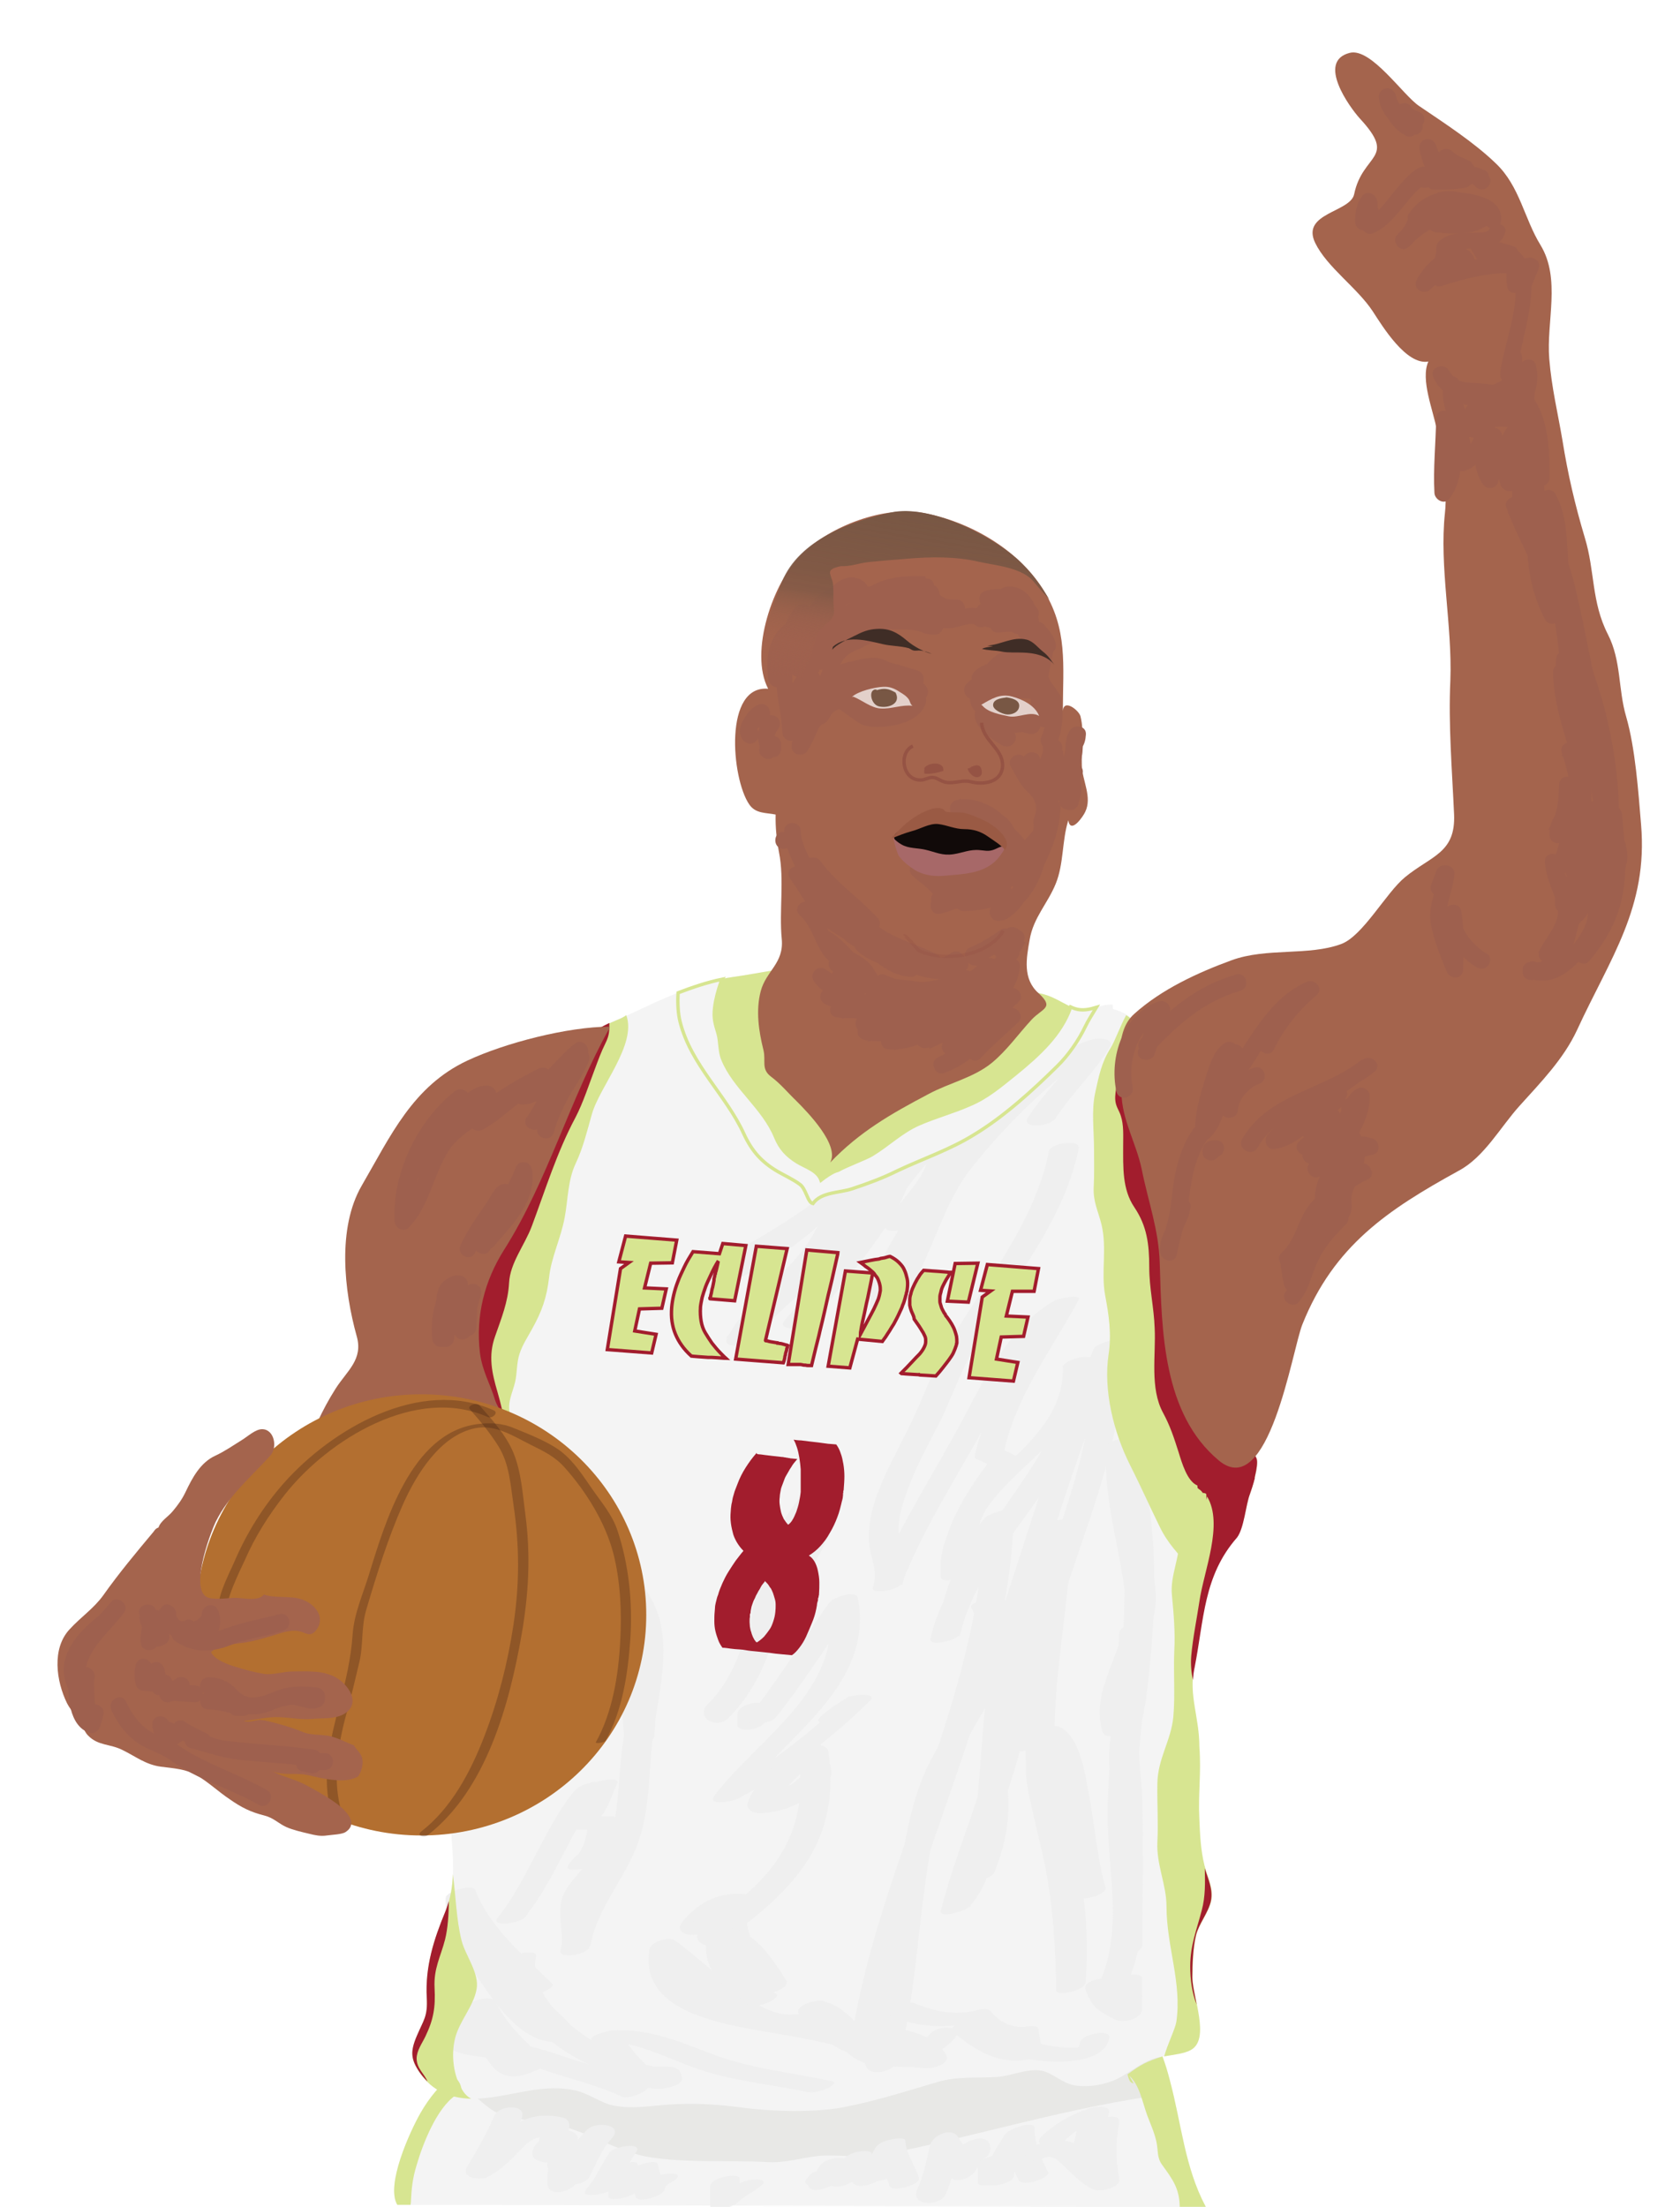
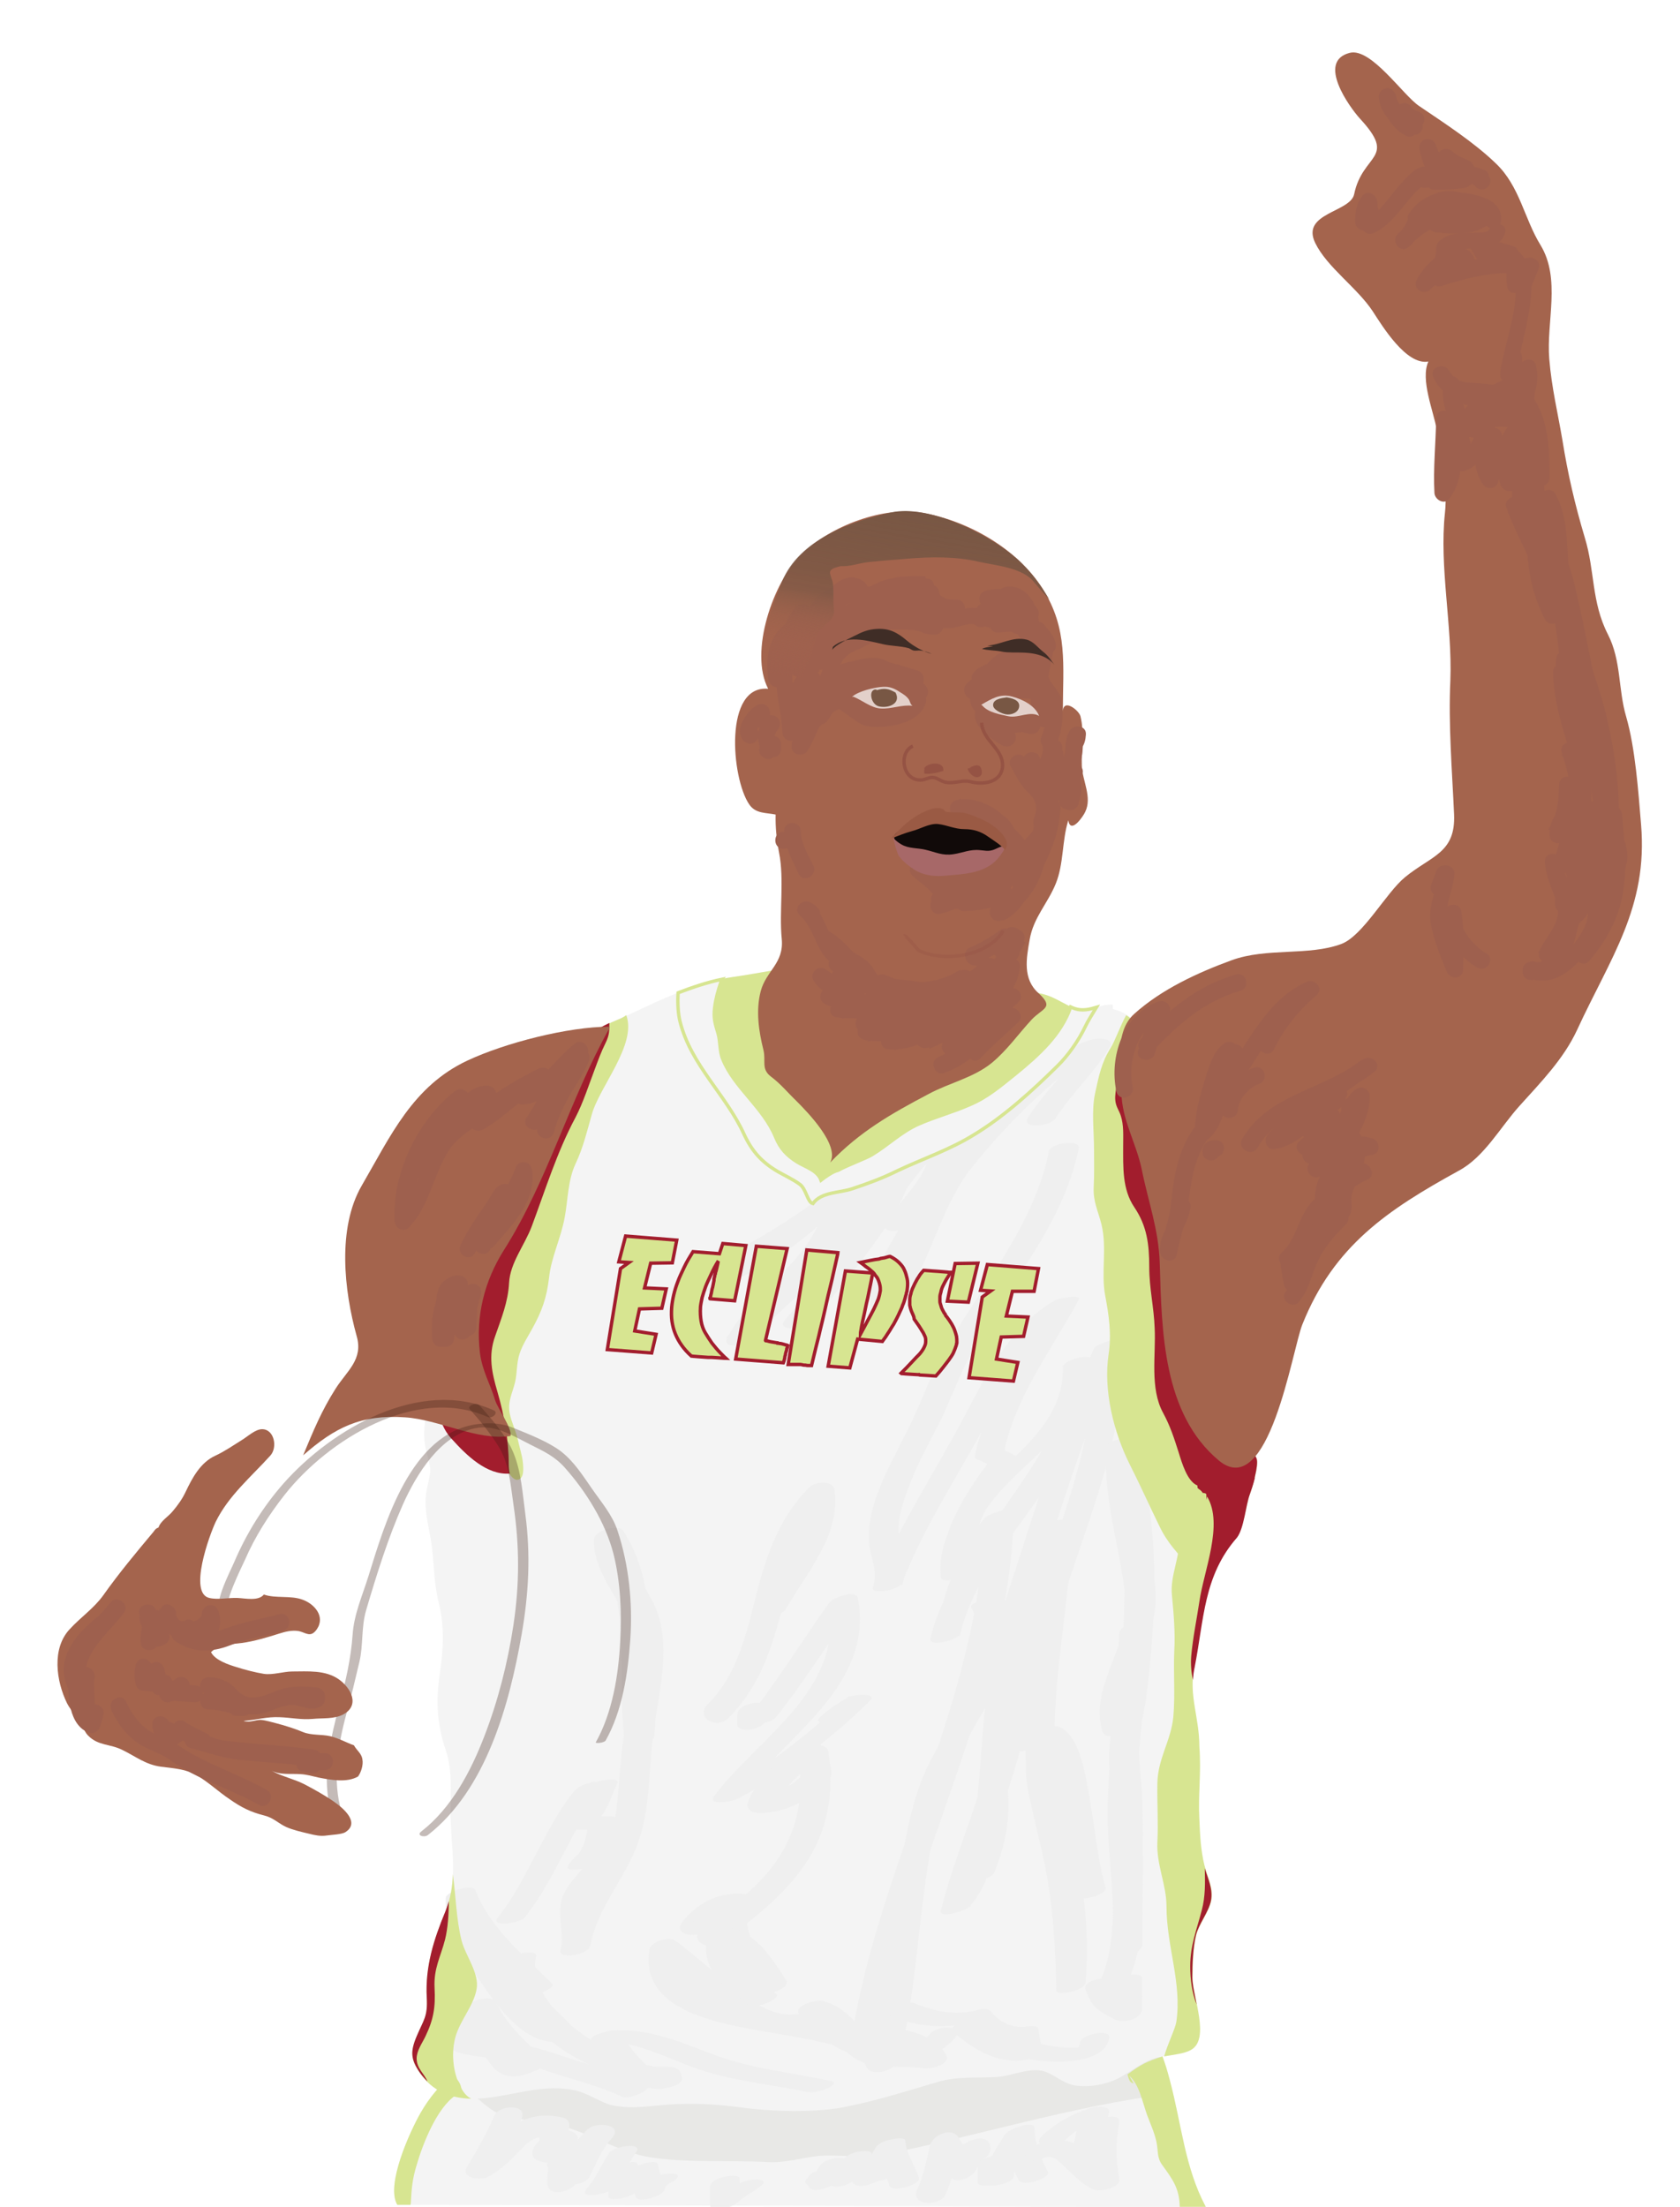
<svg xmlns="http://www.w3.org/2000/svg" viewBox="0 0 496 651.3">
  <g class="uniform">
    <path fill="#F4F4F4" d="M117.3,650.7l238.7,0.7c-6.2-11.7-7.1-24.2-10.6-37.3c-2.3-8.5-3.6-13.7-12.3-16.2c-15.2-4.3-30.6-4.8-46.2-8c-12.2-2.5-24.6-2-37.3-1.9c-17.9,0.2-35.6,7.7-53.4,10c-10.3,1.4-19.4,4.1-29.6,2.7c-6.5-0.9-10.2-0.7-16.3,2c-11.6,5.1-19.9,10.2-26,20.8C121,629.1,113.8,644.9,117.3,650.7z" />
    <path fill="#E8E8E6" d="M136,616c2.6,0.4,7.1,5.9,10.7,7.5c5.2,2.3,10.8,2.1,16.2,3.2c10.2,2,19.4,8.5,29.2,10c11.2,1.7,23.5,0.8,34.7,1.4c5.7,0.3,10.7-1.6,16-1.9c5.9-0.3,12.1,0.9,18-0.3c28.2-5.6,55.7-14.3,83.9-17.9c1.2-14.1-6.8-16-18.8-16.5c-26.3-1.1-52.7-1.2-79-2.7c-24.3-1.4-46.7-3.1-70.9,2.5c-10.6,2.5-27.7,2-36.5,10c-2.7,2.4-4.1,3.9-3.3,8.2" />
    <path fill="#F4F4F4" d="M354,515.5c0.6,7.8-0.4,13.9,0,21.5c0.2,4.7,0.4,9,1.5,13.5c0.8,3.3,2.8,6.7,2,10.5c-0.7,3.4-3.6,6.8-4.4,10.1c-0.9,3.6-1.1,8.7-1.1,12.4c0,6,5.3,18.3-0.5,21.5c-2.7,1.4-7.9,1.5-11,2.6c-4,1.4-7.1,4.2-10.6,5.9c-3.5,1.7-8.2,2.6-12.4,2c-3.9-0.6-6.7-3.8-10.1-4.4c-4.4-0.7-9,1.7-13.5,1.9c-6,0.3-11.4-0.2-16.9,1.4c-9.6,2.8-18.8,5.8-28.5,7.6c-8.3,1.5-20.7,1.2-29.4,0c-9.3-1.2-16.6-1.5-26.1-0.5c-4,0.4-7.9,0.7-11.9-0.1c-3.9-0.8-7.4-3.7-11.5-4.5c-8.5-1.8-16.5,1-24.6,2.1c-8.9,1.2-16.2-0.2-21.1-7.4c-2.6-3.8-2.8-6.2-0.9-10.6c2.1-5,3.2-5.8,3-11.4c-0.4-9.3,2.2-17.3,5.5-25.5c4-9.8,1.5-18.9,1.5-29.6c0-6.7,0.6-11.9-1.4-18c-2.7-7.8-2.9-15-1.7-23c1.1-7.4,1.3-13.7-0.4-20.6c-1.4-5.7-1.3-10.5-2-16.5c-0.7-5.5-2.7-11.1-1.5-16.9c1.2-5.6,1.5-5.1,0-10.6c-1.7-5.9-0.1-11.4,0.5-17.5c0.7-7.2,3.2-14.3,4-21.5c0.8-6.9,0.5-14.6,0.5-21.6c0-12.6,6.4-22.1,12.2-32.8c2-3.6,2.7-7.3,5.7-10.4c1.9-1.9,4.5-3.2,6.6-5.2c8-7.8,16.9-15,27-19.1c3.7-1.5,7.3-3.3,11-5c7-3.1,14.8-6.3,22.5-7.4c9.3-1.3,18.4-3.5,28-4c13.7-0.7,28.2,2,41.5,5.4c7,1.8,15.3,1.8,22.5,3.6c3.7,1,6.1,3,9.4,4.2c4,1.4,7.2-1.4,11.1-1.1c0.1,0.5,0,0.9,0.1,1.3c4.4,1.2,7.3,3.5,7.9,7.6c0.7,4.3-0.8,8.3,0.5,12.5c1,3.3,2.4,6.4,3.1,10c2.3,11.6,4.9,23.5,6,35.5c0.9,10-0.7,20.5,2.3,30c2.5,8.2,4,15.8,9.8,21.9c2.5,2.7,3.6,6.2,6,9c1.9,2.3,5.9,3.3,6.9,6.1c0.7,1.9-1.3,8.7-2,10.5c-1.2,3.1-1.7,10.1-4,12.7c-9.9,11.3-9.7,24.1-12.5,38.3C350.8,500.5,354,506.7,354,515.5" />
  </g>
  <g>
    <g>
      <g>
        <path fill="#EFEFEF" d="M245.6,345.5c-3,8.7-10.4,15.3-17.7,20.5c-7.1,5.1-15.1,9.3-23.6,11.7c1.1,1.2,2.2,2.4,3.3,3.6c15.9-10.5,34-18.2,47.8-31.6c-2.5-0.3-5-0.6-7.6-0.9c-2.3,3.4-4.6,6.7-7,10c-1.3,1.7,1.1,2.6,2.4,2.6c2.1,0.1,4.4-0.7,5.7-2.4c1.1-1.3,1.9-2.7,3-4c-2.8,0.1-5.6,0.3-8.4,0.4c-3.4,16.9-21.1,24.8-28.7,39.3c-2.1,4.1,6.6,2.1,8.1,0.3c7.7-9.4,18-16.4,25.9-25.5c7.3-8.5,10.5-20.4,19.7-27.2c-2.4-0.1-4.7-0.1-7.1-0.2c0.3,9-6.4,18-11.4,24.9c-5.7,8-12.2,15.3-18.4,22.8c-2.5,3,5.9,2.7,7.6,0.9c16.1-17.4,24.9-40.4,43-56c-2.6-0.1-5.2-0.2-7.8-0.2c0,5.3-0.1,9-3.2,13.6c-3,4.4-6.8,8.2-9.5,12.8c-2.2,3.8,6.1,2.2,7.6,0.9c3.1-2.9,6.9-5.1,10-8c-2.5-0.3-5-0.6-7.6-0.9c-1.4,2.9-3.1,5.4-5,8c2.8-0.1,5.6-0.3,8.4-0.4c2.4-8.2,7.9-15.7,12.8-22.6c4.9-6.9,10.9-15.5,18.5-19.6c-2.4-0.3-4.7-0.5-7.1-0.8c-5.2,11.8-15.9,20.2-23.1,30.7c-7.8,11.4-10.1,25.6-18.6,36.6c2.8-0.3,5.6-0.7,8.4-1c-0.8-5.8,2.8-12.2,5.5-17c4.6-8.3,10.3-15.9,16.2-23.2c6.2-7.7,13-14.9,20.4-21.5c4.5-4,10.3-9.4,16.1-10.9c-1.6-0.8-3.1-1.6-4.7-2.4c-4.6,7.6-11.2,13.6-16,21c-2.2,3.5,6.5,2.7,8.1,0.3c4.8-7.4,11.4-13.4,16-21c1.7-2.8-3.2-2.7-4.7-2.4c-7.1,1.7-13.4,6.6-18.9,11.2c-8.2,6.8-15.4,14.6-22.3,22.7c-6.9,8.1-13.3,16.7-18.5,25.9c-3.2,5.7-7.1,12.8-6.1,19.6c0.5,3.3,7.3,0.4,8.4-1c8.5-11.1,11.2-25,18.6-36.6c7.3-11.2,18.1-19.6,23.6-32c1.4-3.2-6.3-1.2-7.1-0.8c-8.1,4.3-14.3,12.8-19.7,19.9c-5.8,7.7-12.2,16.5-14.9,25.9c-1.1,3.7,7.3,1.1,8.4-0.4c1.9-2.6,3.6-5.1,5-8c2-4-6.1-2.3-7.6-0.9c-3.1,2.9-6.9,5.1-10,8c2.5,0.3,5,0.6,7.6,0.9c2.9-5,7-9.1,10.2-13.8c3-4.5,3.1-8.6,3.1-13.8c0-3.7-6.3-1.5-7.8-0.2c-18.2,15.7-26.9,38.6-43,56c2.5,0.3,5,0.6,7.6,0.9c6.5-7.9,13.2-15.6,19.1-23.9c5.3-7.5,11.5-16.7,11.1-26.4c-0.1-2.6-6.1-0.9-7.1-0.2c-9.7,7.2-13.3,17.9-20.3,27.2c-7.9,10.5-19.6,17.8-28,28c2.7,0.1,5.4,0.2,8.1,0.3c7.9-15,25.7-23,29.3-40.7c0.8-3.9-7.2-1-8.4,0.4c-1.1,1.3-1.9,2.7-3,4c2.7,0.1,5.4,0.2,8.1,0.3c2.4-3.3,4.7-6.6,7-10c2.4-3.6-6.1-2.3-7.6-0.9c-13.3,12.9-30.9,20.3-46.2,30.4c-4,2.6,0.4,4.4,3.3,3.6c10.4-2.9,20.2-8.1,28.9-14.3c8.3-5.9,16.4-13.6,19.8-23.5C255.4,341.4,246.7,342.6,245.6,345.5L245.6,345.5z" />
      </g>
    </g>
    <g>
      <g>
        <path fill="#EFEFEF" d="M309.7,339.7c-4.7,23.5-21.6,41.4-32.5,62c-2.8,5.2-4.7,10.8-7.2,16.1c-2.9,6.2-6.2,12.1-9,18.3c-2.5,5.5-4.6,11.7-4.5,17.8c0,5.5,3,9,1.2,14.7c-0.7,2,7.7,0.8,8.6-1.4c6.5-16.5,16.2-31.2,24.6-46.7c6.5-12.2,13-28.7,25.7-35.8c-2.3,0-4.6,0-6.8,0c-7.9,14.7-18.6,28.4-22,45c-0.1,0.7,0.2,0.8,0.7,1c1.2,0.5,2.4,0.9,3.5,1.8c0-0.4,0.1-0.8,0.1-1.3c-7.7,10.5-14.2,20.5-14.4,33.9c2.9-0.8,5.8-1.6,8.7-2.3c-2.5-26.9,36.5-35,36-62c-2.9,0.8-5.8,1.6-8.7,2.3c2.6,14.3-8.1,28.6-15.7,39.7c-8.7,12.6-19.9,25.6-23.3,40.9c-0.5,2.3,7.8,0.6,8.6-1.4c4.2-11.8,6.8-26.1,15.7-35.5c-2.8,0.5-5.5,0.9-8.3,1.4c-1.3,53-30.4,99.9-39,151.6c-0.4,2.6,6.7,0.3,7.7-0.5c0.6-0.5,1.2-0.9,1.8-1.4c0.8-0.6,4-2.1,1.2-1.3c-1.6-0.1-3.2-0.2-4.7-0.3c0,1.9,0.3,3.3,1,5c0.9,2.1,8.3,0.1,8.6-1.9c5.1-25.3,4.3-52.8,13.8-77.1c5.8-15.1,24.1-33.3,14.3-50.4c-2.6,1-5.3,2-7.9,2.9c15.4,4.1,7.9,31.1,5.4,41.3c-4.1,16.2-11,31.5-15.1,47.7c-0.7,2.6,7.3,0.1,8.3-1c8-8.7,8.9-23.4,11.3-34.5c-2.9,0.6-5.8,1.3-8.6,1.9c0.7,8.3-0.8,16-4,23.6c2.9-0.5,5.7-1,8.6-1.4c6.4-26.4,3.5-54.1,11.4-80.2c7.7-25.5,16-51.3,26.6-75.8c-2.9,0.6-5.8,1.3-8.6,1.9c1.7,41.1-25.6,76.9-25,118c0,1.7,8.7,0.3,8.7-2.3c-0.1-12.3-1.3-24.7,0.3-36.9c1.3-9.7,7.1-18.2,9.6-27.6c-2.9,0.6-5.8,1.3-8.6,1.9c-0.1,22.7-5.5,45-5,67.7c0.2,10.9,3.6,20.9,5.7,31.4c2.4,12.1,3.2,24.5,3.3,36.9c0,1.8,8.5,0.2,8.7-2.3c1.1-13.6-0.2-27.9-3.5-41.2c-2.6-10.6-8.4-22.6-3.6-33.4c-2.8,0.7-5.6,1.5-8.4,2.2c6.1,3.5,7.1,15.4,8.2,21.5c1.6,8.3,2.2,17,4.5,25.2c0.6,2.2,9.3-0.2,8.7-2.3c-2.4-8.5-3.1-17.6-4.7-26.3c-1.2-6.2-2.4-17.5-8.5-21c-2-1.1-7.4,0-8.4,2.2c-4.7,10.5,0.3,22.4,3.1,32.8c3.7,13.6,5,28.6,3.9,42.6c2.9-0.8,5.8-1.6,8.7-2.3c0-11.8-0.9-23.5-3-35.2c-2-11.2-5.7-21.6-6.1-33.1c-0.8-22.7,4.9-45,5-67.7c0-1.8-8.1,0-8.6,1.9c-2.7,10-8.4,18.9-9.8,29.3c-1.6,11.9-0.3,24.2-0.2,36.2c2.9-0.8,5.8-1.6,8.7-2.3c-0.6-41.1,26.7-76.8,25-118c-0.1-2.1-8,0.3-8.6,1.9c-10.4,24-17.8,49.2-26,74c-8.8,26.5-5.5,55-12,82c-0.6,2.3,7.8,0.6,8.6-1.4c3.3-7.9,4.8-15.9,4-24.4c-0.2-2-8.2,0-8.6,1.9c-1.2,5.6-2.3,11.2-3.7,16.8c-1.4,5.6-3,12.4-7,16.7c2.8-0.3,5.5-0.6,8.3-1c4.3-16.8,11.5-32.9,15.6-49.8c2.8-11.5,9.1-36.8-7.4-41.2c-1.1-0.3-9,0.9-7.9,2.9c9.7,16.8-8.8,35.5-14.6,50.5c-4.6,11.9-6.2,25.4-7.9,38c-1.7,12.7-2.9,25.5-5.5,38c2.9-0.6,5.8-1.3,8.6-1.9c-0.7-1.7-1-3.1-1-5c0-1.4-4.2-0.5-4.7-0.3c-3.4,0.9-6.2,3.1-9,5.3c2.6-0.2,5.1-0.3,7.7-0.5c8.6-52,37.7-99.1,39-152.4c0.1-2.2-7.5,0.6-8.3,1.4c-9.3,9.8-12,24.2-16.3,36.5c2.9-0.5,5.7-1,8.6-1.4c3.3-15.3,14.6-28.3,23.3-40.9c7.9-11.4,18.5-25.9,15.8-40.6c-0.4-2.1-8.7,0-8.7,2.3c0.5,26.7-38.6,34.5-36,62c0.2,1.9,8.7,0.1,8.7-2.3c0.2-12.7,6.4-22.1,13.6-32.1c0.3-0.4,0.7-0.9,0.1-1.3c-1.4-1-3-1.5-4.5-2.2c0.2,0.3,0.5,0.7,0.7,1c3.4-16.6,14.1-30.3,22-45c1.1-2.1-6.2-0.3-6.8,0c-13.3,7.5-20.4,22.1-27.3,35.1c-8.9,16.8-19.5,32.6-26.5,50.3c2.9-0.5,5.7-1,8.6-1.4c1.4-4.4,0.8-7.7-0.5-12c-1.8-6.3,0.9-13.1,3.2-18.9c2.3-5.8,5.4-11.3,8.2-16.8c2.9-5.8,5.1-12,8-17.8c10.6-21.5,28.4-39.3,33.2-63.4C318.7,336,310.2,337.5,309.7,339.7L309.7,339.7z" />
      </g>
    </g>
    <g>
      <g>
        <path fill="#EFEFEF" d="M337.3,573.8c0-13.9,0.2-27.7,0-41.5c-0.1-5.5-1-10.9-1-16.4c0-5.6,1.7-10.9,2.3-16.4c2.9-24.1,3.9-50.3-3.4-73.7c-0.8-2.7-8.6-0.8-8.7,1.7c-0.7,15.3,4.3,29.8,5.9,44.9c1.4,13.4-11,25.3-6.9,38.7c0.9,2.8,7.3,0.6,8.4-1.1c5.2-8.6,4.3-20,5.3-29.6c-2.9,0.6-5.8,1.2-8.7,1.7c-0.1,17.9-3.5,35.6-3.5,53.5c0,17.5,5.1,34.8-3.2,51.3c-2,3.9,6.1,1.6,7.5,0.7c0.3-0.1,0.6-0.2,0.9-0.3c-1.2-0.4-2.5-0.8-3.7-1.1c0,3,0,6,0,9c2.6-1.1,5.2-2.1,7.8-3.2c-4.1-2-5.6-2.7-7.1-7.1c-2.3,1.1-4.7,2.3-7,3.4c2.8,0.3,4.6,1.5,6.6,3.4c2.2,2,10.3-1.3,8.1-3.3c-2.7-2.5-5.6-4.2-9.4-4.6c-1.5-0.2-8,0.6-7,3.4c1.8,5.3,4,6.5,8.9,8.9c2.2,1.1,7.8-0.2,7.8-3.2c0-3,0-6,0-9c0-1.4-3-1.2-3.7-1.1c-3.3,0.5-6.4,1.7-9.1,3.7c2.5,0.2,5,0.4,7.5,0.7c8.2-16.2,4.8-32.6,3.9-50c-0.9-19.1,3.2-38.1,3.4-57.2c0-2.5-8.4-0.8-8.7,1.7c-0.9,8.9,0.1,20.4-4.7,28.4c2.8-0.4,5.6-0.8,8.4-1.1c-3.8-12.1,6.6-24.3,7-36.4c0.2-7.2-2-14.8-3.4-21.8c-1.6-8-3-16-2.6-24.2c-2.9,0.6-5.8,1.2-8.7,1.7c7.3,23.6,6.2,49.7,3.2,74c-0.6,4.8-2,9.3-2.2,14.3c-0.2,5.6,0.5,11.1,0.9,16.7c1,14.4,0.2,28.7,0.1,43.1C328.6,578.7,337.3,577.1,337.3,573.8L337.3,573.8z" />
      </g>
    </g>
    <g>
      <g>
        <path fill="#EFEFEF" d="M234.6,594.5c-7.1,0.8-14.2-4.9-19.5-9c-5.3-4.1-10.2-8.7-15.6-12.7c-1.9-1.4-7.4,0.1-7.8,2.7c-2.5,15.7,15.2,20.4,27.2,22.8c7.9,1.6,15.8,2.6,23.7,4.4c4.4,1,11.7,2.4,13.2,7.4c2.9-0.8,5.8-1.6,8.7-2.3c-0.6-1.2-0.2-2.1,0-3.3c0.2-1.5-1.5-2-2.7-2.1c-7.6-0.3-12.9-5.8-17.6-11.2c-2.2,1.4-4.4,2.8-6.7,4.2c6.3,1.7,9.1,8,14.2,11.6c5.8,4.2,14.2,2.3,20.8,3.4c2,0.3,8.6-0.9,6.7-4.2c-4.9-8.3-21.1-8.8-29.5-7.8c-1,0.1-7,2.4-4.6,4.3c9.1,7.2,29.3,8.5,37.1-1.6c1.3-1.7-1.1-2.7-2.4-2.7c-2.1-0.1-4.4,0.7-5.7,2.4c-1.9,2.5-6.8,2.1-9.5,2c-3.9-0.1-8.3-1.1-11.4-3.6c-1.5,1.4-3.1,2.8-4.6,4.3c6.5-0.8,18.7-0.2,22.5,6.2c2.2-1.4,4.4-2.8,6.7-4.2c-7.1-1.2-15.6,0.9-21.1-4.5c-4.6-4.4-7.3-8.7-13.9-10.5c-1.7-0.4-9.1,1.4-6.7,4.2c6.1,6.9,12.8,12.5,22.4,12.8c-0.9-0.7-1.8-1.4-2.7-2.1c-0.3,1.7-0.7,3.1,0,4.7c1.4,3,9.6,0.9,8.7-2.3c-1.5-5-6.9-7.1-11.4-8.6c-7.2-2.4-15-3.3-22.5-4.6c-10.8-1.9-32.5-4.6-30.1-20.1c-2.6,0.9-5.2,1.8-7.8,2.7c12.2,8.8,24.2,24.2,40.9,22.4C237.8,599,240.6,593.8,234.6,594.5L234.6,594.5z" />
      </g>
    </g>
    <g>
      <g>
        <path fill="#EFEFEF" d="M262.5,594.9c8.6,3.5,17,3.9,26,1.8c-1.5,0-3-0.1-4.5-0.1c4.4,5.3,10.8,6.2,17.4,5.4c-1.2-0.3-2.4-0.5-3.6-0.8c0.2,2,0.7,4,1,6c2-1.1,4.1-2.2,6.1-3.2c-6.2,0.5-11.2-3.9-15.7-7.5c-2.7,1.1-5.4,2.1-8.1,3.2c7.3,5.2,17.4,7.5,26.2,8.5c5.6,0.6,18.8,0.8,20.2-6.8c0.5-2.7-8.2-1.1-8.6,1.3c-0.4,2.1-0.7,1.5-3,1.6c-3.3,0-6.7-0.6-9.9-1.4c-5.7-1.3-11.9-3.1-16.7-6.5c-2.1-1.5-10,1.6-8.1,3.2c6.1,4.9,12.1,9.1,20.3,8.5c1.5-0.1,6.4-0.9,6.1-3.2c-0.3-2-0.8-4-1-6c-0.1-1.3-3-0.9-3.6-0.8c-4.4,0.5-7.9-1.3-10.6-4.6c-0.9-1.1-3.5-0.4-4.5-0.1c-6.3,1.4-12.1,0.2-18-2.2C267.3,590.2,259.4,593.6,262.5,594.9L262.5,594.9z" />
      </g>
    </g>
    <g>
      <g>
        <path fill="#EFEFEF" d="M163.1,585.5c-8.5-8.4-18.3-16.3-22.8-27.7c-0.7-1.9-8.6,0.4-8.7,2.3c-0.5,9.1,6.3,19,11.2,26.1c4.6,6.6,11.5,16,20.3,16.4c0.7,0,8.2-1.6,7.2-2.9c-2.5-3.1-5.4-5.6-8.2-8.4c-4.1-4-4.9-8.8-3.8-14.2c-2.9,0.5-5.7,1.1-8.6,1.6c-2.2,11.3,8,20.5,16.4,26.2c5,3.4,10.6,5.9,16.3,7.6c2.4,0.7,4.9,1.1,7.4,1.3c1.1,0.1,2.3,0,3.4-0.1c-1.5,0.1-0.7,1.5-0.7,2.4c2.4-1,4.8-1.9,7.2-2.9c-7.7-0.4-12.9-7.4-16.5-13.5c-2.1,0.9-4.2,1.9-6.3,2.8c10.2-0.5,19.4,4.7,28.8,8c10.4,3.7,21.8,4.6,32.6,6.9c1.9,0.4,4.3-0.4,6.1-1.1c0.7-0.3,3-1.7,1.1-2.1c-12-2.6-24.3-3.7-35.8-8.2c-9.6-3.7-18.3-7.3-28.8-6.8c-0.6,0-7.1,1.5-6.3,2.8c4.5,7.5,10.3,14,19.5,14.5c1.4,0.1,7.2-0.8,7.2-2.9c-0.1-5.1-5-3.2-8.7-3.8c-5.8-1-11.2-3.7-16.2-6.6c-8.6-5.1-20.4-14.8-18.2-26.1c0.4-1.8-8.2-0.5-8.6,1.6c-0.9,4.7-0.9,8.9,1.9,13c2.8,3.9,7,6.6,10,10.4c2.4-1,4.8-1.9,7.2-2.9c-3.4-0.2-6.6-3.3-8.9-5.4c-3.8-3.5-6.9-7.6-9.7-11.9c-4.5-6.6-10.3-15.8-9.8-24.1c-2.9,0.8-5.8,1.6-8.7,2.3c4.6,11.6,14.6,19.7,23.2,28.3C156.4,590,164.3,586.7,163.1,585.5L163.1,585.5z" />
      </g>
    </g>
    <g>
      <g>
        <path fill="#EFEFEF" d="M158.1,605.4c-4.4-4.4-9.1-8.8-11.7-14.6c-1.1-2.4-9.3-0.2-8.7,2.3c0.8,3.2,1.3,6.2,3,9c2.4-1.1,4.7-2.1,7.1-3.2c-5.9-0.4-7.9-6.7-10.4-11.1c-1.2-2.1-8.3-0.5-8.7,1.8c-1.1,6.8-0.8,13.5,6.6,16.1c6.2,2.1,13.2,0.8,18.7,4.8c0.5-0.8,1-1.6,1.5-2.5c-1.4,0.7-3.8-3.9-4.3-4.7c-2.3,1.2-4.5,2.4-6.8,3.6c6.7,0.2,13.8,3.3,20.1,5.3c6.3,2,13.1,3.7,19.1,6.6c2.1,1,10.1-2.3,7-3.7c-6.3-3-13.5-4.8-20.2-6.9c-6.5-2-13.8-5-20.6-5.2c-1.4,0-8.6,1-6.8,3.6c2,2.9,3.5,5.4,7.2,6.1c3.5,0.6,7.4-1.3,10.5-2.8c0.6-0.3,2.6-1.6,1.5-2.5c-4.9-3.6-10.9-3.9-16.7-4.8c-8.1-1.2-9.2-7-8-14.3c-2.9,0.6-5.8,1.2-8.7,1.8c3.4,6,5.8,12.3,13.6,12.9c0.9,0.1,8.4-1.1,7.1-3.2c-1.7-2.8-2.3-5.8-3-9c-2.9,0.8-5.8,1.6-8.7,2.3c2.8,6.1,7.6,10.8,12.3,15.4C151.8,610.4,159.9,607.2,158.1,605.4L158.1,605.4z" />
      </g>
    </g>
    <g>
      <g>
        <path fill="#EFEFEF" d="M155,565.8c9.3-11.7,13.7-26.3,23-38c-1.9,0.7-3.9,1.5-5.8,2.2c2.9-0.1,5.9-0.7,8.4-2.2c-2.3-0.1-4.6-0.1-6.9-0.2c-1.5,3.4-2.1,7.4-5.1,10c-1.9,1.6-0.3,2.4,1.6,2.4c2,0,4,0,6,0c-0.8-0.5-1.7-0.9-2.5-1.4c-0.8,4.4-1.5,7.9-5.1,11c2.5,0.1,4.9,0.1,7.4,0.2c1.5-2.1,3.3-3.1,5.4-4.5c-2.6,0.3-5.2,0.5-7.7,0.8c-0.3,5.7-4.6,7.7-7,12.3c-2.8,5.4,0,11.4-1,17.2c2.9-0.5,5.7-0.9,8.6-1.3c1.9-11.2,10.5-20.1,14.2-30.8c3.5-10.1,3-21,4.3-31.4c1.4-11,4.7-22.6,2.1-33.6c-2.2-9.4-11.3-16.6-10.7-26.6c-2.9,0.8-5.8,1.6-8.7,2.3c11.6,18.2,6.2,39.8,9,60c0.3,2.2,8.5,0.3,8.7-1.8c0.9-11.8,0.1-23.6,0-35.5c0-2.1-8.3-0.3-8.7,1.8c-0.2,1.4-0.8,2.6-1,4c-0.5,2.6,8.2,1.1,8.6-1.3c0.2-1.4,0.8-2.6,1-4c-2.9,0.6-5.8,1.2-8.7,1.8c0.1,11.5,0.9,23,0,34.5c2.9-0.6,5.8-1.2,8.7-1.8c-2.8-20.2,2.6-41.8-9-60c-1.4-2.3-8.5-0.3-8.7,2.3c-0.5,8.8,6.5,16.2,9.8,24c4.5,10.8,0.4,24.3-1.2,35.3c-1.5,10.5-1.1,21.1-4.3,31.4c-3.4,10.9-12.4,19.5-14.2,30.8c-0.4,2.7,8.2,1.1,8.6-1.3c1-5.7-2.1-12.5,1.3-17.6c3.1-4.7,6.5-6.8,6.8-12.9c0.1-2.4-7,0.3-7.7,0.8c-2.6,1.7-4.8,3-6.6,5.5c-2.1,2.9,6.2,1.2,7.4,0.2c4.4-3.8,5.8-7.4,6.9-13c0.3-1.4-1.6-1.4-2.5-1.4c-2,0-4,0-6,0c0.5,0.8,1.1,1.6,1.6,2.4c3.9-3.4,4.8-7.4,6.9-12c1.1-2.4-6.2-0.6-6.9-0.2c1.5-0.9-1.3,0-1.9,0.2c-2,0.5-3.2,1.4-4.5,3c-2.7,3.4-5,7.3-7.1,11.1c-4.8,8.7-8.8,17.8-15,25.7C145,568.7,153.5,567.7,155,565.8L155,565.8z" />
      </g>
    </g>
    <g>
      <g>
        <path fill="#EFEFEF" d="M214.9,507.2c8.4-8.3,12.3-18.6,15.3-29.8c3.1-11.9,5.6-25.2,14.7-34.2c-2.4-0.3-4.9-0.7-7.3-1c1.5,11.3-8.6,22.1-13.8,31.2c-2.5,4.4,6.3,4.8,8.4,1.2c6.1-10.7,16-21.5,14.2-34.8c-0.4-3.1-5.7-2.5-7.3-1c-8.4,8.3-12.3,18.6-15.3,29.8c-3.1,11.9-5.6,25.2-14.7,34.2C204.9,506.9,211.6,510.4,214.9,507.2L214.9,507.2z" />
      </g>
    </g>
    <g>
      <g>
        <path fill="#EFEFEF" d="M217.7,506.2c0,1,0,2,0,3c0,0.7,1.2,1.1,1.7,1.2c1.1,0.2,2.2,0.1,3.2-0.2s2.1-0.7,2.9-1.5c0.6-0.6,0.9-1,0.9-1.9c0-1,0-2,0-3c0-0.7-1.2-1.1-1.7-1.2c-1.1-0.2-2.2-0.1-3.2,0.2s-2.1,0.7-2.9,1.5C217.9,504.9,217.7,505.3,217.7,506.2L217.7,506.2z" />
      </g>
    </g>
    <g>
      <g>
        <path fill="#EFEFEF" d="M229,506.9c8.7-10.8,15.9-22.7,24-34c-2.8,0.4-5.6,0.8-8.4,1.2c4.4,24.6-20.8,38.8-33.7,55.9c-2.4,3.2,5.7,1.5,6.6,1c14.2-7.3,28-17.9,39.4-29.1c2.5-2.5-5.5-1.7-6.6-1c-2.7,1.7-5.4,3.4-7.8,5.5c-3.6,3.3,5,2.7,6.9,1c1.9-1.8,4-3.1,6.2-4.5c-2.2-0.3-4.4-0.7-6.6-1c-10.5,10.3-23.5,20.2-36.6,26.9c2.2,0.3,4.4,0.7,6.6,1c13.4-17.9,39-32.4,34.3-58.1c-0.5-2.8-7.4-0.1-8.4,1.2c-8.1,11.3-15.3,23.2-24,34C218.8,509.8,227.4,508.9,229,506.9L229,506.9z" />
      </g>
    </g>
    <g>
      <g>
        <path fill="#EFEFEF" d="M234.4,514.8c-4.2,5.9-10.8,9.9-13.5,16.8c-1,2.6,1.6,3.6,3.7,3.5c5.4-0.2,10.2-2,14.7-4.9c2-1.3,4.8-3.6,5.9-5.7c0.9-1.8-0.7-4.8-0.7-6.8c-2.9,0.5-5.8,1-8.7,1.5c1.5,10.4-0.1,20-5.8,28.9c-5.6,8.7-14.5,15-22.7,21.1c-3.7,2.7,0.3,6,3.6,4.8c6.3-2.3,9.8-5.2,12.4-11.4c0.8-2-0.7-3.3-2.6-3.5c-7.8-1-14.1,1.9-19.1,7.9c-3.5,4.2,4.8,5.4,7.2,2.4c2.6-3.1,4.7-4.7,8.9-4.1c-0.9-1.2-1.7-2.4-2.6-3.5c-1.3,3.2-2.2,5.3-5.6,6.6c1.2,1.6,2.4,3.2,3.6,4.8c9-6.6,18.2-13.6,24.6-23c6.8-10,8.6-21.3,6.9-33.1c-0.5-3.7-8.8-1.9-8.7,1.5c0,2.4,0.3,4.5,1,6.8c0.2-0.8,0.5-1.6,0.7-2.4c-3.2,3.8-7,5.9-12,6.1c1.2,1.2,2.5,2.4,3.7,3.5c2.5-6.2,8.7-9.9,12.5-15.2C244.8,512.7,236.6,511.6,234.4,514.8L234.4,514.8z" />
      </g>
    </g>
    <g>
      <g>
        <path fill="#EFEFEF" d="M208.5,570c1.8-0.4,3.9,0.2,5.7,0.3c-0.9-0.4-1.7-0.7-2.6-1.1c1.2,8.4,5.7,14.5,12.9,18.8c2.2,1.3,10.3-2,7-4c-6.4-3.9-10.1-9.8-11.1-17.2c-0.2-1-1.9-1.1-2.6-1.1c-3.6-0.2-6.7-0.5-10.3,0.3c-1.1,0.3-4.3,1.4-3.8,3.1C204.1,570.9,207.4,570.2,208.5,570L208.5,570z" />
      </g>
    </g>
    <g>
      <g>
        <path fill="#EFEFEF" d="M232.1,584.4c-4.1-6.2-8.1-12.9-15.6-15.3c-1.8-0.6-7.4,0.1-7.8,2.6c-1.7,9.9,4.9,14.8,12.3,19.9c2.2,1.6,10-1.9,8.1-3.2c-6.5-4.6-13.3-9-11.7-18.1c-2.6,0.9-5.2,1.7-7.8,2.6c6.9,2.3,10.7,9,14.4,14.7C225.3,589.6,233.7,586.9,232.1,584.4L232.1,584.4z" />
      </g>
    </g>
    <g>
      <g>
        <path fill="#EFEFEF" d="M145.9,624.5c-2.2,5.2-5.1,10.1-8,15c-2.1,3.5,4.2,4,6.1,3c3.3-1.8,5.9-4.1,8.5-6.8c2.6-2.7,5-5.7,9-4.8c-0.5-1.1-1.1-2.2-1.6-3.4c-0.6,1.8-0.4,4.7-1.5,6.2c1.7-0.6,3.4-1.2,5.1-1.9c-0.1,0-0.2,0-0.3-0.1c0.9,0.7,1.9,1.3,2.8,2c0-0.1,0-0.1,0-0.2c-0.2,0.8-0.5,1.6-0.7,2.4c1-1.5,4-1.2,0.4-1c-1.3-1.2-2.5-2.4-3.8-3.6c0,0-0.1,0.1-0.1,0.1c-0.5,0.8-0.2,1.6,0.2,2.4c0.5,1-0.2,3.4-0.4,4.4c-0.8,4.2,6.5,2.7,8,0.9c1-1.1,1.4-2.2,1.8-3.6c1.1-4.1-7.7-3-8.8,0.7c-0.8,2.7-1,5.2-1,8c0,4.6,7,2.7,8.5,0.1c3-4.8,6.5-9.2,10.5-13.2c-2.4-0.8-4.8-1.7-7.3-2.5c-3.3,3.7-5.3,8.4-7.5,12.8c-2.2,4.4,6.6,4.3,8.3,0.9c1.9-3.8,3.6-8,6.5-11.2c3.7-4.2-4.7-5.2-7.3-2.5c-4.4,4.5-8.2,9.4-11.5,14.8c2.8,0,5.7,0.1,8.5,0.1c0-2.8,0.2-5.3,1-8c-2.9,0.2-5.9,0.5-8.8,0.7c-0.1,0.1-0.2,0.3-0.2,0.4c2.7,0.3,5.4,0.6,8,0.9c0.5-2.6,0.8-5.2-0.4-7.6c0.1,0.8,0.1,1.6,0.2,2.4c0,0,0.1-0.1,0.1-0.1c1.6-2.4-2.1-3.7-3.8-3.6c-3,0.1-9.9,3.7-9.2,7.4c0.3,1.3,1.7,1.7,2.8,2c0.1,0,0.2,0,0.3,0.1c1.6,0.4,4.2-0.5,5.1-1.9c1.9-2.6,1.5-4.8,2.5-7.8c0.5-1.4,0-3-1.6-3.4c-5.5-1.3-10.2-0.6-15.1,2.4c-4.3,2.7-6.9,7.5-11.4,10c2,1,4,2,6.1,3c2.9-4.9,5.8-9.8,8-15C156.1,620.9,147.3,621,145.9,624.5L145.9,624.5z" />
      </g>
    </g>
    <g>
      <g>
        <path fill="#EFEFEF" d="M180,635.2c-2.5,3.6-4.1,7.8-7,11c2.6-0.1,5.3-0.3,7.9-0.4c1.9-2.5,4.7-3.9,7-6c-2.8,0.5-5.5,0.9-8.3,1.4c0,2.3,0,4.7,0,7c0,1.9,8.2,0.1,8.6-1.9c0.8-3.5,3.2-4.2,5.7-6.5c-2.8,0.5-5.5,0.9-8.3,1.4c0.3,2.5,1.7,4.5,2,7c0.2,2.2,8.5,0.1,8.7-2.3c0.1-1.2,2.1-1.8,3-2.5c3.5-3-5.1-1.9-6.7-0.6c-2.3,1.9-4.7,2-5,5.5c2.9-0.8,5.8-1.6,8.7-2.3c-0.3-2.5-1.7-4.5-2-7c-0.3-2.5-7.4,0.6-8.3,1.4c-2.8,2.6-5.4,3.4-6.3,7.5c2.9-0.6,5.8-1.2,8.6-1.9c0-2.3,0-4.7,0-7c0-2.5-7.5,0.7-8.3,1.4c-2.3,2.1-5.1,3.4-7,6c-2,2.6,6.6,1.1,7.9-0.4c3-3.3,4.5-7.4,7-11C189.8,632.2,181.3,633.4,180,635.2L180,635.2z" />
      </g>
    </g>
    <g>
      <g>
        <path fill="#EFEFEF" d="M209.7,645.2c0,2,0,4,0,6c0,1.1,3.1,0.7,3.6,0.6c1.6-0.3,3.5-0.8,4.7-2c2.1-2,4.9-3,7-5c1.5-1.4-1.3-1.7-2.1-1.6c-2,0.1-4.3,0.7-5.8,2.1c-2.1,2-4.9,3-7,5c2.8-0.5,5.5-0.9,8.3-1.4c0-2,0-4,0-6C218.3,641.2,209.7,642.5,209.7,645.2L209.7,645.2z" />
      </g>
    </g>
    <g>
      <g>
        <path fill="#EFEFEF" d="M246,642.9c0.2-0.2,0.4-0.4,0.5-0.6c-2.5,0.7-5,1.3-7.5,2c0,0,0,0,0,0c-0.3-0.2-0.6-0.5-0.8-0.7c0,0.6,0.3,1.1,0.5,1.6c1.1,2.6,7.1,0.1,8.3-1.3c1.3-1.5,1.8-3.5,3-5c-2.5,0.7-5,1.3-7.5,2c0.9,0.3,1.8,2.9,2.4,3.7c1.7,2,7.4-0.4,8.4-2.2c0.7-1.5,2.1-4.3,2.9-4.9c-1,0.4-2,0.9-2.9,1.3c0.1,0,0.1,0,0.2-0.1c-1.6-0.2-3.2-0.4-4.8-0.6c0.2,2.6,1.8,3.9,3,6c1.5,2.6,9.7-0.5,8.7-2.3c-1.2-2.1-2.8-3.5-3-6c-0.1-1.6-4.1-0.8-4.8-0.6c-4.3,1.2-6,4.7-7.8,8.4c2.8-0.7,5.6-1.5,8.4-2.2c-1.2-1.4-1.6-3.7-3.6-4.3c-2.2-0.7-6,0.1-7.5,2c-1.2,1.6-1.7,3.5-3,5c2.8-0.4,5.6-0.8,8.3-1.3c-0.2-0.6-0.5-1-0.5-1.6c-0.2-0.4-0.4-0.6-0.8-0.7c0,0,0,0,0,0c-2.1-0.5-6.3-0.1-7.5,2c-0.1,0.2-0.3,0.4-0.5,0.6c-1.3,1.6,1.1,2.1,2.2,2C242.2,645.1,244.7,644.4,246,642.9L246,642.9z" />
      </g>
    </g>
    <g>
      <g>
        <path fill="#EFEFEF" d="M264.3,640.8c0.1-3.2,1.3-5.9,2.9-8.6c-2.9,0.6-5.8,1.3-8.6,1.9c0.2,4,2.9,7.2,4,11c0.6,2.1,9.3-0.3,8.7-2.3c-1.1-3.8-3.8-7-4-11c0-1.1-3.1-0.6-3.6-0.5c-1.7,0.3-4.1,0.9-5.1,2.4c-1.9,2.9-3,6-3.1,9.4C255.6,644.7,264.3,643.5,264.3,640.8L264.3,640.8z" />
      </g>
    </g>
    <g>
      <g>
        <path fill="#EFEFEF" d="M279.2,647.6c2.1-4.6,3-10,4.2-14.9c-2.8,0.7-5.6,1.5-8.4,2.2c1.4,2.5,3.6,4.5,5,7c1.7,3.1,6.9,0.9,8.1-1.4c0.3-0.6,0.7-1.1,1-1.6c0.3-0.5,0.7-1.1,1.1-1.6c0.8-1.1,1.3-0.8-0.4,0c-1.1,0.2-2.3,0.4-3.4,0.6c0,0,0.1,0,0.1,0c-0.8-0.5-1.7-0.9-2.5-1.4c-0.1-0.2-0.2-0.3-0.3-0.5c0.5,4.3,9.2,2.1,8.7-2.3c-0.5-4.6-7.2-2-9,0.1c-1.4,1.6-2.5,3.7-3.5,5.5c2.7-0.5,5.4-0.9,8.1-1.4c-1.4-2.5-3.6-4.5-5-7c-1.9-3.4-7.7-0.7-8.4,2.2c-1.1,4.3-1.9,9.1-3.8,13.1C268.7,651.1,277.5,651.3,279.2,647.6L279.2,647.6z" />
      </g>
    </g>
    <g>
      <g>
        <path fill="#EFEFEF" d="M288.7,639.2c0,1.7,0,3.3,0,5c0,0.9,2.1,0.8,2.5,0.8c0.7,0,1.3,0,2,0c1.7,0,6.1-0.9,6.2-3.1c0.1-5.3,3.3-9.2,6-13.5c-2.9,0.6-5.8,1.2-8.7,1.9c0.1,4.9,1.8,8.7,4,13c1.2,2.4,9.6-0.6,8.7-2.3c-2.2-4.3-3.9-8.1-4-13c-0.1-2.5-7.8,0.5-8.7,1.9c-2.9,4.8-5.9,8.7-6,14.5c2.1-1,4.1-2.1,6.2-3.1c-0.7,0-1.3,0-2,0c0.8,0.3,1.7,0.5,2.5,0.8c0-1.7,0-3.3,0-5C297.3,635,288.7,636.4,288.7,639.2L288.7,639.2z" />
      </g>
    </g>
    <g>
      <g>
        <path fill="#EFEFEF" d="M314.5,631.6c2.6-2.5,5.6-4.6,9.1-5.6c-1.6-0.5-3.3-1-4.9-1.5c-0.9,4.1-1.3,8.2-3,12c2.9-0.4,5.8-0.8,8.7-1.1c0.8-3.6,2.6-5.3,5.1-7.8c-2.6,0-5.2-0.1-7.8-0.1c-1,5.8-1.1,11.8,0,17.6c2.6-1.1,5.2-2.1,7.8-3.2c-4-1.9-6.5-5.8-10.1-8.2c-4.3-2.9-9.4-2.3-14-0.4c-1,0.4-3.7,2-2.3,3.4c1.4,1.4,4.2,0.6,5.7,0c2.3-0.9,4.9,2.2,6.4,3.6c2.3,2.2,4.5,4.4,7.4,5.8c1.9,0.9,8.4-0.2,7.8-3.2c-1-5.4-1-11,0-16.4c0.6-3.4-6.7-1.2-7.8-0.1c-3.2,3.2-5.8,5.7-6.9,10.2c-0.8,3.4,7.6,1.2,8.7-1.1c1.7-3.8,2.1-7.9,3-12c0.5-2.3-3.8-1.8-4.9-1.5c-5.6,1.6-10.7,4.5-14.9,8.4c-1.3,1.2-1.1,2.6,0.8,2.9C310.3,633.7,313,633,314.5,631.6L314.5,631.6z" />
      </g>
    </g>
    <g>
      <path fill="#D7E591" stroke="#A21D2D" stroke-miterlimit="10" d="M183.2,374.4l2.5-1.8l-3-0.2l2-7.6l15.1,1.2l-1.3,6.7l-6.4,0.1l-1.8,7.3l6.4,0.3l-1.3,5.7l-6.6,0.2l-1.4,6.5l6.3,1l-1.3,5.5l-13.1-1L183.2,374.4z" />
      <path fill="#D7E591" stroke="#A21D2D" stroke-miterlimit="10" d="M201.3,397.1c-0.8-1.1-1.4-2.2-1.9-3.4c-0.5-1.2-0.8-2.4-1-3.7s-0.2-2.7-0.1-4.1c0.1-1.2,0.3-2.4,0.6-3.7c0.3-1.3,0.7-2.6,1.2-3.9c0.5-1.4,1.2-2.8,1.9-4.3c0.7-1.5,1.6-3,2.6-4.6l7.8,0.6l1-3l6.8,0.6l-3.3,16.3l-7.3-0.6c0,0.1,0-0.1,0.1-0.3c0.1-0.3,0.1-0.7,0.3-1.3c0.1-0.6,0.2-1.2,0.4-1.8c0.1-0.6,0.3-1.3,0.4-2c0,0,0-0.1,0-0.1c0,0,0-0.1,0-0.1c0,0,0-0.1,0-0.1c0,0,0-0.1,0-0.1c0.1-0.3,0.1-0.6,0.2-0.8c0-0.3,0.1-0.6,0.2-0.8c0-0.3,0.1-0.5,0.2-0.8c0.1-0.3,0.1-0.5,0.2-0.8c0.1-0.5,0.2-0.9,0.3-1.3c0.1-0.4,0.1-0.7,0.2-0.9c-0.9,1.4-1.6,2.8-2.2,4.1c-0.6,1.3-1.2,2.5-1.6,3.6c-0.4,1.1-0.7,2.1-1,3.1c-0.2,1-0.4,1.9-0.5,2.8c0,0,0,0.1,0,0.1c0,0,0,0.1,0,0.1c-0.1,1.4,0,2.8,0.2,4s0.6,2.4,1.2,3.4c0.6,1,1.3,2.1,2,3.1c0.8,1,1.6,2,2.6,3c0.1,0.1,0.1,0.1,0.2,0.2c0.1,0.1,0.1,0.1,0.2,0.2c0,0.1,0.1,0.2,0.2,0.2c0.1,0.1,0.1,0.1,0.2,0.2c0.1,0.1,0.2,0.2,0.4,0.4c0.1,0.1,0.3,0.2,0.4,0.3c-0.4,0-0.9-0.1-1.3-0.1c-0.4,0-0.9-0.1-1.4-0.1c-0.5,0-1-0.1-1.6-0.1c0,0-0.1,0-0.1,0c0,0-0.1,0-0.1,0c-0.1,0-0.1,0-0.2,0s-0.1,0-0.1,0c-0.1,0-0.2,0-0.3,0c-0.1,0-0.2,0-0.3,0c-0.5,0-0.9-0.1-1.4-0.1c-0.5,0-0.9-0.1-1.4-0.1c-0.4,0-0.8-0.1-1.2-0.1s-0.6-0.1-0.9-0.1C202.9,399.1,202,398.1,201.3,397.1z" />
      <path fill="#D7E591" stroke="#A21D2D" stroke-miterlimit="10" d="M223.3,367.8l9.1,0.7l-6.4,27.1c0,0.1,0.1,0.1,0.3,0.1c0.2,0,0.4,0.1,0.8,0.2c0.2,0,0.3,0.1,0.5,0.1c0.2,0,0.4,0.1,0.6,0.1c0.2,0,0.4,0.1,0.6,0.1c0.2,0,0.4,0.1,0.6,0.1c0,0,0.1,0,0.1,0c0,0,0.1,0,0.1,0c0,0,0.1,0,0.1,0.1c0,0,0.1,0,0.1,0c0.1,0,0.2,0.1,0.3,0.1c0.1,0,0.2,0,0.3,0c0.3,0.1,0.6,0.1,0.8,0.2c0.3,0.1,0.5,0.1,0.7,0.2c0.2,0,0.5,0.1,0.7,0.2c0,0,0,0.1-0.1,0.3c0,0.2-0.1,0.4-0.2,0.6c0,0.3-0.1,0.6-0.2,0.9c-0.1,0.3-0.2,0.6-0.2,0.9l0,0l0,0c-0.1,0.3-0.2,0.6-0.2,0.9c-0.1,0.3-0.1,0.6-0.2,0.8c-0.1,0.3-0.1,0.5-0.2,0.7l-14.1-1.1L223.3,367.8z" />
      <path fill="#D7E591" stroke="#A21D2D" stroke-miterlimit="10" d="M238.2,368.9l9.2,0.8c0,0.1-0.1,0.5-0.3,1.4c-0.2,0.9-0.5,2.2-0.9,4c-0.4,1.8-0.8,3.6-1.3,5.6c-0.5,1.9-0.9,4-1.4,6.1c-0.5,2.1-0.9,4-1.4,5.9c-0.4,1.9-0.9,3.6-1.3,5.3c-0.4,1.7-0.8,3.4-1.2,5c-0.1,0-0.2,0-0.4,0s-0.4,0-0.6,0c-0.2,0-0.5,0-0.8-0.1c-0.3,0-0.6,0-0.9-0.1c-0.2,0-0.3-0.1-0.5-0.1c-0.2,0-0.3,0-0.5,0c-0.1,0-0.2,0-0.3,0c-0.1,0-0.2,0-0.2,0c-0.1,0-0.2,0-0.3,0c-0.1,0-0.2,0-0.3,0c-0.2,0-0.4,0-0.5,0c-0.2,0-0.4,0-0.6,0c-0.2,0-0.3,0-0.5,0c-0.2,0-0.3,0-0.5,0L238.2,368.9z" />
      <path fill="#D7E591" stroke="#A21D2D" stroke-miterlimit="10" d="M249.6,375.1l8.1,0.6c0,0.1-0.1,0.3-0.2,0.8c-0.1,0.5-0.2,1.2-0.4,2.1c-0.2,0.9-0.4,1.9-0.6,2.9c-0.2,1-0.4,2.1-0.7,3.2c-0.2,1-0.4,2-0.6,2.9c-0.2,0.9-0.4,1.8-0.6,2.7c-0.2,0.9-0.3,1.6-0.4,2.2c-0.1,0.6-0.2,1-0.2,1.3c0.8-1.5,1.6-2.9,2.2-4.1c0.7-1.3,1.3-2.4,1.8-3.4c0.5-1,0.9-2,1.3-2.9c0.3-0.9,0.5-1.8,0.6-2.5c0-0.5,0-1-0.1-1.5c-0.1-0.5-0.2-0.9-0.4-1.4c-0.1-0.2-0.2-0.5-0.3-0.7c-0.1-0.2-0.3-0.5-0.5-0.7c-0.2-0.2-0.3-0.4-0.5-0.7c-0.2-0.2-0.4-0.5-0.7-0.7c-0.2-0.2-0.5-0.4-0.7-0.6c-0.2-0.2-0.5-0.4-0.8-0.6c-0.3-0.2-0.6-0.4-0.9-0.7c-0.3-0.2-0.6-0.4-1-0.7c0.5-0.1,0.9-0.2,1.4-0.3c0.5-0.1,0.9-0.2,1.5-0.3c0.5-0.1,1.1-0.2,1.6-0.3l0,0l0,0c0,0,0,0,0.1,0c0.2,0,0.4-0.1,0.7-0.1c0.2,0,0.4-0.1,0.7-0.2c0.2,0,0.4-0.1,0.6-0.1c0.2,0,0.4-0.1,0.6-0.1c0.4-0.1,0.7-0.2,1-0.3c0.3-0.1,0.5-0.1,0.6-0.1c1,0.5,1.9,1.1,2.6,1.8c0.7,0.7,1.3,1.4,1.6,2.2c0.4,0.8,0.6,1.7,0.8,2.5s0.2,1.8,0.1,2.7c0,0.3-0.1,0.6-0.1,0.8c0,0.3-0.1,0.5-0.2,0.8c0,0.3-0.1,0.6-0.2,0.8c-0.1,0.3-0.1,0.5-0.2,0.8c-0.2,0.7-0.4,1.4-0.7,2c-0.2,0.7-0.5,1.3-0.8,1.9c-0.3,0.7-0.6,1.3-0.9,1.9c-0.3,0.6-0.6,1.1-0.9,1.7c-0.5,0.8-0.9,1.4-1.3,2.1c-0.4,0.6-0.8,1.2-1.1,1.7c-0.4,0.5-0.7,1-1,1.4l-7.3-0.7l-2.3,8.5l-6.4-0.5L249.6,375.1z" />
      <path fill="#D7E591" stroke="#A21D2D" stroke-miterlimit="10" d="M269.5,387.9c-0.1-0.3-0.3-0.6-0.4-0.9c-0.1-0.3-0.2-0.6-0.3-0.9c-0.1-0.3-0.1-0.6-0.2-0.9c0-0.1,0-0.3,0-0.4c0-0.1,0-0.3,0-0.4c0-0.1,0-0.3,0-0.4c0-0.2,0-0.3,0-0.4c0-0.6,0.1-1.2,0.3-1.7c0.1-0.6,0.3-1.1,0.5-1.6c0.2-0.5,0.5-1,0.7-1.5c0.2-0.4,0.5-0.9,0.7-1.3c0.3-0.4,0.5-0.8,0.7-1.1c0.2-0.3,0.4-0.6,0.6-0.8c0.2-0.2,0.4-0.5,0.6-0.7c0.4,0,0.8,0.1,1.3,0.1s0.9,0.1,1.3,0.1c0.5,0,1,0.1,1.5,0.1c0.4,0,0.9,0.1,1.3,0.1c0.4,0,0.8,0.1,1.2,0.1c0.4,0,0.7,0.1,0.9,0.1c0.2,0,0.4,0,0.5,0c-0.5,0.8-0.9,1.5-1.3,2.1c-0.4,0.7-0.7,1.3-1,1.9s-0.5,1.2-0.6,1.8c-0.2,0.6-0.3,1.1-0.3,1.6c0,0.4,0,0.7,0,1.1c0,0.4,0.1,0.7,0.2,1c0.1,0.3,0.2,0.7,0.3,1c0.1,0.3,0.3,0.6,0.5,1c0.1,0.1,0.1,0.2,0.2,0.4c0.1,0.1,0.2,0.3,0.3,0.4c0,0.1,0.1,0.1,0.1,0.2c0,0.1,0.1,0.1,0.1,0.2c0,0.1,0.1,0.2,0.1,0.2c0.1,0.1,0.1,0.1,0.2,0.2c0.6,0.8,1.1,1.5,1.5,2.2c0.4,0.7,0.7,1.3,0.9,1.9s0.4,1.2,0.5,1.7c0.1,0.6,0.1,1.1,0.1,1.6c0,0.1,0,0.1,0,0.2c0,0.1,0,0.1,0,0.2c0,0.1,0,0.1-0.1,0.2c0,0.1,0,0.1,0,0.2c0,0.1-0.1,0.2-0.1,0.3c0,0.1,0,0.2-0.1,0.3c-0.2,0.7-0.5,1.3-0.8,2c-0.3,0.6-0.8,1.3-1.3,2c-0.5,0.7-1.1,1.4-1.7,2.2c-0.6,0.8-1.3,1.6-2.1,2.5c-0.5,0-1-0.1-1.5-0.1c-0.5,0-1-0.1-1.5-0.1c-0.6,0-1.1-0.1-1.8-0.1c0,0-0.1,0-0.1-0.1s-0.1,0-0.1,0c0,0-0.1,0-0.1,0s-0.1,0-0.1,0c-0.6,0-1.2-0.1-1.7-0.1c-0.5,0-1.1-0.1-1.6-0.1c-0.5,0-0.9-0.1-1.2-0.1c-0.3,0-0.5,0-0.6-0.1c1.2-1.2,2.3-2.3,3.2-3.3c0.9-1,1.7-1.8,2.3-2.4c0.6-0.7,1-1.3,1.3-1.9c0.3-0.6,0.5-1.1,0.5-1.7c0,0,0,0,0-0.1c0,0,0,0,0-0.1c0,0,0-0.1,0-0.1c0,0,0,0,0-0.1c0-0.1,0-0.1,0-0.1c0,0,0-0.1,0-0.1c0-0.4-0.1-0.8-0.3-1.2c-0.2-0.4-0.4-0.9-0.7-1.3c-0.3-0.5-0.6-1-1-1.6c-0.4-0.6-0.9-1.3-1.4-2l0-0.1C269.8,388.5,269.6,388.2,269.5,387.9z M282,372.9l6.7-0.1l-2.8,11.5l-6.2-0.3L282,372.9z" />
      <path fill="#D7E591" stroke="#A21D2D" stroke-miterlimit="10" d="M290,382.8l2.5-1.8l-3-0.2l2-7.6l15.1,1.2l-1.3,6.7l-6.4,0l-1.8,7.3l6.4,0.3l-1.3,5.7l-6.6,0.2l-1.4,6.5l6.3,1l-1.3,5.5l-13.1-1L290,382.8z" />
    </g>
    <g>
-       <path fill="#A21D2D" d="M224,429.2c0.4,0,1,0.1,1.7,0.2c0.8,0.1,1.6,0.2,2.5,0.3c0.9,0.1,1.8,0.2,2.7,0.3c0.2,0,0.4,0,0.6,0.1c0.2,0,0.4,0,0.6,0.1c0.2,0,0.4,0,0.6,0.1c0.2,0,0.4,0,0.6,0.1c0.4,0,0.8,0.1,1.1,0.1c0.4,0,0.7,0.1,1,0.1c-0.3,0.4-0.7,0.8-1,1.2c-0.3,0.4-0.6,0.8-0.8,1.2c-0.3,0.4-0.6,0.9-0.8,1.3c-0.2,0.4-0.5,0.8-0.7,1.2c-0.3,0.5-0.5,1-0.7,1.6c-0.2,0.5-0.4,1.1-0.6,1.6c-0.2,0.5-0.3,1-0.4,1.6c-0.1,0.5-0.2,1.1-0.2,1.6c-0.1,0.7-0.1,1.5,0,2.2c0.1,0.7,0.2,1.4,0.4,2.2c0.2,0.7,0.5,1.4,0.8,2c0.4,0.6,0.8,1.2,1.3,1.7c0.5-0.4,1-0.9,1.3-1.5c0.4-0.6,0.7-1.4,1.1-2.3c0.3-0.9,0.6-1.8,0.8-2.8c0.2-1,0.4-2,0.5-3.1c0-0.1,0-0.2,0-0.4s0-0.2,0-0.4c0-0.1,0-0.2,0-0.4c0-0.1,0-0.3,0-0.4c0-0.1,0-0.2,0-0.4c0-0.1,0-0.3,0-0.4c0-0.1,0-0.2,0-0.4c0-0.1,0-0.2,0-0.4c0-1.2,0-2.4,0-3.5c-0.1-1.1-0.2-2.2-0.4-3.4c-0.2-1.1-0.4-2.1-0.7-3c-0.3-0.9-0.6-1.7-1-2.3c0.7,0.1,1.5,0.2,2.2,0.2c0.8,0.1,1.6,0.2,2.4,0.3c0.8,0.1,1.7,0.2,2.6,0.3c0.5,0.1,1,0.1,1.5,0.2c0.5,0.1,1,0.1,1.5,0.2c0.5,0,0.9,0.1,1.3,0.1c0.4,0,0.8,0.1,1.1,0.1c0.5,0.7,1,1.6,1.3,2.6c0.4,1,0.6,2.1,0.8,3.2c0.2,1.2,0.3,2.4,0.3,3.6c0,1.2-0.1,2.5-0.2,3.8c0,0.2,0,0.3-0.1,0.5s0,0.3,0,0.4c-0.1,0.2-0.1,0.3-0.1,0.4s0,0.3,0,0.4c0,0.3-0.1,0.6-0.1,0.9c-0.1,0.3-0.1,0.6-0.2,0.8c-0.4,1.7-0.8,3.4-1.4,4.9c-0.6,1.6-1.3,3.1-2.2,4.6c-0.8,1.5-1.8,2.8-2.8,3.9c-1,1.1-2.1,2-3.4,2.8c0.7,0.4,1.3,1.1,1.7,1.8s0.8,1.7,1,2.8c0.2,1,0.4,2.1,0.4,3.3s0,2.3-0.1,3.5c0,0.2,0,0.3-0.1,0.5c0,0.2,0,0.4-0.1,0.5c-0.1,0.2-0.1,0.4-0.1,0.6c0,0.2,0,0.4-0.1,0.5c-0.1,0.4-0.2,0.7-0.2,1.1c-0.1,0.4-0.1,0.7-0.2,1.1c-0.3,1.5-0.7,2.8-1.3,4.2c-0.5,1.3-1.1,2.6-1.7,4c-0.6,1.3-1.3,2.4-2,3.3c-0.7,0.9-1.4,1.7-2.2,2.2c-1.1-0.1-2.1-0.2-3.2-0.3c-1.1-0.1-2.2-0.2-3.4-0.4c-1.2-0.1-2.5-0.3-3.8-0.4c-1.1-0.1-2.3-0.2-3.3-0.4s-2.1-0.2-3.1-0.3c-1-0.1-1.8-0.2-2.4-0.3s-1.1-0.1-1.3-0.1c-0.5-0.7-1-1.5-1.3-2.4c-0.3-0.8-0.6-1.7-0.8-2.6c-0.2-0.9-0.3-1.8-0.3-2.8c0-0.9,0-1.9,0.1-2.8c0-0.4,0.1-0.8,0.1-1.3c0-0.4,0.1-0.8,0.2-1.3c0.1-0.4,0.2-0.8,0.3-1.2c0.1-0.4,0.2-0.8,0.4-1.2c0.3-1.2,0.8-2.3,1.3-3.5c0.5-1.1,1.1-2.3,1.8-3.4c0.7-1.1,1.4-2.2,2.1-3.2c0.8-1,1.5-2,2.3-2.9c-0.8-0.8-1.4-1.6-2-2.6c-0.5-0.9-1-1.9-1.2-3c-0.3-1.1-0.5-2.2-0.6-3.4c-0.1-1.1,0-2.3,0.1-3.5c0.1-0.6,0.1-1.2,0.3-1.8c0.1-0.6,0.2-1.3,0.4-1.9c0.2-0.6,0.3-1.2,0.6-1.9c0.2-0.6,0.5-1.2,0.7-1.8c0.3-0.8,0.6-1.5,1-2.3c0.4-0.8,0.8-1.5,1.3-2.3s1-1.5,1.5-2.2c0.5-0.7,1.1-1.4,1.7-2.1l0-0.2C223.4,429.1,223.6,429.2,224,429.2z M225.7,466.9c-0.1,0.1-0.3,0.3-0.5,0.6c-0.2,0.2-0.4,0.5-0.6,0.9c-0.2,0.4-0.4,0.8-0.7,1.2c-0.2,0.4-0.4,0.8-0.7,1.3c-0.2,0.5-0.4,1-0.7,1.5c-0.2,0.5-0.4,1.1-0.6,1.7c-0.1,0.6-0.3,1.2-0.3,1.8c0,0.1,0,0.2-0.1,0.3c0,0.1-0.1,0.2-0.1,0.3c0,0.2,0,0.3,0,0.4c0,0.1,0,0.2,0,0.3c-0.1,0.5-0.1,1-0.1,1.5c0,0.5,0.1,1,0.1,1.4c0.1,0.6,0.2,1.1,0.4,1.6c0.1,0.5,0.3,0.9,0.4,1.2c0.1,0.3,0.3,0.6,0.4,0.8c0.1,0.2,0.2,0.4,0.4,0.6c0.1,0.2,0.2,0.3,0.3,0.3c0.1,0.1,0.1,0.1,0.2,0.1c0.8-0.5,1.5-1.1,2.1-1.7c0.6-0.7,1.1-1.4,1.6-2.1c0.5-0.7,0.8-1.5,1.1-2.4s0.5-1.7,0.6-2.7c0.1-0.8,0.1-1.5,0.1-2.2c0-0.7-0.1-1.3-0.3-1.9c-0.2-0.6-0.3-1.1-0.5-1.6c-0.2-0.5-0.4-0.9-0.6-1.3c-0.3-0.3-0.5-0.7-0.7-1c-0.2-0.3-0.4-0.5-0.6-0.7c-0.2-0.2-0.4-0.4-0.6-0.6l0-0.2C225.8,466.7,225.8,466.8,225.7,466.9z" />
-     </g>
+       </g>
  </g>
  <g>
    <path fill="#D7E591" d="M317.4,297.6c-3.2-1.1-5.6-3.2-9.4-4.2c-7.2-1.8-15.5-1.8-22.5-3.6c-13.3-3.4-27.8-6-41.5-5.4c-9.7,0.5-18.7,2.7-28,4c-2.1,0.3-4.2,0.8-6.3,1.3c-0.5,3.9-1.5,7.8-1.4,11.9c0.2,5,0.9,11.3,3.9,15.4c3.5,4.6,5.2,9.3,8.1,14.2c2.9,4.8,7,8.3,11.8,11.5c3.4,2.3,7,7.5,10.8,6.9c3.1-0.4,4.6-2.7,7-4.3c2.8-1.9,6-2.1,9-3.3c6-2.3,10.4-5.6,15.6-9.2c6.2-4.2,14.1-4.4,20.1-8.9c5.4-4.1,10.6-9.8,15.7-14.4c3.6-3.2,8-7,10-11.7C319.5,298.1,318.4,298,317.4,297.6z" />
    <path fill="#F4F4F4" stroke="#D7E591" stroke-miterlimit="10" d="M312.1,314.7c3.3-3.2,6.4-7.7,8.3-11.7c0.8-1.7,2.1-3.7,3.3-5.7c-2,0.6-4.1,1.1-6.3,0.4c-0.5-0.2-0.9-0.3-1.3-0.5c-2.8,8.1-9.4,14.1-16.4,19.8c-4.5,3.6-8.3,6.9-13.6,9.1c-4.8,2.1-10,3.5-14.8,5.6c-5.1,2.2-9.1,6.2-13.9,9.1c-1.8,1.1-7.1,3-10,4.6c-1.5,0.3-4,2.1-5,2.9c-1-2.9-4.7-3.9-7.1-5.4c-3-1.9-4.9-3.9-6.3-7.3c-3.6-8.8-12.3-14.7-15.6-23c-1-2.4-0.7-5.2-1.4-7.6c-0.9-3-1.4-4.5-1-7.7c0.3-2.5,1-5,1.8-7.3c0.1-0.3,0.2-0.7,0.4-1c-4.4,0.9-8.8,2.4-13,4c-0.2,3.1,0,6.3,0.6,8.6c3.2,12.7,13.6,21.6,18.8,33c2.4,5.2,5.3,8.4,10.1,11.2c2.1,1.2,4.5,2.3,6.4,3.7c1.9,1.3,2.3,5.4,3.9,5.7c2.5-3.5,8-3.1,11.7-4.4c4.5-1.5,8.9-3.1,13.3-5.3c7.4-3.5,15.5-6.2,22.7-10.7C296.3,329.6,304.7,322,312.1,314.7z" />
    <path fill="#D7E591" d="M369,441c0.7-1.8,2.7-8.6,2-10.5c-1-2.8-5-3.8-6.9-6.1c-2.4-2.8-3.4-6.3-6-9c-5.7-6.1-7.3-13.7-9.8-21.9c-2.9-9.5-1.4-20-2.3-30c-1.1-12-3.7-23.9-6-35.5c-0.7-3.6-2.2-6.7-3.1-10c-1.2-4.3,0.2-8.2-0.5-12.5c-0.4-2.7-1.8-4.6-3.9-5.9c-1.7,3-3.3,7.6-4.6,9.7c-2.7,4.2-3.5,8.4-4.6,13.4c-1.1,5.2-0.3,11-0.3,16.6c0,3.7,0.1,7.4-0.1,11.1c-0.2,4.3,1.3,6.9,2.3,11c1.7,7-0.2,14.2,1.1,21c1.1,5.8,1.9,11.3,1,17.3c-1.6,10.6,1.5,23,6.2,32.4c3,5.9,5.8,12.2,8.8,18.3c2.3,4.9,5.6,8.3,9,12c1.5,1.6,3.1,3.1,4.6,4.7c0.4,0.4,0.8,0.9,1.1,1.2c1.6-5.1,3.9-10,7.9-14.6C367.3,451.1,367.8,444.1,369,441z" />
    <g>
      <path fill="#A21D2D" d="M329.7,319v1.3c0,0,0,0,0,0C329.7,319.9,329.7,319.4,329.7,319z" />
      <path fill="#A21D2D" d="M371,430.5c-1-2.8-5-3.8-6.9-6.1c-2.4-2.8-3.4-6.3-6-9c-5.7-6.1-7.3-13.7-9.8-21.9c-2.9-9.5-1.4-20-2.3-30c-1.1-12-3.7-23.9-6-35.5c-0.7-3.6-2.2-6.7-3.1-10c0-0.1,0-0.2-0.1-0.2c-2.5-2.5-5.2-3-7.2,2.5c-0.1,1.5-0.5,3-0.3,4.6c0.2,1.8,1.1,2.8,1.6,4.4c0.9,2.7,0.7,5.8,0.7,8.7c0,6.5-0.3,13,3.3,18.3c3.7,5.5,4.4,10.8,4.4,17.7c0,6.2,1.4,11.9,1.6,18c0.4,7.9-1.5,17.7,2.5,25c2.1,3.9,3.2,7.3,4.6,11.7c0.9,2.9,2.5,8.5,5.5,9.7c0,0.3,0.1,0.6,0.1,0.8c0.6,0.5,0.9,0.5,1.5,1.4c1.4,0,1.8,1.2,2.8,1.4c1.4,0.3,2.9,0.2,4.3,0.2c3,0,4.7,0.3,6.6-1.3c0,0,0,0,0,0C369.7,439.2,371.7,432.4,371,430.5z" />
    </g>
    <path fill="#D7E591" d="M182.5,300.9c-10.1,4.1-18.9,11.4-27,19.1c-2.1,2-4.7,3.3-6.6,5.2c-3,3.1-3.8,6.7-5.7,10.4c-5.8,10.7-12.2,20.2-12.2,32.8c0,7,0.3,14.7-0.5,21.6c-0.8,7.2-3.3,14.2-4,21.5c-0.1,0.8-0.2,1.7-0.3,2.5c1.1,2.3,2.6,4.4,4.6,6.3c2.4,2.2,4.3,4.5,7.2,6c3.8,1.9,7.2,2.9,10.3,5.9c1.3,1.2,2.9,5,4.7,4.5c1.8-0.5,1.5-3.4,1.4-4.8c-0.2-2.4-1.1-4.9-1.6-7.4c-0.6-2.4-1.8-4.8-2.3-7.3c-0.7-3.6,0.8-6,1.6-9.4c0.6-2.7,0.4-5.6,1.3-8.3c0.9-2.7,2.4-4.9,3.7-7.3c2.9-5.2,4.3-9.2,5-15.1c0.6-5.9,3.5-11.7,4.6-17.7c1-5.2,0.9-11.1,3.3-16.1c2.2-4.7,3.3-9.4,4.7-14.3c2.2-8.2,13.4-20.7,10.2-29.4C184.1,300.2,183.3,300.6,182.5,300.9z" />
    <path fill="#A21D2D" d="M155.5,320c-2.1,2-4.7,3.3-6.6,5.2c-3,3.1-3.8,6.7-5.7,10.4c-5.8,10.7-12.2,20.2-12.2,32.8c0,7,0.3,14.7-0.5,21.6c-0.7,5.6-2.3,11.2-3.4,16.9c0.6,1.9,1.1,3.8,1.5,5.8c0.9,4.4,1.5,8.4,4.7,11.9c4.4,4.9,10.4,10.8,17.2,10.3c-0.2-0.8-0.3-1.8-0.3-2.9c0-6.9-1.4-14.6-3.3-21.1c-1.7-5.8-2.8-10.8-0.7-16.6c1.8-5.2,3.8-10,4.1-15.7c0.3-5.9,4.6-11.1,6.7-16.7c4-10.7,7.4-21.8,12.9-32.1c2.3-4.4,4-9.8,5.8-14.5c0.9-2.4,1.8-4.9,3-7.3c1.3-2.6,1.2-3.9,1.2-6.1C170.9,306.3,162.9,312.9,155.5,320z" />
    <path fill="#D7E591" d="M359.7,461.7c-3.5-2.6-7.4-4.8-10.9-6.7c-0.1-0.6-0.4-1.3-0.4-1.9l-0.3,0.7c0.4,5.8-2.7,11.1-2.1,17c0.5,5.2,1,10.9,0.7,16.3c-0.3,6.5,0.3,13.2-0.3,19.7c-0.7,7-4.6,12.2-4.7,19.6c-0.1,5.9,0.3,11.5,0,17.3c-0.3,6.7,2.7,12.5,2.7,19c0,11.7,4.6,22.6,2.9,34c-0.3,2-2.6,6.6-3.6,10.2c2.8-0.5,6-0.8,7.9-1.9c5.8-3.2,0.5-15.5,0.5-21.5c0-3.7,0.2-8.8,1.1-12.4c0.8-3.3,3.7-6.7,4.4-10.1c0.8-3.8-1.2-7.2-2-10.5c-1.1-4.5-1.3-8.8-1.5-13.5c-0.4-7.6,0.6-13.7,0-21.5c0-8.8-3.2-15-1.5-23.5C354.7,481,355.1,470.9,359.7,461.7z" />
    <g>
      <path fill="#A21D2D" d="M369,441c0.3-0.9,1-2.8,1.5-4.9c-4.6,0.2-10.9,4.6-15,1.6c-0.1,1.9,1,2.8,0.6,5l0.3-1c4.9,8.2-1,21.9-2.3,31c-0.8,5.3-1.9,10.5-2.4,16c-0.2,2.5,0,4.8,0.5,7.1c0.1-1.2,0.2-2.4,0.5-3.7c2.8-14.2,2.6-27,12.5-38.3C367.3,451.1,367.8,444.1,369,441z" />
      <path fill="#A21D2D" d="M354.8,563.8c-1.5,5.8-3.4,10.3-3.4,16.5c0,3.8,0.5,7.8,1.9,11.3c-0.6-3.1-1.3-6-1.3-8.1c0-3.7,0.2-8.8,1.1-12.4c0.8-3.3,3.7-6.7,4.4-10.1c0.7-3.4-0.9-6.6-1.8-9.6C355.8,555.6,355.9,559.7,354.8,563.8z" />
    </g>
    <path fill="#D7E591" d="M139.1,619.4c-0.9-0.5-1.7-1.2-2.3-2.1c-3-4.4-3.7-10.9-2.4-15.9c1.3-5,5.4-9.3,6.3-14.3c0.9-4.7-3.3-10-4.4-14.3c-1.6-6.3-1.7-13.1-2.6-19.7c-0.1,3.7-0.7,7.3-2.2,11.1c-3.4,8.2-6,16.2-5.5,25.5c0.3,5.6-0.9,6.4-3,11.4c-1.9,4.5-1.7,6.8,0.9,10.6C127.7,617.2,132.9,619.2,139.1,619.4z" />
    <path fill="#A21D2D" d="M125.6,601c2.4-5,3-8.6,2.7-14.3c-0.3-5.8,1.8-9.2,3.1-14.3c0.8-3.2,1.1-7.4,1.1-11.3c-0.3,1-0.6,2-1,3c-3.4,8.2-6,16.2-5.5,25.5c0.3,5.6-0.9,6.4-3,11.4c-1.9,4.5-1.7,6.8,0.9,10.6c0.7,1,1.5,1.9,2.3,2.7c-0.9-2.3-3.1-3.7-3.2-6.7C123,605.2,124.6,603.1,125.6,601z" />
    <path fill="#D7E591" d="M345.4,614c-0.7-2.7-1.4-5-2.2-7.1c-4.8,1.6-6.2,2.3-10.3,5.3c0.1,0.5,0.2,0.9,0.4,1.4c0.3,0.8,0.7,1.1,1.4,1.3l-1.3-2.3c3,2.7,3.8,7.5,5.3,11.7c0.9,2.4,2.1,5,2.7,7.7c0.6,2.7,0.1,4.7,1.7,6.9c3.1,4.3,5.1,6.9,5.2,12.4l7.7,0C349.8,639.7,348.9,627.2,345.4,614z" />
    <path fill="#D7E591" d="M117.3,650.7l3.9,0c0-0.2,0.1-0.4,0.1-0.7c0.2-4.2,0.5-7.1,1.7-11c1.8-6.2,5.9-16.8,11.5-20.6c0.6,0.1,1.3,0,1.8-0.1c0.2-3-1-4.8-3-5.8c-3.5,3-6.5,6.5-9.1,11C121,629.1,113.8,644.9,117.3,650.7z" />
  </g>
  <g class="skin_1">
    <path fill="#A4644D" d="M180,303c-12.3,0-30.9,4.8-42,10c-16.2,7.6-22.7,22.3-31.2,36.9c-7.3,12.6-5.2,31.1-1.5,44.4c2,6.9-2.8,10.2-6.2,15.5c-4.2,6.6-6.6,12.5-9.6,19.7c9.4-8.2,17-12.1,30.1-11.2c9.9,0.6,21.3,7,31.1,5.5c0.6-2.2-3.7-8-4.5-10.5c-1.5-5-3.8-8.6-4.5-14c-1.3-10.9,1.3-21.2,7.1-30.4c12.9-20.3,19.4-44.5,31.1-65.4" />
  </g>
  <g>
    <g>
-       <ellipse fill="#B36F30" cx="124.4" cy="476.6" rx="66.4" ry="65.1" />
-     </g>
+       </g>
    <g opacity="0.3">
      <g>
        <path fill="#3A1C10" d="M67.4,475.6c-1.8-1.7,4-13.2,4.9-15.2c3-6.9,7-13.2,11.7-19.2c12.9-16.4,38.9-32.4,60-23c1.3,0.6,3.4-1.3,1.7-2c-21.7-9.7-47.7,5.5-61.9,21.5c-6.1,6.9-11,14.8-14.6,23.2c-1.2,2.9-7,13.5-3.9,16.4C66.1,478.3,68.6,476.8,67.4,475.6L67.4,475.6z" />
      </g>
    </g>
    <g opacity="0.3">
      <g>
        <path fill="#3A1C10" d="M138.7,415.9c3.1,3.5,6,7,8.5,11c3.2,5.2,3.5,11.2,4.4,17.2c1.8,12.1,1.8,23.4,0,35.4c-1.7,11.2-4.5,22.3-8.6,32.9c-4,10.4-9.7,21.2-18.6,28.1c-1.6,1.2,0.8,1.9,1.9,1.1c17.3-13.5,24.1-38.6,27.7-59.2c2.1-12,2.7-23.5,1.1-35.5c-0.8-6-1.2-12.5-3.5-18.1c-2.2-5.3-6.3-9.8-10.1-14.1C140.6,413.8,137.8,414.9,138.7,415.9L138.7,415.9z" />
      </g>
    </g>
    <g opacity="0.3">
      <g>
        <path fill="#3A1C10" d="M100.9,534.9c-2.9-9.3-1.1-20.1,1.4-29.2c1.4-5,2.6-10.1,3.8-15.2c1.2-5,0.5-10.2,2-15.3c3.1-10.5,6.5-21.4,10.9-31.3c4-8.9,11-20.3,21.3-22.4c5.9-1.2,11.2,2.3,16.2,4.8c4,2,7.3,3.5,10.3,6.9c6.3,7.1,11.9,16.1,14.3,25.3c2.1,8.3,2.5,17.4,2,26c-0.5,9.9-2.3,21-7.2,29.7c-0.2,0.4,2.4,0.2,2.9-0.5c5-8.9,6.6-19.9,7.3-30c0.7-10.7-0.4-21.8-3.8-32c-1.5-4.6-4.8-8.4-7.5-12.3c-2.8-4-5.2-7.9-9.1-11c-3.8-2.9-9.5-5.1-13.9-6.9c-3.5-1.5-7.2-1.7-10.9-1.2c-19.7,2.6-27.3,29.4-32.1,44.8c-1.8,5.8-4.3,11.3-4.7,17.4c-0.5,7-2,13.5-3.8,20.2c-2.7,10.5-5.7,22-2.3,32.8C98.3,536.3,101.2,535.5,100.9,534.9L100.9,534.9z" />
      </g>
    </g>
  </g>
  <g class="_skin_2">
    <path fill="#A4644D" d="M421.7,106.7c-6.5,1.2-13.6-10.5-16.4-14.8c-4.6-7-13.5-13-17-20.2c-4.3-8.9,10.4-9,11.5-14.4c2.5-12.1,12.8-10.3,1.7-22.3c-3-3.3-12.9-16.9-3-19.4c6.3-1.6,15.8,12.6,20.5,15.7c7.5,5.1,16.2,10.7,22.7,17c7,6.7,8.3,16.2,13.1,24c6.1,10,1.7,22.6,2.6,33.6c0.7,8.6,2.5,15.8,3.9,24.1c1.6,10,3.7,19,6.6,28.7c3,9.8,1.9,18.9,6.8,28.5c4,7.8,3,16.1,5.4,24.3c2.7,9.3,3.6,22.1,4.4,31.8c2.1,24.5-9.1,39.4-18.9,60.7c-4,8.6-10.7,15.4-17,22.4c-5.6,6.2-10.4,15.1-17.9,19.1c-20.9,11.5-36.9,22.1-46.2,45.4c-3,7.5-9.9,52.5-24.7,40.1c-16.5-13.8-16.8-38.1-17.4-58.2c-0.3-9.9-3.4-18.1-5.3-27.6c-1.6-7.8-5.9-14.7-6-22.7c-0.1-7.3-2.3-17.9,3.8-23.3c8-7.2,18.6-12.1,28.7-15.8c10.4-3.8,22.7-1.2,32.4-4.8c6.4-2.4,13.2-15.1,18.8-19.7c7.8-6.4,15-7.1,14.5-18.6c-0.6-13.2-1.7-26.3-1.1-39.5c0.6-16.3-3.3-33.4-1.6-49.4c0.9-8.1-1.3-16.5-2.4-24.5C423.2,121.2,419.3,112.1,421.7,106.7" />
    <path fill="#A4644D" d="M227,203.3c-13.4-1.5-11.1,26.4-5.8,34.1c1.9,2.8,4.9,2.4,7.8,3c-0.1,3.8,0.3,7.5,1,11.2c1.6,8,0,17.3,0.8,25.5c0.7,7.2-4.6,9.4-6.2,15.4c-1.5,5.7-0.6,11.8,0.8,17.4c0.8,3.3-0.8,5.6,2.3,7.9c2.8,2.1,4.9,4.7,7.4,7.1c3.3,3.3,12.9,13.1,10,18.2c8.7-9.1,18-14.4,29-20.2c6.1-3.3,13.3-4.8,18.7-9.2c4.5-3.7,7.9-8.6,11.8-12.8c3.2-3.4,6.8-3.4,2-7.8c-4.7-4.2-3.6-10.2-2.6-15.8c1.1-6.5,5.3-10.6,7.7-16.5c2.4-5.9,1.8-12.6,3.7-18.7c0.7,4.3,4.5-1.3,5-2.5c2.1-4.3-0.8-9.1-1-13.5c-0.2-4.9,0.8-9.8-0.4-14.7c-0.4-1.7-5-5.4-5.2-1.5c0-13.5,1.6-24.3-6-36.2c-7.5-11.7-21.6-19.8-35.1-22.3c-11.9-2.2-27.6,3.9-36.1,12.2c-8.3,8.1-15.5,28.8-9.8,39.7" />
    <path fill="#A4644D" d="M100,495.6c3.6,2.5,6.4,7.7,1.3,10.4c-2.7,1.4-6,1-9,1.3c-3.4,0.3-6.5-0.4-9.7-0.5c-3.7-0.2-7,0.8-10.7,1.1c1.8,0.6,3.6-0.4,5.2-0.3c1.4,0.1,3.2,0.7,4.5,1c2.7,0.7,5.5,1.6,7.9,2.6c2.5,1,5.3,0.6,8,1.2c2.5,0.6,4.8,1.9,7,2.7c0.8,1.5,2.3,2.4,2.5,4.2c0.3,1.6-0.4,3.8-1.3,5c-3.3,1.9-8.1,1-11.7,0.3c-1.8-0.4-3.4-0.9-5.3-1c-3-0.2-5.8,0.3-8.5-1c2.8,1.6,6.5,2.4,9.5,3.9c2.9,1.5,6.3,3.4,9,5.3c2.3,1.6,7.8,6,3.3,8.9c-1,0.7-4.2,0.8-5.5,1c-1.9,0.3-3.6-0.1-5.2-0.5c-2.1-0.5-4.8-1.1-6.8-2c-2.4-1.1-3.7-2.7-6.5-3.4c-4-1-6.8-2.4-10.2-4.8c-3.3-2.2-6.1-4.9-9.6-7c-3.2-1.9-6.8-2.1-10.7-2.6c-4.5-0.6-7.4-3-11.3-4.9c-3.7-1.9-7.2-1.2-10.2-4.3c-1.5-1.5-1.6-3.6-3-5.3c-1.3-1.5-2.2-2.3-3.2-4.2c-3.2-6.5-4.6-16.2,0.8-21.9c3.3-3.6,7.1-6.1,9.9-10c4.6-6.5,9.7-12.6,14.8-18.7c0.5-0.7,0.7-1,1.5-1.3c0.6-1.9,2.9-3.2,4.2-4.8c1.6-1.9,2.8-3.6,3.8-5.7c2-4.2,4.4-8.7,8.8-10.7c2.8-1.3,5.2-3,7.8-4.6c1.8-1.1,4.1-3.3,6.1-3.2c3.5,0.1,4.5,5.4,2.3,7.8c-5.8,6.4-12.3,11.8-16.1,19.5c-1.9,4-8.1,21.1-1.9,22.5c2.5,0.6,5.6-0.1,8.3,0c2.3,0.1,6.2,1,7.8-1c3.5,1.2,7.9,0.2,11.4,1.5c3.4,1.2,6.9,4.9,4.2,8.8c-1.8,2.5-3.1,1-5.2,0.5c-2.1-0.4-4.2,0.2-5.8,0.7c-3.5,1.1-7.4,2.3-11.2,2.8c-3.6,0.5-6.3,0.1-9,2.7c1.2,2.4,5.2,3.7,7.5,4.4c2.5,0.8,5.6,1.6,8.1,2c2.6,0.4,5.8-0.7,8.4-0.7C90.8,493.3,96,492.8,100,495.6z" />
  </g>
  <g class="shadow">
    <g>
      <g>
        <path fill="#9E604E" d="M244.6,179.1c2.8-2.2,5.6-2.7,9.1-2.8c2.6,0,3.3-3.3,1.3-4.7c-5.9-4-10.6,3-14.5,6.6c-2.3,2,0.6,5,3,3.9c2.7-1.2,4.6-3.2,7.4-4.1c2.8-0.8,5.8-0.1,8.5-0.8c2.7-0.7,4.6-2,7.6-2.1c1.4,0,4.2-0.4,5.6-0.1c0.2-1.6,0.4-3.3,0.7-4.9c-5.6-0.2-11.4,0-16.3,3c-2.1,1.3-1.3,4.7,1.3,4.7c5,0,10.1-1.7,14.6,1.2c0.4-1.6,0.8-3.1,1.3-4.7c-4.9-0.2-14.4-3.3-16.7,3c-0.5,1.5,0.9,3.3,2.4,3.2c2.5-0.2,4.5-0.7,7,0c3.6,1,4.8,3.3,7.4,5.6c0.6-1.4,1.2-2.8,1.8-4.3c-1.8,0-3.6-1-5.3-1.3c-2.2-0.3-4.5-0.2-6.7-0.2c-4.3,0-8.5,0.5-12.1,3.2c1.2,0.5,2.4,1,3.7,1.5c-0.6-1.5,1-1.1,2.9-1.5c2.8-0.6,5.8-0.4,8.7-0.3c-0.2-1.6-0.4-3.3-0.7-4.9c-6.2,0.9-11.6-1.6-17.7,0.5c-3.8,1.3-7.7,3.9-8.3,8.1c-0.4,2.9,2.8,4.2,4.6,1.9c3.1-4.2,6-6.5,11.2-7.5c3.2-0.6,1.8-5.4-1.3-4.8c-2.8,0.5-4.6,2.6-6.3,4.7c-2.8,3.5-5.9,6.7-8.2,10.6c1.5,0.6,3,1.3,4.6,1.9c1.2-7.7,10.8-11.9,17.9-12c-0.2-1.6-0.4-3.3-0.7-4.9c-5,0.8-8.8,4-12.8,6.9c-3.7,2.8-7.4,5.9-9.4,10.2c-0.8,1.6,0.1,3.8,2.2,3.8c2.2-0.1,3.4-1.6,4.7-3.3c3.2-4,8.4-4.5,13.1-5.5c2.8-0.6,2.1-4.9-0.7-4.9c-2,0-3.7,0.8-5.5,1.7c-2.3,1.2-5.4,1.8-7.2,3.7c-3.6,3.8-3.3,10.1-7,13.5c1.4,0.8,2.8,1.6,4.2,2.4c1.9-4.6,8.8-5.6,12.9-6.4c5.1-1,8.4,4.5,13.3,4.4c1.4,0,2.5-1.1,2.5-2.5c0-0.2,0-0.3,0-0.5c0-1.1-0.8-2.1-1.8-2.4c-4.8-1.4-19.9-7.2-21.4,1.2c-0.3,1.6,0.7,3.1,2.4,3.2c3.4,0.1,6.8-0.9,10.3-0.9c2.9-0.1,5.9,4.1,8.7,5.2c2.5,1,4-2.5,2.4-4.2c-2.7-3-6.6-3.1-10.3-3c-5.2,0.1-10.2,0.1-15.3,1.5c-2.7,0.8-2.2,4.8,0.7,4.9c6.5,0.2,13.2-0.9,19.2,2.3c0.2-1.5,0.4-3,0.6-4.6c-6.1,0.9-11.6-0.4-17.1,2.9c-1.5,0.9-1.6,2.7-0.5,3.9c3.1,3.6,8.2,1.4,11.8-0.1c3.8-1.6,8.4,1.7,10.9-2.6c-1.5-0.6-3-1.3-4.6-1.9c-1.1,3.3-9.9,4.3-12.5,2.8c-5.2-2.8-9-6.8-15.1-7.5c-3.2-0.4-3.1,4.6,0,5c0.4,0.2,0.9,0.4,1.3,0.6c0.7-1.3,1.4-2.5,2.2-3.8c-1-0.1-1.9-0.4-2.8-0.8c-2.4-1.2-0.8-2.4-0.1-3.7c0.7-1.3,0.2-3.8,1.3-4.7c2.1-1.8-0.7-5.6-3-3.9c-0.9,0.6-1.5,1.2-2.2,2.1c-0.3,0.4-0.6,0.8-0.9,1.2c-2.4,3.3,1.6-0.9,1.7,0.7c-0.2-2.8,0.4-4.8,2.5-6.4c1.1-0.9,1.8-2,2-3.4c0.4-2.4-2.3-4.3-4.2-2.4c-4,4-5.5,10.2-5.7,15.8c-0.1,1.9,2.2,3,3.8,2.2c5.5-3.1,5.7-10.6,8.7-15.6c0.5-0.9,0.5-2.3-0.4-3c-0.4-0.6-0.8-1.3-1.2-1.9c-0.3-1.8-3-2.4-4.2-1.1c-2.5,2.9-3.7,6.3-5.5,9.6c-1.6,2.9-3.4,4.8-3.6,8.2c1.7,0,3.3,0,5,0c0-3.2-0.2-6.3,1.4-9.2c1.1-2,2-3.5,2.3-5.8c0.3-2.2-2.9-3.2-4.3-1.8c-5.6,5.8-3.8,13.7-7.9,20c1.6,0.4,3.1,0.8,4.7,1.3c-0.6-5-0.6-10.4,4.4-13c-1-1.3-2-2.6-3-3.9c-8.5,7.8-2.8,23.3-2.4,32.9c0.1,2.8,4.1,3.4,4.9,0.7c0.5-1.8,2-14.4,3.9-14.3c-0.8-1.1-1.6-2.1-2.4-3.2c-1.7,4.5-7.5,17.7-1.4,21.3c2.5,1.4,5-1.9,3-3.9c-0.1-0.1-0.1-0.1-0.2-0.2c-1.5-1.5-4.3-0.4-4.3,1.8c0,0.1,0,0.1,0,0.2c0.8-0.8,1.7-1.7,2.5-2.5c-0.1,0-0.1,0-0.2,0c0.8,0.6,1.6,1.2,2.4,1.8c-1-3.3,1.7-5.4,3.7-7.4c2.2-2.3-1.3-5.9-3.5-3.5c-3.5,3.6-6.6,7-5,12.3c0.3,1.1,1.3,1.8,2.4,1.8c0.1,0,0.1,0,0.2,0c1.4,0,2.5-1.1,2.5-2.5c0-0.1,0-0.1,0-0.2c-1.4,0.6-2.8,1.2-4.3,1.8c0.1,0.1,0.1,0.1,0.2,0.2c1-1.3,2-2.6,3-3.9c-0.6-0.3,0.4-4.7,0.5-5.5c0.5-3.7,1.8-6.7,3.1-10.2c0.6-1.6-0.9-3.1-2.4-3.2c-7.4-0.4-7.3,13.3-8.7,18c1.6,0.2,3.3,0.4,4.9,0.7c-0.2-5.1-1.5-10-1.8-15.1c-0.2-4.5-1-10.9,2.7-14.3c2.2-2-0.6-5.2-3-3.9c-6.6,3.5-7.8,10.4-6.9,17.3c0.3,2.4,3.2,3.5,4.7,1.3c3.8-5.9,2.2-13.9,7.1-19c-1.4-0.6-2.8-1.2-4.3-1.8c-0.2,2-2.2,4.2-2.9,6.2c-1,2.7-0.8,6-0.8,8.8c0,3.2,4.9,3.2,5,0c0.1-2.5,2.3-4.7,3.5-6.7c1.4-2.6,2.1-5.2,4.1-7.5c-1.4-0.4-2.8-0.7-4.2-1.1c0.3,1.9,1,2.9,2.5,4.1c-0.1-1-0.3-2-0.4-3c-2.4,3.9-2.8,11.5-6.9,13.8c1.3,0.7,2.5,1.4,3.8,2.2c0.1-4.2,1.2-9.2,4.3-12.2c-1.4-0.8-2.8-1.6-4.2-2.4c-0.2,1.3-2.2,2.3-3,3.2c-1,1.1-1.3,2.7-1.6,4.1c-0.5,2.5-0.4,5.6,0.7,8c2.3,5,6.7-2.8,8.1-3.8c-1-1.3-2-2.6-3-3.9c-1.5,1.3-1.9,2.6-2,4.6c-0.1,2.5-2.9,4.3-2,7c1.3,4,5.1,5.8,9.1,6.2c1.8,0.2,3.3-2.3,2.2-3.8c-1.5-2-3.2-2.8-5.7-3.1c0,1.7,0,3.3,0,5c4.8,0.5,8.7,4.3,12.6,6.8c2,1.3,4.7,1.3,7,1.2c4.7-0.3,11.2-1.9,12.8-7c0.9-2.7-3.2-4.3-4.6-1.9c0.2-0.3-5.5-0.7-6.2-0.4c-1.7,0.5-7.1,3.9-8.7,2.1c-0.2,1.3-0.3,2.6-0.5,3.9c4.8-2.9,10.5-1.6,15.9-2.4c2.2-0.3,2.4-3.6,0.6-4.6c-6.9-3.7-14.2-2.8-21.8-3c0.2,1.6,0.4,3.3,0.7,4.9c3.9-1.1,7.6-1.2,11.6-1.3c2.9-0.1,6.9-1,9.1,1.5c0.8-1.4,1.6-2.8,2.4-4.2c-3.4-1.3-4.9-5-8.9-5.3c-3.9-0.3-7.6,1-11.5,0.9c0.8,1.1,1.6,2.1,2.4,3.2c0.5-2.6,13.2,1.6,15.3,2.2c-0.6-0.8-1.2-1.6-1.8-2.4c0,0.2,0,0.3,0,0.5c0.8-0.8,1.7-1.7,2.5-2.5c-2.7,0.1-6.3-3.1-8.9-4c-3.2-1.3-7.1,0-10.4,0.7c-4.7,1-10,4.4-11.8,9c-1,2.5,2.5,3.9,4.2,2.4c2.7-2.4,3.6-6.1,4.7-9.4c1-3.1,2.9-4.7,5.9-5.8c1.8-0.7,3.7-2.2,5.7-2.2c-0.2-1.6-0.4-3.3-0.7-4.9c-4.2,0.9-8.2,1.8-12.1,3.6c-1.3,0.6-4,5-4.4,5c0.7,1.3,1.4,2.5,2.2,3.8c3-6.3,12.3-13.7,19.2-14.9c2.8-0.5,2.1-4.9-0.7-4.9c-9.1,0.1-21.2,5.7-22.7,15.7c-0.4,2.7,3,4.5,4.6,1.9c1.8-2.9,3.9-5.4,6.1-8c1.5-1.7,2.9-4.6,5.4-5c-0.4-1.6-0.9-3.2-1.3-4.8c-6.5,1.3-10.2,4.6-14.2,9.8c1.5,0.6,3,1.3,4.6,1.9c1.3-8.8,17.2-4.3,22.6-5.1c2.9-0.4,2-4.8-0.7-4.9c-4.8-0.2-20-0.6-16.4,8.2c0.5,1.3,2.2,2.6,3.7,1.5c3.3-2.5,7-2.5,11-2.5c2.4,0,4.7-0.1,7,0.9c1.2,0.5,2.2,0.6,3.6,0.6c2.1,0,3.5-2.8,1.8-4.3c-2.1-1.9-3.7-5.1-6.6-6.1c-2-0.6-4-1.2-6-1.6c-1.9-0.4-3.5,0.4-5.3,0.6c0.8,1.1,1.6,2.1,2.4,3.2c0.4-1.2,10.3,0.6,11.9,0.7c2.6,0.1,3.3-3.4,1.3-4.7c-5.5-3.5-11-1.9-17.1-1.8c0.4,1.6,0.8,3.1,1.3,4.7c4.1-2.6,9-2.5,13.7-2.3c2.8,0.1,3.4-4.2,0.7-4.9c-2.3-0.6-4.5,0.1-6.9-0.1c-2.9-0.2-5.8,0.7-8.4,1.8c-2.6,1.1-6.2,0.7-9,1.3c-3.4,0.7-5.6,3.2-8.6,4.6c1,1.3,2,2.6,3,3.9c1.8-1.6,5.7-7.6,8.5-5.8c0.4-1.6,0.8-3.1,1.3-4.7c-4.9,0.1-8.7,1.2-12.6,4.2C238.5,177.5,242.1,181.1,244.6,179.1L244.6,179.1z" />
      </g>
    </g>
    <g>
      <g>
        <path fill="#9E604E" d="M239.7,207.2c-2.2,3.8-3.5,8.1-5.8,11.8c1.6,0.4,3.1,0.8,4.7,1.3c0.1-2.5,2.5-4.8,4.1-6.6c1.4-1.6,4-4.9,6.1-4.5c1.6,0.3,3.2-0.7,3.2-2.4c0-0.2,0-0.4,0-0.7c0-1.5-1.1-2.4-2.5-2.5c-5.1-0.5-6.9,2.9-9.5,6.6c-1.9,2.6,2.5,5.1,4.3,2.5c1.6-2.2,2.1-4.4,5.2-4.1c-0.8-0.8-1.7-1.7-2.5-2.5c0,0.2,0,0.4,0,0.7c1.1-0.8,2.1-1.6,3.2-2.4c-4.2-0.8-7.9,2.3-10.5,5.3c-2.7,3.1-5.9,6.3-6,10.6c-0.1,2.5,3.4,3.3,4.7,1.3c2.3-3.8,3.6-8,5.8-11.8C245.6,207,241.3,204.5,239.7,207.2L239.7,207.2z" />
      </g>
    </g>
    <g>
      <g>
        <path fill="#9E604E" d="M274.5,178.9c0.2-0.1,0.5-0.2,0.7-0.2c-0.6-0.1-1.3-0.2-1.9-0.3c1.2,0.5,1.8,2,3.2,2.6c2,0.8,4,0.9,6.1,1c0-1.7,0-3.3,0-5c-2.1,0.1-4.1,0.4-6.2,0.5c-3.2,0.1-3.2,5,0,5c0.1,0,0.1,0,0.2,0c1.4,0,2.5-1.1,2.5-2.5c0-2.9-1.6-4.2-3.7-5.9c0,1.2,0,2.4,0,3.5c0.3-0.1,0.6-0.3,0.8-0.4c-1.2-0.5-2.4-1-3.7-1.5c0.5,1.9-0.2,3.4,1.1,5c0.9,1.1,1.6,2.7,2.7,3.7c1.3,1.2,3.4,1.1,5.1,0.9c1.5-0.2,5.4-1.8,6.6-0.8c2.4,2.1,6-1.4,3.5-3.5c-3.5-2.9-6.9-1.1-10.9-0.6c-0.2,0-0.5,0-0.7,0c-1-0.2-1,0-0.1,0.4c-0.4-0.7-0.6-1.4-1.2-2c-0.3-0.3-1.1-0.9-1.2-1.3c-0.1-1.1,0.1-2-0.2-3.1c-0.4-1.7-2.3-2.2-3.7-1.5c-0.7,0.3-1.2,0.7-1.8,1.2c-1,0.8-1,2.7,0,3.5c0.7,0.6,2.3,1.3,2.3,2.4c0.8-0.8,1.7-1.7,2.5-2.5c-0.1,0-0.1,0-0.2,0c0,1.7,0,3.3,0,5c2.1-0.1,4.1-0.4,6.2-0.5c3.2-0.1,3.2-5,0-5c-2.1,0-3.9-0.1-5.3-1.8c-1.1-1.3-2.4-1.7-4-1.1C270.1,175.1,271.4,179.9,274.5,178.9L274.5,178.9z" />
      </g>
    </g>
    <g>
      <g>
        <path fill="#9E604E" d="M294.7,186.7c1.9-0.1,4.4-0.7,6.1,0.3c0.6-1.5,1.3-3,1.9-4.6c-2.2-0.3-3.9-2.1-5.9-3.1c-1.4-0.7-2.8-1.3-4.3-1.6c-3.1-0.7-6.5,3-3.8,5.7c3,3,6.3,1.8,10,1.4c1.4-0.1,1.5,2.3,2.3,3.2c1,1.3,2.4,1.6,4,1.6c1,0,2.2-0.8,2.4-1.8c1.3-7.1-10.3-10.2-14.5-13.2c-0.2,1.5-0.4,3-0.6,4.6c3.9-1.2,7.4,0.8,10.1,3.5c2,2,5.5-0.6,3.9-3c-1.9-2.9-4.9-4.1-7.7-6.1c-0.2,1.5-0.4,3-0.6,4.6c3.4-0.8,3.8,6.1,4.1,8c0.5,2.9,1.8,5.5,4.9,6.1c1.5,0.3,3.3-0.7,3.2-2.4c-0.1-1.7-0.7-2.9-1.3-4.5c-1.4,0.8-2.8,1.6-4.2,2.4c1,1.1,2,2,2.2,3.6c0.5,3.2,5.3,1.8,4.8-1.3c-0.4-2.4-2-4-3.5-5.8c-1.6-1.9-5,0.1-4.2,2.4c0.3,0.9,1,2.2,1.1,3.2c1.1-0.8,2.1-1.6,3.2-2.4c-1.6-0.4-1.5-2.9-1.6-4.3c-0.2-1.8-0.7-3.3-1.4-5c-1.6-3.4-4.9-5.8-8.7-4.9c-2.3,0.5-2.3,3.4-0.6,4.6c1.9,1.4,4.6,2.2,5.9,4.3c1.3-1,2.6-2,3.9-3c-3.9-4-9.4-6.5-14.9-4.8c-2.2,0.7-2.3,3.3-0.6,4.6c2.3,1.6,5,2.2,7.2,3.8c0.9,0.6,1.8,1.2,2.6,1.9c0.4,0.4,0.9,0.7,1.3,1.1c0.5,0.4,0.9,1.6,1,0.7c0.8-0.6,1.6-1.2,2.4-1.8c-0.4,0-1-2-1.2-2.4c-0.5-0.9-1.4-1.6-2.3-2c-1.2-0.5-8.7,0.4-8.8,0c-0.1,0.6-0.2,1.3-0.3,1.9c-0.8,1-0.3,0.6,0.9,1.1c0.6,0.3,1.2,0.6,1.8,0.9c2.2,1.1,3.7,2.8,6.2,3.1c2.7,0.4,4.5-3,1.9-4.6c-2.7-1.6-5.6-1.1-8.6-1C291.5,181.8,291.4,186.8,294.7,186.7L294.7,186.7z" />
      </g>
    </g>
    <g>
      <g>
        <path fill="#9E604E" d="M306.4,191c-0.6,3.9-1.9,7.6-1.6,11.7c0.1,1.4,1.1,2.5,2.5,2.5c0.1,0,0.2,0,0.3,0c1.5,0,2.3-1.1,2.5-2.5c0.5-3.7-3-5.4-6.1-6c-5.4-1-9.5,1.9-13.8,4.6c1.2,0.5,2.4,1,3.7,1.5c-0.2-0.8-0.5-1.4-0.9-2.2c-1.1-2.1-1.2,0.9,1.3,0.2c3-0.8,5.5-2.3,7.9-4.4c1.4-1.2,0.7-3.8-1.1-4.2c-7.6-1.8-9.9,5.3-14.9,9.1c1,1.3,2,2.6,3,3.9c1.5-1.6,3.7-2.2,5.7-2.8c0.8-0.2,1.6-0.3,2.4-0.3c-0.5,0-0.9-2.8-0.5-0.3c0.6,3.2,3.8,4.7,6.6,4c1.7-0.4,2.6-3,1.1-4.2c-2.2-1.7-4.6-2.6-7.2-3.7c-0.4,1.6-0.8,3.1-1.3,4.7c3.4,0.4,6,3.2,9.5,3.7c2.5,0.3,3.3-3.5,1.3-4.7c-0.7-0.4-2.6-0.9-2.9-1.8c-0.8,1.1-1.6,2.1-2.4,3.2c3.3,0.4,2.8,3.8,2.8,6c-0.1,1.7,1.4,2.8,2.6,3.5c1.5,0.9,3.1,0,3.7-1.5c1.3-3.3,0.1-6.7-1.8-9.5c-0.9-1.3-2.2-2.2-3.5-3.1c-1.6-1.1-2.3-3.4-3.7-4.7c-0.4,1.4-0.7,2.8-1.1,4.2c2.8-1,1.7-0.4,2.9,1.9c1.5,2.8,3.8,5.1,5.4,7.8c1.3-1,2.6-2,3.9-3c-2.5-2.4-5.7-2.9-8.9-3.3c-3.2-0.4-8.1,1.8-10.6,0.1c-1.5-1-3.9,0.3-3.8,2.2c0.2,2.4,1.8,4.1,3.4,5.9c2,2.1,4.9,1.6,7,3.2c0.6-1.4,1.2-2.8,1.8-4.3c-2.8,0.4-6.5-0.5-7.9-3.1c-1.1-2.1-2.5-3.2-4.8-3.2c-1,0-2.2,0.8-2.4,1.8c-0.7,3.6,0.6,6.4,4.1,7.8c4.2,1.7,8.8,5.2,13.4,3.8c3.1-0.9,1.8-5.7-1.3-4.8c-2.4,0.7-5,1-6.5-1.3c-0.5-0.8-1.2-1.8-2.1-2.3c-1.8-1-3.7-0.5-5,0.9c-4.5,4.8,3.6,10.4,7,12c0.4-1.6,0.8-3.1,1.3-4.7c-0.1,0-0.2,0-0.3,0c0.8,0.8,1.7,1.7,2.5,2.5c0-1.1,0-2.1,0.1-3.2c-0.1,1.1,3.3,1.8,4.2,2c1.8,0.3,3.7-1.1,3.1-3.1c-0.1-0.3,0.8-1.6,1.1-2.1c-1.4,0-2.9,0-4.3,0c1.8,3.1,4.1,3.7,7.5,3.1c1.1-0.2,1.9-1.4,1.8-2.4c-0.1-1.6-0.2-3.2,0.1-4.8c-1.6,0-3.2,0-4.8,0c0.6,3.3,0.5,6.9-0.9,10.1c-1.3,2.9,3,5.5,4.3,2.5c2-4.5,2.3-9.1,1.4-13.9c-0.4-2.4-4.4-2.4-4.8,0c-0.4,2.1-0.3,4-0.3,6.2c0.6-0.8,1.2-1.6,1.8-2.4c-0.6-0.3-1.2-0.6-1.8-0.9c-0.9-1.6-3.4-1.7-4.3,0c-1.2,2.2-2.4,3.3-1.6,5.9c1-1,2.1-2.1,3.1-3.1c-3.4-0.6-5.8-2.8-9.1-0.6c-2,1.4-1.6,4.6-1.6,6.7c0,1.4,1.1,2.5,2.5,2.5c0.1,0,0.2,0,0.3,0c2.4,0,3.6-3.6,1.3-4.7c-1.9-0.9-4.7-2-5.5-4.1c-1.4,0-1.7,0.4-0.7,1.3c0.5,0.7,1,1.3,1.6,1.9c2.6,2.3,7,1.7,9.9,0.8c-0.4-1.6-0.9-3.2-1.3-4.8c-1.4,0.4-11.8-3.5-11.4-5.4c-0.8,0.6-1.6,1.2-2.4,1.8c0.4,0,1.5,2.6,1.9,3c0.9,0.9,1.8,1.4,2.9,1.9c2.4,1,5.2,1.8,7.8,1.5c1.8-0.2,3.7-2.7,1.8-4.3c-2.2-1.7-8.6-2.4-8.9-5.6c-1.3,0.7-2.5,1.4-3.8,2.2c2.3,1.6,4.4,2.6,7.2,1.2c3-1.4,8.8-1.2,11.3,1.2c2,1.9,5.5-0.6,3.9-3c-1.5-2.4-3.3-4.7-5-7c-0.9-1.2-0.9-3.1-1.7-4.5c-1.3-2.4-5.4-1.2-7.3-0.5c-1.7,0.6-2.6,2.8-1.1,4.2c1.6,1.5,2.2,3.8,4,5c2.5,1.6,4.9,4.1,3.7,7.4c1.2-0.5,2.4-1,3.7-1.5c0,0,0.3-2.6,0.2-2.8c-0.1-1.2-0.7-2.4-1.5-3.3c-1.8-2.1-3.9-3.7-6.7-4c-1.6-0.2-2.9,1.7-2.4,3.2c0.9,2.8,2.7,3.5,5.1,4.8c0.4-1.6,0.8-3.1,1.3-4.7c-3.4-0.4-6-3.2-9.5-3.7c-2.4-0.3-3.5,3.7-1.3,4.7c2.1,0.9,4.4,1.5,6.2,2.9c0.4-1.4,0.7-2.8,1.1-4.2c-0.3,0.1-1.1-2.5-1.5-2.9c-1.1-1.1-2.9-1-4.3-1c-3.7,0.1-8.2,1.9-10.7,4.6c-1.9,2,0.7,5.7,3,3.9c3.1-2.3,6.7-9.6,11.1-8.6c-0.4-1.4-0.7-2.8-1.1-4.2c-3.1,2.7-8.2,2.4-10.7,5.3c-2,2.3,0.5,3.8,1.1,5.9c0.4,1.5,2.3,2.4,3.7,1.5c2.4-1.5,4.6-3.2,7.3-4c0.7-0.2,5.3-0.4,5.1,1.1c0.8-0.8,1.7-1.7,2.5-2.5c-0.1,0-0.2,0-0.3,0c0.8,0.8,1.7,1.7,2.5,2.5c-0.3-3.5,0.9-6.9,1.4-10.3C311.7,189.2,306.9,187.8,306.4,191L306.4,191z" />
      </g>
    </g>
    <g>
      <g>
        <path fill="#9E604E" d="M310.3,243.5c-0.1-1.5,0.7-3.2,0.8-4.7c0.1-1.6-0.5-3.1-1.1-4.6c-0.6-1.5-2-2.8-3.1-3.9c-1.8-1.9-2.6-3.9-3.9-6.1c-1.4,0.8-2.9,1.7-4.3,2.5c2,3.1,4.7,4.8,8.2,5.8c0.4-1.6,0.9-3.2,1.3-4.8c-0.7-0.2-1.3-0.6-1.7-1.2c-1.4-0.4-2.8-0.7-4.2-1.1c0.7,3.7,3.6,4.9,7.1,4.8c-0.6-1.4-1.2-2.8-1.8-4.3c-0.1,0.1-0.1,0.1-0.2,0.2c1.2,1.2,2.4,2.4,3.5,3.5c1.8-2,1.9-4-0.2-5.9c0,1.2,0,2.4,0,3.5c1.9-1.9,2.8-4.4,2-7.1c-0.6,1-1.2,2.1-1.7,3.1c0.2-0.1,0.4-0.1,0.7-0.2c-1.1-0.8-2.1-1.6-3.2-2.4c-0.1,1.6-0.4,3.2-0.5,4.8c-0.1,1.4,1.2,2.5,2.5,2.5c0.1,0,0.2,0,0.3,0c1.5,0,2.3-1.1,2.5-2.5c0.1-0.9,0.2-1.9,0.3-2.8c-0.8,0.8-1.7,1.7-2.5,2.5c0.1,0,0.2,0,0.3,0c-0.8-0.8-1.7-1.7-2.5-2.5c0.2,2.5,0.5,5.2,0,7.7c-0.4,2-1.5,3.4-1.7,5.5c-0.3,2.8,3.3,3,4.7,1.3c2.3-3,2.6-6.7,3.6-10.3c-1.6-0.2-3.3-0.4-4.9-0.7c0.1,2.5,0,4.9-0.9,7.2c-1,2.5,2.5,3.9,4.2,2.4c1.1-1,1.5-1.7,2.5-3c2-2.5-1.5-6.1-3.5-3.5c-0.8,1-1.6,2.2-2.5,3c1.4,0.8,2.8,1.6,4.2,2.4c1.1-2.7,1.2-5.6,1.1-8.5c-0.1-2.8-4.1-3.4-4.9-0.7c-0.9,3.1-1,6.4-3.1,9.1c1.6,0.4,3.1,0.8,4.7,1.3c0.2-2.1,1.7-3.8,1.8-6c0.1-2.4,0-4.8-0.2-7.2c-0.1-1.4-1.1-2.5-2.5-2.5c-0.1,0-0.2,0-0.3,0c-1.5,0-2.3,1.1-2.5,2.5c-0.1,0.9-0.2,1.9-0.3,2.8c0.8-0.8,1.7-1.7,2.5-2.5c-0.1,0-0.2,0-0.3,0c0.8,0.8,1.7,1.7,2.5,2.5c0.1-1.6,0.4-3.2,0.5-4.8c0.1-1.7-1.7-2.8-3.2-2.4c-0.2,0.1-0.4,0.1-0.7,0.2c-1.3,0.3-2.2,1.8-1.7,3.1c-0.2,0.7-0.5,1.5-0.7,2.2c-0.9,0.9-1,2.6,0,3.5c0.1,0.1,0.1,0.3,0.2,0.4c0.2-0.8,0.4-1.6,0.6-2.4c-0.2,0.3-0.5,0.5-0.7,0.8c-2.1,2.4,1.2,5.8,3.5,3.5c0.1-0.1,0.1-0.1,0.2-0.2c1.5-1.5,0.4-4.3-1.8-4.3c-1,0.3-1.8-0.1-2.3-1.2c-0.3-1.9-2.9-2.3-4.2-1.1c-3.3,3.2,0,8.7,3.9,9.5c3.1,0.7,4.5-3.9,1.3-4.8c-2.2-0.6-3.9-1.5-5.2-3.5c-1.7-2.7-6-0.2-4.3,2.5c1.6,2.6,2.4,4.9,4.7,7.1c1.5,1.4,2.6,2.8,2.7,4.9c0.1,1.7-0.9,3-0.8,4.7C305.6,246.7,310.6,246.7,310.3,243.5L310.3,243.5z" />
      </g>
    </g>
    <g>
      <g>
        <path fill="#9E604E" d="M318.1,229.5c0.6-2.1,0.8-4.2,1.3-6.3c0.4-1.6,0-3.7,1-5.1c-1.6-0.4-3.1-0.8-4.7-1.3c0,0.6-0.3,1.1-0.7,1.6c-1.8,2.7,2.5,5.2,4.3,2.5c0.9-1.3,1.2-2.6,1.3-4.1c0.2-2.7-3.4-3.1-4.7-1.3c-1.2,1.7-1.2,3.8-1.4,5.8c-0.1,1.1-0.5,2.1-0.7,3.1c-0.2,1.2-0.3,2.5-0.7,3.7C312.3,231.3,317.1,232.6,318.1,229.5L318.1,229.5z" />
      </g>
    </g>
    <g>
      <g>
        <path fill="#9E604E" d="M313.2,228.7c0,0.2,0,0.3,0,0.5c0.1-0.7,0-0.2,0,0c0,0.2-0.1,0.3-0.1,0.5c0.2-0.7,0,0-0.1,0.1c-0.8,1.1-0.2,2.8,0.9,3.4c1.3,0.7,2.6,0.2,3.4-0.9c0.7-1,1-2.3,1-3.6c0-1.4-1.2-2.5-2.5-2.5C314.3,226.2,313.2,227.3,313.2,228.7L313.2,228.7z" />
      </g>
    </g>
    <g>
      <g>
        <path fill="#9E604E" d="M313.7,235.5c0.1,0.1,0.3,0.2,0.4,0.3c1.4,1,3.1-0.1,3.7-1.5c0,0,0-0.1,0.1-0.1c-1.6-0.2-3.3-0.4-4.9-0.7c0.1,0.8,0,1.4-0.2,2.2c-0.4,1.2,0.5,2.9,1.7,3.1c0.3,0,0.6,0.1,0.8,0.2c1.3,0.3,2.7-0.4,3.1-1.7c0.4-1.5,0.8-2.9,0.9-4.5c0.1-1.3-0.8-2.8,0-3.9c1.2-1.7-0.5-3.6-2.2-3.8c-1-0.1-1.7,0.5-2.4,1.1c-1.1,0.9-0.9,2.7,0,3.5c1,1,2.5,0.9,3.5,0c0.1-0.1,0.3-0.2,0.4-0.4c-0.6,0.2-1.2,0.5-1.8,0.7c0.1,0,0.2,0,0.2,0c-0.7-1.3-1.4-2.5-2.2-3.8c-1.1,1.5-1.1,3.2-0.9,4.9c0.3,1.7-0.1,3-0.6,4.7c1-0.6,2.1-1.2,3.1-1.7c-0.3-0.1-0.6-0.1-0.8-0.2c0.6,1,1.2,2.1,1.7,3.1c0.4-1.1,0.5-2.3,0.4-3.5c-0.3-2.9-3.9-3.3-4.9-0.7c0,0,0,0.1-0.1,0.1c1.2-0.5,2.4-1,3.7-1.5c-0.1-0.1-0.3-0.2-0.4-0.3C313.6,229.3,311.1,233.7,313.7,235.5L313.7,235.5z" />
      </g>
    </g>
    <g>
      <g>
        <path fill="#9E604E" d="M305.3,243.2c0,0.2,0,0.5,0,0.7c0.1-0.5-0.1,0.2-0.1,0.3c-0.1,0.6-0.3,1.1-0.5,1.7c-0.4,1.3,0.4,2.7,1.7,3.1c1.3,0.4,2.7-0.4,3.1-1.7c0.4-1.3,0.7-2.6,0.8-4c0-1.4-1.2-2.5-2.5-2.5C306.4,240.7,305.4,241.8,305.3,243.2L305.3,243.2z" />
      </g>
    </g>
    <g>
      <g>
        <path fill="#9E604E" d="M304.1,246.8c-1,3.4-3.4,6.6-6.2,8.7c1.4,0.8,2.8,1.6,4.2,2.4c0.7-3,2-5.1,1.2-8.2c-0.8-3-4.2-4.9-5.8-7.4c-2.8-4.2-10.4-7.6-15.3-6.1c-2.3,0.7-2.4,4.2,0,4.8c1.8,0.5,2.9,1.8,4.8,2.2c2.6,0.6,8.7,1.1,7.9,5.4c-0.4,2.5-4.5,3.6-6.4,4.6c-3.5,1.7-6.8,1.2-10.3,2.2c-2.7,0.8-2.2,4.9,0.7,4.9c6.1,0.1,10.8-3.5,16.5-4.9c-0.6-1.5-1.3-3-1.9-4.6c-3.3,1.8-14.1,13.3-17.2,5.5c-1-2.6-4.8-2.3-4.9,0.7c-0.2,4.5,4.1,5.6,7.7,6.7c0.2-1.6,0.4-3.3,0.7-4.9c-3.1,0.4-5.1-2.4-7.4-4.2c-2-1.5-4.9,1.4-3.4,3.4c1.1,1.5,7.2,5.3,6.7,6.9c-0.5,2,1.2,3.4,3.1,3.1c5.6-1,9-5.9,12-10.1c-1.6-0.4-3.1-0.8-4.7-1.3c-0.2,1.6-1.5,2.8-2.2,4.2c-0.9,1.9,0.6,4.2,2.8,3.7c3-0.8,4.7-2.9,6.8-5.1c2-2.1,4.7-3.2,5.5-6.3c-1.2,0.5-2.4,1-3.7,1.5c1,0.6,2,1.3,3,2c-0.2-1.3-0.3-2.6-0.5-3.9c-1.6,1.9-4.7,6.4-1.4,8.3c4.6,2.7,9-4,11.6-6.6c-1.4-0.6-2.8-1.2-4.3-1.8c-0.8,6-5.1,11.7-10.3,14.5c-2.2,1.2-1.2,4.7,1.3,4.7c5.1,0,9.3-8,11.2-11.7c3.5-6.9,7.2-14.1,7.1-22c0-3.2-4.9-3.2-5,0c-0.2,5.9-5.4,9.1-8.6,13.4c-1.5,2-1.5,3.1-4.2,4.1c-2.6,0.9-4,2-6.1,3.7c-1.9,1.5-0.1,4.1,1.8,4.3c3.2,0.3,5-1.7,7.8-2.8c-0.6-1.5-1.3-3-1.9-4.6c-3.3,2.1-4.1,5.4-8.8,4.7c-3-0.5-4.9,1.5-7.6,2.4c-2.6,0.9-2.2,4.9,0.7,4.9c2.4,0,4.5-0.4,6.8-1.1c2.7-0.8,4.8-2.9,7.5-3.5c-1-1-2.1-2.1-3.1-3.1c-0.2,1-0.5,2-0.8,3c-0.8,2.3,2.6,4.4,4.2,2.4c0.4-0.3,0.7-0.6,1.1-0.9c-0.9-1.2-1.9-2.4-2.8-3.7c-1.3,2.2-7.3,2.5-9.5,2.6c0.8,0.8,1.7,1.7,2.5,2.5c0-0.4,0-0.8,0-1.2c0-1.3-1.1-2.6-2.5-2.5c-2.7,0.2-4.7,1.7-7.3,2c0.4,1.6,0.8,3.1,1.3,4.7c0.6-0.3,1.1-0.7,1.7-1c1.8-1.1,1.6-4.1-0.6-4.6c0.1,0.3,0.2,0.6,0.2,0.9c-0.9-3.1-5.7-1.8-4.8,1.3c0.5,1.6,1.7,2.2,3.2,2.6c-0.2-1.5-0.4-3-0.6-4.6c-0.6,0.3-1.1,0.7-1.7,1c-2,1.2-1.3,5,1.3,4.7c2.5-0.3,4.8-1.8,7.3-2c-0.8-0.8-1.7-1.7-2.5-2.5c0,0.4,0,0.8,0,1.2c0,1.3,1.1,2.5,2.5,2.5c4.4-0.1,11.4-0.8,13.8-5.1c1-1.8-0.7-4.5-2.8-3.7c-1.6,0.6-2.2,0.8-3.3,2.1c1.4,0.8,2.8,1.6,4.2,2.4c0.4-1,0.7-2,0.8-3c0.4-1.9-1.2-3.5-3.1-3.1c-4.7,1-7.8,4.4-13,4.4c0.2,1.6,0.4,3.3,0.7,4.9c1.4-0.5,2.5-1,3.7-1.8c1.8-1.1,5.1-0.1,7-0.3c4.1-0.2,4.1-3.8,6.9-5.5c2.3-1.5,0.8-5.5-1.9-4.6c-2,0.7-4.3,2.8-6.5,2.6c0.6,1.4,1.2,2.8,1.8,4.3c2.3-1.9,4.8-2.7,7.4-4c2.8-1.4,3-4,5-6.2c4-4.5,7.8-8.2,8-14.6c-1.7,0-3.3,0-5,0c0.1,6.1-2.6,11.5-5.2,16.9c-1,2.1-2.1,4.2-3.3,6.3c-0.6,1-3.6,5.5-4.9,5.5c0.4,1.6,0.8,3.1,1.3,4.7c7-3.7,11.7-11,12.7-18.8c0.3-2.3-2.9-3.2-4.3-1.8c-1.1,1.2-2.1,2.4-3.2,3.6c-0.8,1-1.8,1.6-3,2c0.7,0.4,1.3,0.8,2,1.2c0.3-0.5,0.6-1,1-1.5c1.1-1.3,0.9-2.9-0.5-3.9c-1-0.7-2-1.4-3-2c-1.4-0.9-3.3,0-3.7,1.5c-0.4,1.4-2.5,2.6-3.6,3.5c-1.8,1.5-2.8,3.8-5.2,4.5c0.9,1.2,1.9,2.4,2.8,3.7c1.2-2.4,2.6-4,2.8-6.8c0.3-2.7-3.4-3.1-4.7-1.3c-2.3,3.2-4.7,7.1-9,7.9c1,1,2.1,2.1,3.1,3.1c1.6-5.9-4.4-6.9-7.3-10.8c-1.1,1.1-2.3,2.3-3.4,3.4c3.3,2.5,5.4,5.4,9.9,4.8c2.7-0.3,3.5-4,0.7-4.9c-0.9-0.3-4-0.7-4-1.9c-1.6,0.2-3.3,0.4-4.9,0.7c1.9,4.7,5.7,6.3,10.6,5.7c6.2-0.7,8.8-5.4,13.9-8.2c2.5-1.4,0.8-5.3-1.9-4.6c-5.2,1.3-9.7,4.8-15.2,4.7c0.2,1.6,0.4,3.3,0.7,4.9c2.6-0.8,5.3-0.4,7.9-1.1c2.2-0.6,4.2-2,6.2-2.9c3.3-1.5,5.6-4,6.2-7.5c0.6-3.3-0.9-5.8-3.5-7.6c-1.4-1-3.3-1.4-4.9-2.1c-2.1-0.9-3.7-0.3-5.7-1.9c-0.8-0.6-1.4-0.7-2.3-1c0,1.6,0,3.2,0,4.8c3-0.9,8.5,2.2,10.2,4.7c0.9,1.3,2,2.4,3.1,3.4c2.3,2.3,1.1,4.9,0.5,7.5c-0.6,2.6,2.3,3.9,4.2,2.4c3.4-2.7,6.2-6.8,7.5-10.9C309.9,245.1,305,243.8,304.1,246.8L304.1,246.8z" />
      </g>
    </g>
    <g>
      <g>
        <path fill="#9E604E" d="M222.9,214.7c0.4,0.2,0.6,0.6,0.6,1.1c-0.1-0.6-0.1,0.4,0-0.2c0.2-0.7-0.2,0.3,0.1-0.4c0.2-0.4,0.4-0.7,0.6-1c0.3-0.5,0.6-0.8,1.1-1.3c0.2-0.2,0.4-0.3,0.6-0.5c-0.4,0.3,0.2-0.1,0.3-0.1c-1.2-0.9-2.4-1.9-3.7-2.8c-0.3,2.1-0.2,3.8,1.6,5.2c1.1,0.8,2.8,0.2,3.4-0.9c0.7-1.3,0.2-2.6-0.9-3.4c-0.1-0.1-0.2-0.1-0.2-0.2c0.3,0.3,0.6,0.6,0.9,0.9c0,0,0-0.1,0-0.2c0.3-2.2-1.6-3.8-3.7-2.8c-1.8,0.8-3.3,2.8-4.2,4.5c-1.3,2.2-1.5,5.1,0.9,6.6C223.1,220.7,225.6,216.4,222.9,214.7L222.9,214.7z" />
      </g>
    </g>
    <g>
      <g>
        <path fill="#9E604E" d="M227,216.3c0.3,0,0.6,0,0.8,0c-0.6-1.4-1.2-2.8-1.8-4.3c-1.2,1.3-2.1,3-2.2,4.9c0,0.8,0,1.5,0.2,2.3c0.1,0.6,0.4,1,0.2,1.6c-0.7,2.7,3.4,4.6,4.6,1.9c0.3-0.6,0.6-0.9,1.1-1.3c-1.4-0.6-2.8-1.2-4.3-1.8c0,0.5,0,1,0,1.5c0,3.2,5,3.2,5,0c0-0.5,0-1,0-1.5c0-2.3-2.7-3.1-4.3-1.8c-0.8,0.7-1.5,1.4-1.9,2.3c1.5,0.6,3,1.3,4.6,1.9c0.3-1.4,0.3-2.5-0.1-3.9c-0.3-0.9,0-2,0.7-2.7c1.4-1.6,0.5-4.3-1.8-4.3c-0.3,0-0.6,0-0.8,0C223.8,211.3,223.8,216.3,227,216.3L227,216.3z" />
      </g>
    </g>
    <g>
      <g>
        <path fill="#9E604E" d="M241.4,267.9c-0.8-0.8-1.2-1.1-2.2-1.6c-2.4-1.2-5.3,1.9-3,3.9c3.9,3.5,4.4,9,7.9,12.8c2.7,2.9,8.9,3.6,10.5,7.4c1.1-1.1,2.3-2.3,3.4-3.4c-4.7-3.6-7.9-9-13-12c-2.2-1.3-4.6,1.3-3.4,3.4c1.3,2.4,3.1,3.8,5.4,5.3c1.3,0.8,5.7,2.7,6.2,4.3c1-1,2.1-2.1,3.1-3.1c-2.9-0.6-5.6-1.8-8.2-3.1c0.2,1.3,0.3,2.6,0.5,3.9c0.2-0.2,0.4-0.4,0.7-0.7c-1.3-0.2-2.6-0.3-3.9-0.5c0.9,2,2.1,4,4.3,4.7c1.8,0.6,3.7-1.7,1.5-2.7c-0.8-0.4-1.6-0.8-2.5-1c-3.2-0.7-4.3,3.7-1.3,4.8c1.9,0.7,3.9,1.1,5.7,2.1c0.2-1.5,0.4-3,0.6-4.6c-1.8,0.4-4,1.1-5.7-0.1c-0.4,1.6-0.8,3.1-1.3,4.7c1.7-0.3,3.3,0.1,4.7,1.2c-0.3-1.1-0.6-2.3-0.9-3.4c-0.4,0.7-6-3.7-6.9-4.2c-2.2-1.3-4.7,1.3-3.4,3.4c1.5,2.5,3.8,3.7,6.4,4.9c1.8,0.9,4.3-0.8,1.6-1.8c-1.1-0.4-2.1-0.9-3.1-1.3c-0.4,1.6-0.9,3.2-1.3,4.8c1.9,0.4,10.5,0.6,11.1,2.8c0.6-1,1.2-2.1,1.7-3.1c-3.4,0.6-6.2-1.7-9.7-0.3c-2.1,0.8-2.7,4.3,0,4.8c3.9,0.8,10.8-0.8,13.7,2.2c0.4-1.4,0.7-2.8,1.1-4.2c-2.9,1.2-5.9-0.3-8.4,2.1c-1.3,1.3-0.7,3.8,1.1,4.2c1.3,0.3,2.6,0.4,4,0.6c-0.8-1.1-1.6-2.1-2.4-3.2c-0.1-0.1-0.2-0.1-0.3-0.2c-1.4,0.1-2.5,1-2.5,2.5c0,0.1,0,0.2,0,0.3c0,1.5,1.1,2.3,2.5,2.5c6.2,0.8,14.5,0.5,19.4-4.1c2.4-2.2-1.1-5.6-3.5-3.5c-3.1,2.6-7,3.5-10.3,5.6c-1.6,1-1.7,4.2,0.6,4.6c3.7,0.5,7-0.5,10.5-1.8c2-0.7,4.2-1.1,6.2-1.7c1.6-0.5,2.6-2.2,4.1-2.9c-1.2-0.9-2.4-1.9-3.7-2.8c-0.9,2.7-5.2,3-7.4,4.3c-2.5,1.6-0.8,5,1.9,4.6c2.7-0.4,5-2,7.3-3.5c3-1.9,3.1-4,5-6.6c1.7-2.3-2.1-5.2-3.9-3c-3.7,4.5-10.9,3.3-16.1,3.1c0.4,1.6,0.8,3.1,1.3,4.7c2.7-1.9,5.8-3.7,9.1-4.2c-0.6-1.4-1.2-2.8-1.8-4.3c-1.6,1.4-5.7,0.7-7.6,0.5c-2.9-0.4-5.6-2.6-8.2-3.9c-0.2,1.5-0.4,3-0.6,4.6c1.5-0.4,2.7,0.2,4.2,0.3c2.4,0.2,4.8,0,7.2,0.3c-0.4-1.6-0.8-3.1-1.3-4.7c-3.4,1.5-7.5-3.8-10.1-5.3c-0.6,1.5-1.3,3-1.9,4.6c5.4,2,10.9,2.4,16.7,2.6c-0.4-1.6-0.8-3.1-1.3-4.7c-2.4,1.7-7.8-1.2-10.2-2.1c-2.6-0.9-3.9,2.4-2.4,4.2c2.1,2.5,8,1.8,11,2.4c5.5,1,11.3-1.5,16.1-3.8c-0.8-1.4-1.7-2.9-2.5-4.3c-0.9,0.5-1.8,1-2.7,1.5c-1.8,1-1.6,4.2,0.6,4.6c5.2,0.9,8.8-2.6,12.6-5.6c-1.3-1-2.6-2-3.9-3c-0.6,1-1.4,1.9-2,2.8c-1.2,1.8,0.8,4.4,2.8,3.7c3.8-1.3,7.5-4.4,9.7-7.8c1.8-2.7-2.6-5.2-4.3-2.5c-1.5,2.3-4.1,4.6-6.7,5.5c0.9,1.2,1.9,2.4,2.8,3.7c0.6-1,1.4-1.9,2-2.8c1.7-2.5-1.9-4.7-3.9-3c-1.9,1.6-4.9,4.9-7.7,4.4c0.2,1.5,0.4,3,0.6,4.6c0.9-0.5,1.8-1,2.7-1.5c2.8-1.7,0.4-5.7-2.5-4.3c-3.9,1.9-9,3.9-13.6,3.1c-1.1-0.2-2.2-0.3-3.3-0.4c-1.1-0.1-4.3-0.6-4.1-0.4c-0.8,1.4-1.6,2.8-2.4,4.2c4,1.4,10.1,4.4,14.1,1.6c2-1.4,1.3-4.6-1.3-4.7c-5.3-0.2-10.3-0.6-15.3-2.4c-2.7-1-4.3,3.1-1.9,4.6c5.1,3.1,8.7,8.2,15.2,5.3c2.5-1.2,0.9-4.4-1.3-4.7c-4-0.5-8.7-1.3-12.7-0.4c-2,0.5-2.5,3.6-0.6,4.6c6.1,3,15.5,8.3,21.9,2.6c1.5-1.4,0.4-4.6-1.8-4.3c-4.3,0.6-8.1,2.4-11.6,4.8c-2,1.4-1.3,4.6,1.3,4.7c6.6,0.3,14.9,1.1,19.6-4.6c-1.3-1-2.6-2-3.9-3c-2.5,3.5-4.5,7.1-9.3,7.9c0.6,1.5,1.3,3,1.9,4.6c4-2.5,7.9-2.2,9.6-7.3c0.7-2.2-1.9-3.8-3.7-2.8c-2.5,1.3-3.8,2.8-6.7,3.4c-3.3,0.7-6.7,3-10.2,2.5c0.2,1.5,0.4,3,0.6,4.6c3.8-2.3,7.9-3.5,11.3-6.4c-1.2-1.2-2.4-2.4-3.5-3.5c-3.9,3.6-11.2,3.2-15.9,2.6c0.8,0.8,1.7,1.7,2.5,2.5c0-0.1,0-0.2,0-0.3c-0.8,0.8-1.7,1.7-2.5,2.5c2.6-0.2,4.1-1.1,5.1-3.5c0.7-1.7-1-3-2.4-3.2c-0.9-0.1-1.8-0.2-2.7-0.4c0.4,1.4,0.7,2.8,1.1,4.2c1.1-1,4.7-0.2,6.2-0.9c1.7-0.7,2.5-2.7,1.1-4.2c-4.2-4.3-10.7-2.4-15.9-3.5c0,1.6,0,3.2,0,4.8c2.9-1.1,6.5,0.9,9.7,0.3c1.3-0.2,2.1-1.9,1.7-3.1c-1.8-5.9-9.6-5.3-14.6-6.2c-3.2-0.6-4.4,3.7-1.3,4.8c2.4,0.9,7.1,3.8,9.1,0.8c3.2-5-6.7-7.2-8.3-9.9c-1.1,1.1-2.3,2.3-3.4,3.4c3.6,2.1,10.6,9,13.8,2.4c0.6-1.2,0.3-2.7-0.9-3.4c-2.3-1.4-4.5-2-7.3-1.8c-2.5,0.1-3.3,3.3-1.3,4.7c2.9,1.9,6.4,1.3,9.6,0.6c2.1-0.5,2.5-3.6,0.6-4.6c-2.2-1.1-4.6-1.7-6.9-2.6c-0.4,1.6-0.9,3.2-1.3,4.8c2.5,0.6,6.1,3.3,8,0c2.4-4.2-4.5-5.8-5.7-8.4c-0.7-1.5-2.9-1.6-3.9-0.5c-0.2,0.2-0.4,0.4-0.7,0.7c-1.1,1.1-1,3.2,0.5,3.9c3,1.5,6.1,2.9,9.4,3.6c1.7,0.3,3.7-1.1,3.1-3.1c-1.8-5.4-9.4-6-12.1-10.8c-1.1,1.1-2.3,2.3-3.4,3.4c5,3,8.4,8.5,13,12c2.3,1.7,4.3-1.4,3.4-3.4c-1.7-3.9-6.9-5.5-10.2-7.5c-4.5-2.7-5-10-9-13.6c-1,1.3-2,2.6-3,3.9c0.4,0.3,0.8,0.5,1.2,0.8C240.2,273.7,243.7,270.2,241.4,267.9L241.4,267.9z" />
      </g>
    </g>
    <g>
      <g>
        <path fill="#9E604E" d="M301.3,280.6c0.5-0.9,1-1.7,1.5-2.5c-1.5-0.6-3-1.3-4.6-1.9c-1.7,5.9-9.8,13.1-15.4,15.3c0.8,1.4,1.6,2.8,2.4,4.2c1.7-2,4.5-2.3,6.8-3.4c2.9-1.4,4.8-4.7,7.2-6.7c-1.4-0.8-2.8-1.6-4.2-2.4c-0.6,2.4-1.6,4.6-3.4,6.4c1.2,1.2,2.4,2.4,3.5,3.5c1.6-1.6,2.5-4.2,4.3-5.6c-1-1.3-2-2.6-3-3.9c-1.7,2.1-2.3,6-4.5,7.4c-1.2,0.8-1.5,2.1-0.9,3.4c-0.4-0.9-1.9,0.4-2.3,0.6c1.1,1.1,2.3,2.3,3.4,3.4c1.1-1.7,3.2-2.5,4.4-4.3c1.4-2.1,2.2-5.1,4.2-6.7c-1.4-0.6-2.8-1.2-4.3-1.8c-0.3,4.2-3.7,6.9-5.8,10.2c1.4,0.8,2.9,1.7,4.3,2.5c0.6-1.4,1.8-2.2,2.8-3.2c-1.4-0.6-2.8-1.2-4.3-1.8c0,0.2,0,0.3,0.1,0.5c-2.5,1.9-0.4,5.9,2.5,4.3c0.2-0.1,0.3-0.2,0.5-0.3c-1.3-0.7-2.5-1.4-3.8-2.2c-0.1,2.1-6.9,3.6-8.5,3.7c0.4,1.6,0.8,3.1,1.3,4.7c2.8-2.1,6-3.9,7.9-6.9c1.1-1.7-0.4-3.6-2.2-3.8c-3.5-0.2-6.1,1.1-9.1,2.7c-2.9,1.6-0.4,5.6,2.5,4.3c1.5-0.6,2.6-1.6,3.8-2.6c1.8-1.4,0.2-4.3-1.8-4.3c-3.7,0.1-8,1.9-11.2-0.6c-0.6,1.4-1.2,2.8-1.8,4.3c4.7,0.6,9.3,0.9,13.4-1.8c1.7-1.1,1.7-4.1-0.6-4.6c-4.3-0.8-9.8-1.2-13.4,1.6c-1.8,1.4-0.2,4.3,1.8,4.3c2.1,0,4-0.6,5.9-1.1c1-0.3-0.2-1.9-1.3,0.3c-0.4,0.7-0.8,1.5-0.8,2.4c0,5.1,7.6,2.1,9.9,1.5c-0.4-1.6-0.9-3.2-1.3-4.8c-3,0.9-4.9,3.2-6.5,5.8c-0.8,1.3-0.1,3.3,1.5,3.7c6.8,1.5,13-5.1,18.3-8.3c-1-1.3-2-2.6-3-3.9c-2.7,2.1-4.4,4.3-7.5,5.9c-3.3,1.7-4.5,5.3-7.5,7.4c0.8,0,1.7,0,2.5,0c-2.8-1.4-5-0.4-6.6,2.2c-1.3,2.2,1.2,4.6,3.4,3.4c2.2-1.2,4.3-2.3,5.8-4.2c1.3-1.7,0.6-4.2-1.8-4.3c-3.1-0.1-4.7,2.4-6.6,4.6c-1.1,1.3-0.9,3.8,1.1,4.2c2.7,0.5,4.1-0.3,6.4-1.8c-1.2-0.9-2.4-1.9-3.7-2.8c-0.5,2.6-4,4.3-6.2,5.3c-2.5,1.3-0.7,5.6,1.9,4.6c3.2-1.2,6.2-2.9,8.8-5.1c1.6-1.4,3.1-2.7,4.7-4c1.5-1.2,1.9-3.2,3.4-4.3c-1.2-0.9-2.4-1.9-3.7-2.8c-1,3.5-4.8,5.4-6.2,8.7c-1,2.4,1.8,5.3,3.9,3c3.4-3.7,7.4-7,11-10.5c2.3-2.2-1.2-5.8-3.5-3.5c-3.6,3.5-7.6,6.8-11,10.5c1.3,1,2.6,2,3.9,3c1.6-3.8,5.6-5.7,6.8-9.9c0.5-2-1.8-4.2-3.7-2.8c-2.6,1.9-4,4.7-6.6,6.7c-3,2.3-5.5,4.9-9.2,6.2c0.6,1.5,1.3,3,1.9,4.6c3.4-1.7,7.8-4.3,8.5-8.3c0.4-2-1.7-4.1-3.7-2.8c-0.8,0.6-1.6,1-2.6,1.2c0.4,1.4,0.7,2.8,1.1,4.2c0.6-0.7,2-3.1,3.1-3.1c-0.6-1.4-1.2-2.8-1.8-4.3c-1.3,1.6-3,2.5-4.8,3.4c1.1,1.1,2.3,2.3,3.4,3.4c-0.1-0.1-0.2-0.3-0.3-0.4c0.8,0.4,1.8,0.5,2.5,0c1.3-0.9,2.6-1.7,3.8-2.7c1.7-1.4,1.6-3.3,3.7-4.6c1.5-0.9,3.1-1.6,4.5-2.6c1.5-1.2,2.5-2.9,4-4.1c2.3-1.8-0.6-5.4-3-3.9c-3.4,2.1-9.9,8.8-14.4,7.7c0.5,1.2,1,2.4,1.5,3.7c0.8-1.3,1.9-3,3.5-3.5c3.1-1,1.8-5.6-1.3-4.8c-1.2,0.3-2.3,0.7-3.4,1.1c0,0-0.5,4,0.7,0.9c0.7-1.8,1.1-3.3,0.2-5.1c-1.7-3.3-7.2-0.3-9.7-0.3c0.6,1.4,1.2,2.8,1.8,4.3c1.8-1.4,6.5-0.8,8.6-0.4c-0.2-1.5-0.4-3-0.6-4.6c-3.3,2.2-7.1,1.6-10.9,1.2c-2.1-0.3-3.4,3-1.8,4.3c4.9,3.8,9,2.2,14.8,2.1c-0.6-1.4-1.2-2.8-1.8-4.3c-0.8,0.8-1.7,1.4-2.8,1.8c0.8,1.4,1.7,2.9,2.5,4.3c2.1-1.2,4.1-2.2,6.6-2c-0.7-1.3-1.4-2.5-2.2-3.8c-1.4,2.3-4,3.5-6.1,5.1c-1.8,1.3-1.5,4.8,1.3,4.7c4.8-0.3,13.3-2.8,13.5-8.7c0.1-1.8-2.2-3.3-3.8-2.2c-0.2,0.1-0.3,0.2-0.5,0.3c0.8,1.4,1.7,2.9,2.5,4.3c1.7-1.3,2.7-2.5,2.4-4.8c-0.3-2.1-2.6-3.4-4.3-1.8c-1.4,1.3-2.8,2.4-3.6,4.2c-1.3,2.9,2.5,5.3,4.3,2.5c2.8-4.4,6.1-7.3,6.5-12.8c0.2-2.4-2.8-3-4.3-1.8c-1.7,1.5-2.5,3.6-3.7,5.5c-1.6,2.6-4.1,4-5.7,6.5c-1.4,2.1,1.3,4.7,3.4,3.4c2.8-1.7,5.7-3.9,4.1-7.4c-0.3,1.1-0.6,2.3-0.9,3.4c3.3-2.2,3.2-5.3,5.5-8.2c1.6-2-0.6-5.8-3-3.9c-2.4,1.8-3.3,4.3-5.3,6.4c-2.3,2.3,1.2,5.8,3.5,3.5c2.4-2.4,3.8-5.4,4.6-8.6c0.7-2.6-2.3-4-4.2-2.4c-2.6,2.2-4.5,5.4-7.7,6.6c-2.4,0.9-4.5,1.6-6.3,3.6c-1.5,1.7-0.1,5.2,2.4,4.2c7.5-2.9,16.6-10.9,18.9-18.7c0.8-2.8-3.1-4.3-4.6-1.9c-0.5,0.8-1,1.6-1.5,2.5C295.4,280.9,299.7,283.4,301.3,280.6L301.3,280.6z" />
      </g>
    </g>
    <g>
      <g>
        <path fill="#9E604E" d="M417.3,35.8c-3.2-1.7-4.3-4.8-5.4-8c-1-3.1-5.3-1.8-4.8,1.3c0.7,5.1,4.8,8.3,9.1,10.5c0.4-1.6,0.8-3.1,1.3-4.7c-0.2,0-0.3,0-0.5,0c0.7,0.4,1.4,0.8,2.2,1.2c-0.9-1.5-1.6-3-2.5-4.5c-1.7-2.7-5.9-0.3-4.3,2.5c1.1,2,2.6,2.3,4.4,3.4c2.8,1.7,5.3-2.7,2.5-4.3c-0.9-0.6-2.1-0.6-2.6-1.6c-1.4,0.8-2.9,1.7-4.3,2.5c1.4,2.2,2.1,5.7,5.2,5.7c2.4,0,3.5-3.5,1.3-4.7c-3.3-1.7-6.3-3.6-6.9-7.5c-1.6,0.4-3.2,0.9-4.8,1.3c1.5,4.5,3.3,8.6,7.6,11C417.6,41.7,420.1,37.4,417.3,35.8L417.3,35.8z" />
      </g>
    </g>
    <g>
      <g>
        <path fill="#9E604E" d="M427,52c-0.2-3.5-1.9-6-3.1-9.2c-1.1-3-5.4-1.9-4.8,1.3c0.7,3.5,2.2,8.8,6.4,8.8c1.4,0,2.5-1.1,2.5-2.5c0-0.5,0-1,0-1.5c-1.6,0.4-3.1,0.8-4.7,1.3c2.1,3.5,5.6,5.2,9.7,4.7c2.7-0.3,3.6-4.1,0.7-4.9c-2.1-0.6-3.5-2.3-4.3-4.3c-1.4,0.8-2.8,1.6-4.2,2.4c2.2,2.1,4.2,3.2,7.1,4.1c-0.6-0.6-1.2-1.2-1.7-1.7c1.1,2.7,2.7,2.9,5.1,4c2.9,1.2,5.5-3.1,2.5-4.3c-0.9-0.4-1.9-0.7-2.9-1c-0.1,0-0.8-1.3-1.1-1.5c-2.1-1.2-3.7-1.3-5.5-3.1c-1.7-1.6-5.1,0-4.2,2.4c1.4,3.6,3.9,6.7,7.7,7.7c0.2-1.6,0.4-3.3,0.7-4.9c-2.3,0.3-4.1-0.1-5.3-2.3c-1.2-2.2-4.7-1.2-4.7,1.3c0,0.5,0,1,0,1.5c0.8-0.8,1.7-1.7,2.5-2.5c-0.3,0-0.7,0-1,0c0.7,0.4,1.4,0.8,2.2,1.2c-1.4-2-2.3-4-2.7-6.4c-1.6,0.4-3.2,0.9-4.8,1.3c1,2.6,2.8,5,2.9,7.8C422.2,55.2,427.2,55.2,427,52L427,52z" />
      </g>
    </g>
    <g>
      <g>
        <path fill="#9E604E" d="M439.7,52.2c-1.7-2.4-4.3-3.2-7.2-3.2c-3.2,0-3.2,5,0,5c0.7,0,1.1,0,1.8,0.2c0.4,0.1,0.5,0.2,0.7,0.3c0.1,0.1,0.4,0.3,0.3,0.2c0.8,1.1,2.2,1.6,3.4,0.9C439.8,55,440.5,53.3,439.7,52.2L439.7,52.2z" />
      </g>
    </g>
    <g>
      <g>
        <path fill="#9E604E" d="M431.3,50.6c-2.6,0.4-5.2,0.4-7.8,0.4c-3.2,0-3.2,5,0,5c3.1,0,6.1-0.1,9.2-0.6c1.3-0.2,2.1-1.9,1.7-3.1C434,50.9,432.7,50.4,431.3,50.6L431.3,50.6z" />
      </g>
    </g>
    <g>
      <g>
        <path fill="#9E604E" d="M404.8,62.6c-0.7,0.3-1.5,0.5-2.3,0.4c0.8,0.8,1.7,1.7,2.5,2.5c0-1.4-0.2-3.1,0.8-4.2c-1.4-0.6-2.8-1.2-4.3-1.8c0.2,2.4,0.8,4.6,0.5,7c-0.2,1.5,1.7,3,3.2,2.4c7.2-2.9,10.1-11.4,16.6-15.3c-0.6,0.1-1.3,0.2-1.9,0.3c0.1,0.1,0.3,0.1,0.4,0.2c-0.6-0.8-1.2-1.6-1.8-2.4c0.1-1.1-0.3,0.5-0.3,0.7c-1,3.1,3.9,4.4,4.8,1.3c0.2-0.7,0.4-1.3,0.5-2c0.1-1.2-0.9-2-1.8-2.4c-3.1-1.2-6.9,3.6-8.7,5.6c-2.6,2.8-5.4,7.7-9.1,9.2c1.1,0.8,2.1,1.6,3.2,2.4c0.3-2.4-0.3-4.6-0.5-7c-0.1-2-2.8-3.6-4.3-1.8c-1.9,2.4-2.2,4.8-2.2,7.8c0,1.3,1.1,2.5,2.5,2.5c1.3,0,2.4-0.2,3.7-0.6C409.2,66.3,407.9,61.5,404.8,62.6L404.8,62.6z" />
      </g>
    </g>
    <g>
      <g>
        <path fill="#9E604E" d="M420.2,65.3c1.4-2,2.8-2.6,5-3.4c-0.4-1.6-0.9-3.2-1.3-4.8c-2.6,1-5.2,2.2-6.8,4.7c-1.5,2.4-1.9,5.3-4.3,7.1c1,1.3,2,2.6,3,3.9c3.1-3,6.4-5.9,10.8-6.4c4.2-0.5,8.7,0.1,13,0.2c-0.2-1.6-0.4-3.3-0.7-4.9c-5.1,1.2-10.6,0-15.5,2c-2.7,1.1-2.2,4.6,0.7,4.9c5.8,0.6,13.8,1.1,17.2-4.7c0.9-1.5,0-3.1-1.5-3.7c-5.2-1.9-9.1-4.7-14.8-3.5c-2.8,0.6-2.1,4.9,0.7,4.9c1.5,0,13,0.6,12.6,2.8c-0.6,3.2,4.3,4.5,4.8,1.3c1.5-8.5-11.8-9.1-17.4-9.2c0.2,1.6,0.4,3.3,0.7,4.9c4.3-0.9,8.2,2,12.2,3.5c-0.5-1.2-1-2.4-1.5-3.7c-2.2,3.8-9.2,2.6-12.8,2.3c0.2,1.6,0.4,3.3,0.7,4.9c4.9-2,10.4-0.8,15.5-2c2.8-0.7,2.1-4.9-0.7-4.9c-4.8,0-9.8-0.8-14.5,0c-5.1,1-9.1,4.1-12.7,7.7c-2,1.9,0.7,5.6,3,3.9c4.4-3.2,4.6-9.1,9.9-11.2c2.9-1.2,1.8-5.9-1.3-4.8c-3.4,1.2-5.9,2.7-8,5.6C414,65.4,418.3,67.9,420.2,65.3L420.2,65.3z" />
      </g>
    </g>
    <g>
      <g>
        <path fill="#9E604E" d="M439.6,67.8c-0.4,1.2-5.2,0.8-6.2,0.9c-2.2,0.1-4.8,0.2-6.8,1.3c-1.9,1-2.7,1.9-2.6,4c0.1,3.1-3.2,6.4-5.3,8.2c1.3,1,2.6,2,3.9,3c1-1.8,2.1-3.2,3.6-4.6c0.2-0.2,4.3-2.9,4.1-2.5c-1.4,2.9,2.9,5.4,4.3,2.5c2.1-4.2,0.1-6.7-4-8.2c-2.1-0.8-5,2.3-6.4,3.3c-2.5,1.9-4.4,4.1-5.9,6.8c-1.4,2.6,1.8,4.8,3.9,3c3.7-3.1,6.9-7.8,6.7-12.8c-0.4,0.7-0.8,1.4-1.2,2.2c4.8-3.5,14.1,1.1,16.6-6C445.5,66.1,440.7,64.8,439.6,67.8L439.6,67.8z" />
      </g>
    </g>
    <g>
      <g>
        <path fill="#9E604E" d="M425.7,84.4c6.7-2.2,13.2-3.8,20.3-3.9c-0.2-1.6-0.4-3.3-0.7-4.9c-3.8,0.8-5.2-2-6.7-4.9c-0.7,1.3-1.4,2.5-2.2,3.8c4.6,0.4,6.2,5.9,11,6.5c-0.8-0.8-1.7-1.7-2.5-2.5c0,1.8,0,3.7,0,5.5c1.6-0.2,3.3-0.4,4.9-0.7c-0.3-1.4,0-2.9,0.1-4.3c-0.8,0.8-1.7,1.7-2.5,2.5c0.7,0,1.3,0,2,0c-0.8-0.8-1.7-1.7-2.5-2.5c0.1,1.5,0.4,3,0.5,4.5c0.2,2.9,3.9,3.3,4.9,0.7c0.6-1.7,1.4-3.3,2-5c0.7-1.9-1.4-3.5-3.1-3.1c-2,0.4-2.5,0.2-2.9-1.8c-0.2-0.8-0.9-1.5-1.7-1.7c-2.4-0.7-4.7-1.4-7.2-1.6c-3.2-0.2-3.2,4.7,0,5c15.5,1.3,4,25.3,3.5,34.5c-0.1,1.4,1.2,2.5,2.5,2.5c0.2,0,0.3,0,0.5,0c1.1,0,2.1-0.8,2.4-1.8c0.6-1.9,0.9-3.7,1.1-5.7c-1.7,0-3.3,0-5,0c0,2,0,4,0,6c0,3.2,5,3.2,5,0c0-2,0-4,0-6c0-3.3-4.8-3.2-5,0c-0.1,1.5-0.5,2.9-0.9,4.3c0.8-0.6,1.6-1.2,2.4-1.8c-0.2,0-0.3,0-0.5,0c0.8,0.8,1.7,1.7,2.5,2.5c0.8-12.9,13.2-37.7-8.5-39.5c0,1.7,0,3.3,0,5c2.1,0.2,3.9,0.8,5.8,1.4c-0.6-0.6-1.2-1.2-1.7-1.7c1,4.8,4.5,6.3,9.1,5.2c-1-1-2.1-2.1-3.1-3.1c-0.6,1.7-1.4,3.3-2,5c1.6,0.2,3.3,0.4,4.9,0.7c-0.1-1.5-0.4-3-0.5-4.5c-0.1-1.4-1-2.5-2.5-2.5c-0.7,0-1.3,0-2,0c-1.4,0-2.4,1.1-2.5,2.5c-0.1,2-0.3,3.7,0.1,5.7c0.5,2.8,4.9,2.1,4.9-0.7c0-1.8,0-3.7,0-5.5c0-1.5-1.1-2.3-2.5-2.5c-1.8-0.2-3.7-3.4-5.1-4.5c-1.8-1.4-3.7-1.9-5.9-2c-2-0.2-3,2.2-2.2,3.8c2.7,5.2,6.2,8.4,12.3,7.1c2.8-0.6,2.1-5-0.7-4.9c-7.5,0.1-14.5,1.7-21.7,4.1C421.3,80.6,422.6,85.4,425.7,84.4L425.7,84.4z" />
      </g>
    </g>
    <g>
      <g>
        <path fill="#9E604E" d="M445.5,112.5c0,0.2,0,0.3,0,0.5c0,1.4,1.1,2.5,2.5,2.5s2.5-1.1,2.5-2.5c0-0.2,0-0.3,0-0.5c0-1.4-1.1-2.5-2.5-2.5S445.5,111.1,445.5,112.5L445.5,112.5z" />
      </g>
    </g>
    <g>
      <g>
        <path fill="#9E604E" d="M444.2,111.8c-2.7,1.7-5.5,2.8-8.6,3c-4,0.2-5.9-2.6-7.9-5.6c-1.5-2.2-5.7-0.8-4.6,1.9c3.8,9.4,13.7,4.6,20.6,8.5c0.4-1.6,0.8-3.1,1.3-4.7c-2.8,0.2-5.4,1-8.2,1.6c0.4,1.6,0.9,3.2,1.3,4.8c3.3-1.2,6.1-2.8,8.6-5.1c2.4-2.2-1.2-5.7-3.5-3.5c-1.9,1.8-4,3-6.4,3.9c-3,1.1-1.9,5.5,1.3,4.8c2.3-0.5,4.5-1.3,6.8-1.4c2.4-0.1,3.5-3.4,1.3-4.7c-2.6-1.5-5.5-1.8-8.5-2.1c-3.2-0.3-8.4,0.1-9.8-3.4c-1.5,0.6-3,1.3-4.6,1.9c2.6,3.8,5.3,7.3,10.2,7.9c4.7,0.5,9.3-0.9,13.2-3.5C449.4,114.4,446.9,110.1,444.2,111.8L444.2,111.8z" />
      </g>
    </g>
    <g>
      <g>
        <path fill="#9E604E" d="M424,123.5c-0.1,7.3-0.9,14.7-0.5,22c0.1,1.9,2.8,3.6,4.3,1.8c4.9-6.3,3.1-13.8,4.6-21.1c-1.6,0-3.2,0-4.8,0c1.2,3.3,2.6,6,1.5,9.7c-0.5,1.9,1.3,3.5,3.1,3.1c4.8-1.2,5.4-5.6,8-9.1c-1.6-0.4-3.1-0.8-4.7-1.3c-0.1,5-0.7,9.9,2.3,14.3c1.5,2.1,4.3,1.2,4.7-1.3c0.5-4.4,1.3-8.6,1-13c-0.2-2.7-4.2-3.5-4.9-0.7c-0.9,3.8,0,6.5,2.6,9.4c1.5,1.6,4.3,0.3,4.3-1.8c0-1.7,0-3.3,0-5c-1.6,0.2-3.3,0.4-4.9,0.7c0.9,4,1.1,8.1,2.5,12c0.9,2.5,5,2.3,4.9-0.7c-0.1-3.6-2.2-11.9,1.3-14.3c-1.3-0.7-2.5-1.4-3.8-2.2c0.5,8.7,1,17.3,1,26c0,2.8,4.2,3.4,4.9,0.7c2.2-8.5,2.2-17.8,0-26.3c-1.5,0.6-3,1.3-4.6,1.9c3.8,5.5,3.6,13.3,4.2,19.7c0.3,3.2,4.9,3.3,5,0c0.3-7.7-2.2-15.3-1.5-23c-1.6,0.2-3.3,0.4-4.9,0.7c1,5.3,1.9,10.7,3,16c0.6,2.8,4.9,2.1,4.9-0.7c0-7.5-0.2-16.2-4.3-22.8c-1.1-1.8-4-1.6-4.6,0.6c-0.5,1.8,0.1,2.3-1.5,1.6c-0.8-0.3-1.6-0.5-2.5-0.6c-1.4-0.1-3.8-0.2-5.3,0.2c-2.1,0.6-1.9,3.6-4,3.2c-3.6-0.8-4-6.9-4.3-9.8c-0.3-3.2-4.8-3.3-5,0c-0.4,6.2,1.2,11.3,6.2,15.2c1.5,1.2,3.8-0.4,3.8-2.2c-0.1-3,1.1-4.8,3.3-6.7c-1.4-0.8-2.8-1.6-4.2-2.4c-1.1,5.1,1.2,8.3,6.4,8.7c0.9,0.1,1.7-0.5,2.2-1.2c0.5-0.8,1-1.7,1.5-2.5c-1.1,0.3-2.3,0.6-3.4,0.9c5.6,2.7,5.9-3.9,9-7.4c-1.3-0.2-2.6-0.3-3.9-0.5c1.3,2.6,2.5,4.5,0.5,7.5c1.6,0.4,3.1,0.8,4.7,1.3c0-1.2,0-2.3,0-3.5c0-1.5-1.1-2.4-2.5-2.5c-4.7-0.5-9.1-0.2-11.7,4.2c-0.9,1.5,0.2,4,2.2,3.8c9-1.2,15.4-9.1,13.4-18.2c-0.6-2.9-4.8-2-4.9,0.7c-0.6,10.2-0.7,20.7,0.5,30.9c1.2,10.1,4.6,19.8,4,30.1c1.7,0,3.3,0,5,0c-0.3-7.5-4.2-16.7-9.2-22.3c-1.7-1.8-5,0.1-4.2,2.4c3.7,10.5,10.6,20,11.4,31.3c1.6-0.4,3.1-0.8,4.7-1.3c-5.8-10.8-5.1-22.4-4.2-34.2c-1.6,0.2-3.3,0.4-4.9,0.7c4.8,19,7.9,38.3,9.9,57.8c0.3,3.2,4.8,3.3,5,0c0.9-12-2.3-23.3-3.4-35.1c-0.7-7.6-0.1-16.3-4-23.1c-1.3-2.3-4.4-1.1-4.7,1.3c-0.7,7.1,2.4,14,4.2,20.7c2.1,7.7,3.6,15.7,5.1,23.5c1.1,5.6,2.3,11.2,3.2,16.9c0.8,4.9,2.4,12.8-0.8,17.1c1.6,0.4,3.1,0.8,4.7,1.3c0.8-11.1-5.2-21.2-6.5-32c-0.4-3.2-4.8-3.3-5,0c-0.7,9.6,4.2,18.5,4.5,28c1.6-0.2,3.3-0.4,4.9-0.7c-2.6-7.8-5.2-15.6-5.4-23.8c-1.6,0.2-3.3,0.4-4.9,0.7c0.7,3.5,2.4,6.5,4.3,9.6c2.5,4.1,4.1,7.7,5,12.5c1.5,8.2,1.9,16.8,5.4,24.5c1.1,2.4,4.6,1,4.7-1.3c0.4-11.5-1.2-23.1-4-34.3c-1.5-6-3.8-11.9-5.4-17.9c-2-7.4-3.6-14.8-6.1-22c-0.9-2.7-4.7-2.2-4.9,0.7c-0.3,5.3,1.2,9.9,3.3,14.8c1.3,2.9,5.6,0.4,4.3-2.5c-1.8-4-2.9-7.8-2.7-12.2c-1.6,0.2-3.3,0.4-4.9,0.7c2.3,6.6,4,13.4,5.7,20.2c1.6,6.2,3.8,12.1,5.5,18.3c3.1,11.1,4.6,22.9,4.2,34.4c1.6-0.4,3.1-0.8,4.7-1.3c-3.3-7.2-3.6-15.6-4.9-23.3c-0.6-3.6-1.5-6.7-3.2-9.9c-2.2-4.1-5.1-7.5-6.1-12.1c-0.6-2.8-5-2.1-4.9,0.7c0.2,8.7,2.9,17,5.6,25.2c0.9,2.6,5,2.3,4.9-0.7c-0.3-9.5-5.2-18.5-4.5-28c-1.7,0-3.3,0-5,0c1.3,10.7,7.2,21.1,6.5,32c-0.2,2.7,3.3,3.1,4.7,1.3c2.8-3.9,2.4-9.6,2.1-14.1c-0.5-6.4-1.8-12.7-3.1-18.9c-1.5-7.5-3-15.1-4.8-22.6c-2-7.9-6.1-16.9-5.4-25.1c-1.6,0.4-3.1,0.8-4.7,1.3c3.7,6.6,2.7,15.5,3.5,22.8c1.2,11.1,4,21.7,3.1,33c1.7,0,3.3,0,5,0c-2-19.9-5.2-39.7-10.1-59.2c-0.7-2.9-4.7-2-4.9,0.7c-1.1,12.8-1.4,25.1,4.8,36.8c1.1,2.1,4.8,1.2,4.7-1.3c-0.9-11.9-7.7-21.6-11.6-32.7c-1.4,0.8-2.8,1.6-4.2,2.4c4.1,4.5,7.5,12.6,7.8,18.7c0.1,3.2,4.8,3.2,5,0c0.6-9.2-1.9-18.2-3.5-27.2c-2-11-1.6-22.7-1-33.8c-1.6,0.2-3.3,0.4-4.9,0.7c1.2,5.6-2.9,11.1-8.6,11.8c0.7,1.3,1.4,2.5,2.2,3.8c1.6-2.7,4.8-2,7.3-1.8c-0.8-0.8-1.7-1.7-2.5-2.5c0,1.2,0,2.3,0,3.5c0,2.6,3.3,3.3,4.7,1.3c2.9-4.3,1.7-8.1-0.5-12.5c-0.7-1.4-2.9-1.7-3.9-0.5c-2.3,2.6-3.8,5.4-5.1,8.6c0.6-0.6,1.2-1.2,1.7-1.7c1.1,0.1,1.2,0,0.4-0.2c-1.3-0.6-2.6-0.3-3.4,0.9c-0.5,0.8-1,1.7-1.5,2.5c0.7-0.4,1.4-0.8,2.2-1.2c-0.5-0.8-1.1-1.6-1.6-2.3c0.5-2.5-2.3-4.1-4.2-2.4c-3.1,2.8-4.9,6-4.7,10.3c1.3-0.7,2.5-1.4,3.8-2.2c-3.6-2.7-4.1-6.7-3.8-10.8c-1.7,0-3.3,0-5,0c0.5,4.5,1.2,8.9,4.3,12.4c2.2,2.5,8.3,4.2,10.4,0.7c0.4-0.7,0.7-1.3,0.9-2c-1.6,0.4-1.8,0.5-0.7,0.5c0.6,0,1.2,0,1.8,0c1.4,0,2.3,0,3.7,0.5c4.2,1.6,6.2-1.8,7.1-5.4c-1.5,0.2-3,0.4-4.6,0.6c3.6,5.8,3.6,13.6,3.7,20.2c1.6-0.2,3.3-0.4,4.9-0.7c-1.1-5.3-2-10.7-3-16c-0.5-3-4.7-1.9-4.9,0.7c-0.7,7.7,1.8,15.3,1.5,23c1.7,0,3.3,0,5,0c-0.6-7.3-0.5-16-4.8-22.3c-1.6-2.3-5.3-0.9-4.6,1.9c2,7.6,2,16.1,0,23.7c1.6,0.2,3.3,0.4,4.9,0.7c0-8.7-0.5-17.3-1-26c-0.1-1.7-2.1-3.3-3.8-2.2c-6,4.2-3.9,12.4-3.7,18.7c1.6-0.2,3.3-0.4,4.9-0.7c-1.4-3.9-1.6-8-2.5-12c-0.6-2.8-4.9-2.1-4.9,0.7c0,1.7,0,3.3,0,5c1.4-0.6,2.8-1.2,4.3-1.8c-1.4-1.2-1.9-2.7-1.4-4.6c-1.6-0.2-3.3-0.4-4.9-0.7c0.3,4.4-0.5,8.7-1,13c1.6-0.4,3.1-0.8,4.7-1.3c-2.5-3.5-1.7-7.7-1.7-11.7c0.1-2.7-3.3-3.2-4.7-1.3c-1.5,2-2.3,6.2-5,6.9c1,1,2.1,2.1,3.1,3.1c1.3-4.6,0.1-8.1-1.5-12.3c-0.8-2.1-4.3-2.6-4.8,0c-1.2,5.9,0.6,13.9-3.4,18.9c1.4,0.6,2.8,1.2,4.3,1.8c-0.4-7.3,0.4-14.7,0.5-22C429,120.3,424,120.3,424,123.5L424,123.5z" />
      </g>
    </g>
    <g>
      <g>
        <path fill="#9E604E" d="M470,238.5c-0.5-6.4,0.5-14-4.7-18.8c-1.8-1.6-5-0.1-4.2,2.4c1.5,4.7,3.7,11.2,0.3,15.5c-2.3,2.9-4,4.9-3.9,8.8c0,2.6,3.3,3.3,4.7,1.3c3.2-4.7,3.8-10.2,3.8-15.8c-1.7,0-3.3,0-5,0c0.1,6.9,2.5,16.7-1.7,22.7c1.5,0.6,3,1.3,4.6,1.9c1.6-5.1,3.3-9.7,3.1-15.2c-1.6,0.2-3.3,0.4-4.9,0.7c1.7,6,1.9,12.1,1.9,18.3c0,2.9,4.1,3.3,4.9,0.7c2.5-8,3.7-15.3,0.5-23.3c-1-2.6-4.7-2.3-4.9,0.7c-0.6,8.4,4,16.4,2.1,24.8c-0.6,2.7,3.1,4.5,4.6,1.9c4.8-8.4,3.4-17,2.3-26.3c-0.4-3.1-5-3.3-5,0c-0.1,7.5,9.1,18.4,2.7,24.7c1.4,0.8,2.8,1.6,4.2,2.4c1.5-4,4.1-7.2,4.9-11.4c0.3-1.8,0.1-3.5-0.3-5.3c-0.6-2.2-3.1-4.9-1.2-7.2c-1.4-0.6-2.8-1.2-4.3-1.8c1.3,14.7,1.9,27.9-8.3,39.7c1.4,0.8,2.8,1.6,4.2,2.4c0.7-4.1,3.2-7.4,4-11.5c0.6-3.2-0.9-7.2-1.5-10.3c-0.7-3.2-5.4-1.8-4.8,1.3c1,5.5,1.7,8.7-1.3,13.7c-2.9,4.7-7.6,10.4-13.6,8.3c-1.6-0.5-3.2,0.9-3.2,2.4c0,0.2,0,0.3,0,0.5c0,3.2,5,3.2,5,0c0-0.2,0-0.3,0-0.5c-1.1,0.8-2.1,1.6-3.2,2.4c14.7,2.4,11.7-15.1,17.3-23.1c-1.6-0.4-3.1-0.8-4.7-1.3c0.4,6.4-7.7,11-9.9,16.8c-1.1,3.1,3.6,4.2,4.8,1.3c2-4.8,5.6-7.6,6-13c0.4-5.3-3.6-9.9-3.9-15.1c-1.7,0-3.3,0-5,0c0.4,4.4,3.5,8.1,3,12.5c1.7,0,3.3,0,5,0c-0.1-2.6,1-4.1,3.3-5.3c0.9-0.5,1.5-1.8,1.1-2.8c-0.7-2.1-1.4-4.3-2.8-6.1c-1.3-1.8-4.8-1.5-4.7,1.3c0.2,3.5,5.8,13.7,0.8,14.6c-3.2,0.6-1.8,5.4,1.3,4.8c10.6-2,3.3-13.1,2.8-19.4c-1.6,0.4-3.1,0.8-4.7,1.3c1.1,1.5,1.7,3.2,2.2,4.9c0.4-0.9,0.8-1.9,1.1-2.8c-3.8,2.2-5.9,5.2-5.7,9.7c0.1,3.3,4.7,3.2,5,0c0.5-4.8-2.6-8-3-12.5c-0.3-3.2-5.2-3.2-5,0c0.3,4.3,2.1,7.9,3.5,11.9c1.9,5.9-3.3,9.9-5.4,14.9c1.6,0.4,3.2,0.9,4.8,1.3c2.5-6.8,10.6-10,10.1-18.2c-0.2-2.5-3.2-3.3-4.7-1.3c-3.6,5.1-3,22.3-11.7,20.9c-1.6-0.3-3.2,0.7-3.2,2.4c0,0.2,0,0.3,0,0.5c0,3.2,5,3.2,5,0c0-0.2,0-0.3,0-0.5c-1.1,0.8-2.1,1.6-3.2,2.4c7.9,2.7,13.4-2.8,17.9-8.6c5-6.5,4.5-11.8,3.1-19.4c-1.6,0.4-3.2,0.9-4.8,1.3c0.7,3.4,1.9,6.8,0.9,10.2c-1,3.1-2.8,5.6-3.4,9c-0.4,2.2,2.4,4.5,4.2,2.4c5-5.8,8.5-12.2,9.9-19.7c1.4-7.7,0.5-15.8-0.2-23.6c-0.2-1.9-2.7-3.6-4.3-1.8c-2.5,3-2.8,5.8-1.2,9.4c2.9,6.7-1.1,10.7-3.5,16.7c-0.9,2.4,2.5,4.1,4.2,2.4c8.9-8.8-1.3-18.5-1.3-28.3c-1.7,0-3.3,0-5,0c1,8.2,2.6,16.2-1.7,23.7c1.5,0.6,3,1.3,4.6,1.9c2-9.1-2.6-17.2-1.9-26.2c-1.6,0.2-3.3,0.4-4.9,0.7c2.9,7.2,1.7,13.5-0.5,20.7c1.6,0.2,3.3,0.4,4.9,0.7c0-6.7-0.3-13.2-2.1-19.7c-0.8-2.7-5-2.2-4.9,0.7c0.2,5-1.4,9.2-2.9,13.8c-0.9,2.8,3,4.2,4.6,1.9c4.9-7,2.5-17.3,2.3-25.3c0-3.2-5-3.2-5,0c-0.1,4.7-0.5,9.2-3.2,13.2c1.6,0.4,3.1,0.8,4.7,1.3c-0.1-4,4.2-6.8,5.3-10.7c1.3-4.8-0.4-10.4-1.9-14.9c-1.4,0.8-2.8,1.6-4.2,2.4c4,3.7,2.9,10.3,3.3,15.2C465.2,241.7,470.2,241.7,470,238.5L470,238.5z" />
      </g>
    </g>
    <g>
      <g>
        <path fill="#9E604E" d="M427.4,262.7c0.5-1.3,1-2.7,1.5-4c-0.8,0.6-1.6,1.2-2.4,1.8c0.2,0,0.3,0,0.5,0c-0.8-0.8-1.7-1.7-2.5-2.5c-0.4,5.3-3.1,9.5-2,15c0.9,4.7,2.8,9.3,4.6,13.7c1,2.5,4.9,2.4,4.9-0.7c0-5.7,0.4-11.5-0.6-17.2c-0.5-2.5-4.2-2.3-4.8,0c-1.6,6,4.6,14.2,9.6,16.8c2.9,1.5,5.4-2.8,2.5-4.3c-3-1.6-8.4-7.5-7.4-11.2c-1.6,0-3.2,0-4.8,0c1,5.2,0.5,10.6,0.4,15.8c1.6-0.2,3.3-0.4,4.9-0.7c-1.7-4-3.2-8.2-4.3-12.4c-1.4-5.2,1.6-9.8,1.9-14.9c0.1-1.4-1.2-2.5-2.5-2.5c-0.2,0-0.3,0-0.5,0c-1.2,0-2,0.8-2.4,1.8c-0.5,1.3-1,2.7-1.5,4C421.5,264.4,426.3,265.7,427.4,262.7L427.4,262.7z" />
      </g>
    </g>
    <g>
      <g>
        <path fill="#9E604E" d="M362.3,309.2c-5.2,6.8-2.7,16.9-8.6,23c1.4,0.6,2.8,1.2,4.3,1.8c-0.2-3.8,0.9-7.7,1.8-11.3c0.7-2.7,1.8-9,4.4-10.5c-1.3-0.7-2.5-1.4-3.8-2.2c0,3.8-1,7.6-1,11.4c0,3.2,5,3.2,5,0c0,1.2,1.1-0.9,1.2-1.1c1-1.4,2-2.8,2.9-4.3c1.8-2.7,3.4-5.4,5.2-8.1c3.8-5.7,8.1-10.9,14.5-13.8c-1-1.3-2-2.6-3-3.9c-5.6,4.8-10.2,10.4-13.4,17c-1.4,2.9,2.9,5.4,4.3,2.5c3.1-6.3,7.3-11.5,12.6-16c2.3-2-0.6-5-3-3.9c-6.7,3-11.4,8.5-15.5,14.5c-2.1,3-4,6.1-5.9,9.2c-1.4,2.2-4.8,5.1-4.8,7.9c0,3.2,5,3.2,5,0c0-3.7,1-7.6,1-11.4c0-1.9-2.1-3.1-3.8-2.2c-3.6,2.1-4.9,7.6-6.1,11.3c-1.4,4.6-3,10-2.7,14.9c0.1,2.1,2.7,3.4,4.3,1.8c6.6-6.8,4-16.8,9.4-24C368.6,309.2,364.3,306.7,362.3,309.2L362.3,309.2z" />
      </g>
    </g>
    <g>
      <g>
        <path fill="#9E604E" d="M370.3,315.1c-5.1,1.7-9.6,7-9.8,12.4c-0.1,3.2,4.9,3.2,5,0c0.1-3.1,3.3-6.6,6.2-7.6C374.7,318.9,373.4,314.1,370.3,315.1L370.3,315.1z" />
      </g>
    </g>
    <g>
      <g>
        <path fill="#9E604E" d="M359,336.5c-0.9,0-1.7,0.1-2.5,0.5c-1.1,0.6-1.5,1.8-1.5,3c0,1.4,1.2,2.5,2.5,2.5c1.4,0,2.5-1.1,2.5-2.5c0-0.3,0-0.2-0.1,0.3c0.1-0.2,0-0.1-0.2,0.3c-0.2,0.5-0.7,0.7-1.1,0.8c0.3-0.1-0.8,0.1-0.2,0c0.2,0,0.3,0,0.5,0c1.4,0,2.5-1.1,2.5-2.5C361.5,337.6,360.4,336.5,359,336.5L359,336.5z" />
      </g>
    </g>
    <g>
      <g>
        <path fill="#9E604E" d="M352.3,333.2c-3.2,4.6-4.8,9.8-5.7,15.3c-0.6,3.4-0.7,6.7-1.4,10.1c-0.8,3.4-1.9,6.8-2.6,10.3c1.6,0.2,3.3,0.4,4.9,0.7c-0.5-4.8,3.6-8.7,4-13.5c0.2-3.2-4.8-3.2-5,0c-0.4,5-4.5,8.2-4,13.5c0.3,2.6,4.3,3.6,4.9,0.7c1.1-5.4,2.9-10.6,3.6-16.2c0.8-6.6,1.8-12.6,5.7-18.2C358.5,333.1,354.1,330.6,352.3,333.2L352.3,333.2z" />
      </g>
    </g>
    <g>
      <g>
        <path fill="#9E604E" d="M334.4,320.8c-1.6-7.4,1.4-17.9,9.3-20.4c-0.9-1.2-1.9-2.4-2.8-3.7c-2.9,3.9-3,8.7-4.8,13.1c-1.2,3,3.7,4.3,4.8,1.3c1.5-4,1.7-8.4,4.2-11.9c1.3-1.8-0.8-4.3-2.8-3.7c-10.6,3.5-14.9,16.4-12.7,26.6C330.3,325.3,335.1,324,334.4,320.8L334.4,320.8z" />
      </g>
    </g>
    <g>
      <g>
        <path fill="#9E604E" d="M340.3,310.3c7.6-8,15-14.7,25.9-17.9c3.1-0.9,1.8-5.7-1.3-4.8c-11.7,3.4-19.9,10.5-28.1,19.1C334.5,309.1,338,312.6,340.3,310.3L340.3,310.3z" />
      </g>
    </g>
    <g>
      <g>
        <path fill="#9E604E" d="M371.2,338.8c7.3-12.6,24-13.9,34.6-22.5c2.5-2-1-5.5-3.5-3.5c-9.4,7.4-20,12.9-28,22c-1.3,1.5-0.6,4.5,1.8,4.3c8-0.8,14.8-10.1,20.8-14.7c2.3-1.7-0.7-5.5-3-3.9c-5.6,3.7-10.5,8-15,12.9c1.2,1.2,2.4,2.4,3.5,3.5c3.8-4.2,8-7.9,13.4-9.9c-0.8-1.4-1.6-2.8-2.4-4.2c-3.3,2.7-6.5,5.5-9.5,8.5c-2,2,0.6,5.4,3,3.9c2.4-1.4,4.7-2.6,7.4-3.2c-1-1-2.1-2.1-3.1-3.1c-0.8,3.9-4.5,5.6-7.4,7.9c1.2,1.2,2.4,2.4,3.5,3.5c3.1-3,6.7-5.1,10.5-7.1c-1.1-1.1-2.3-2.3-3.4-3.4c-2.7,3.5-5.8,6.6-9.1,9.5c-2,1.8,0.2,4.7,2.4,4.2c4.4-1,7.4-4,9.9-7.6c1.1-1.7,3.7-9.4,5.1-9.9c-1.1-0.8-2.1-1.6-3.2-2.4c0.1,6.7-5.9,13.7-10.3,18.2c-2.2,2.3,1.3,5.9,3.5,3.5c5.4-5.6,11.8-13.6,11.7-21.8c0-1.5-1.6-2.9-3.2-2.4c-2.9,1-4,4.4-5.3,6.9c-2.1,4.4-4.6,9.5-9.7,10.6c0.8,1.4,1.6,2.8,2.4,4.2c3.7-3.2,7-6.6,9.9-10.5c1.6-2.2-1.4-4.5-3.4-3.4c-4.2,2.2-8.1,4.7-11.5,7.9c-2.4,2.3,1.1,5.5,3.5,3.5c3.7-2.9,7.6-5.1,8.6-10.1c0.4-1.9-1.1-3.5-3.1-3.1c-3.1,0.7-5.8,2.1-8.6,3.8c1,1.3,2,2.6,3,3.9c3-3,6.2-5.8,9.5-8.5c1.9-1.6-0.1-5-2.4-4.2c-6.3,2.3-11.1,6.2-15.6,11.1c-2.2,2.4,1.4,5.9,3.5,3.5c4.2-4.6,8.8-8.7,14-12.1c-1-1.3-2-2.6-3-3.9c-2.6,2.1-5.1,4.4-7.6,6.5c-2.4,2.1-6.3,6.4-9.6,6.7c0.6,1.4,1.2,2.8,1.8,4.3c8-9.1,18.6-14.6,28-22c-1.2-1.2-2.4-2.4-3.5-3.5c-11.3,9.1-27.6,10-35.4,23.5C365.2,339,369.5,341.6,371.2,338.8L371.2,338.8z" />
      </g>
    </g>
    <g>
      <g>
        <path fill="#9E604E" d="M389.8,347.2c3.8-2.1,7.1-5.1,11-7c-1-1.3-2-2.6-3-3.9c-3.3,3.2-6.2,6.2-7.6,10.6c-0.8,2.5,2.5,4.1,4.2,2.4c3.3-3.2,6.9-6.1,10-9.5c-0.8,0.2-1.6,0.4-2.4,0.6c0.7,0.1,1.3,0.3,2,0.5c0-1.6,0-3.2,0-4.8c-8.8,1.7-16.4,9.7-15.8,18.9c0.2,2.7,4.3,3.6,4.9,0.7c0.6-3.1,5.3-8.7,8.9-7.3c-0.2-1.5-0.4-3-0.6-4.6c-5.2,2.2-9.8,6.6-13.7,10.5c-4.5,4.5-4.7,11.3-9.3,15.4c-2.2,1.9,0.6,5.3,3,3.9c4.1-2.4,6.8-6,10-9.4c-1.3-1-2.6-2-3.9-3c-1.2,2.6-2.8,4.7-4.6,7c-2,2.5,1.5,6.1,3.5,3.5c2-2.5,4-5,5.4-8c1.2-2.5-1.9-5.2-3.9-3c-2.9,3-5.3,6.5-9,8.6c1,1.3,2,2.6,3,3.9c4.7-4.1,4.6-10.1,8.5-14.6c3.6-4,8.4-8.3,13.4-10.5c2.2-1,1.1-3.9-0.6-4.6c-6.2-2.4-13.9,5.1-15.1,10.7c1.6,0.2,3.3,0.4,4.9,0.7c-0.4-7.2,5.4-12.8,12.2-14.1c2.6-0.5,2.2-4.1,0-4.8c-0.7-0.2-1.3-0.4-2-0.5c-0.8-0.2-1.8,0-2.4,0.6c-3.1,3.4-6.7,6.3-10,9.5c1.4,0.8,2.8,1.6,4.2,2.4c1.2-3.5,3.8-5.9,6.4-8.4c2.1-2.1-0.6-5.1-3-3.9c-3.9,1.9-7.2,4.9-11,7C384.4,344.4,386.9,348.7,389.8,347.2L389.8,347.2z" />
      </g>
    </g>
    <g>
      <g>
        <path fill="#9E604E" d="M386.2,375.3c2.7-5.4,5.6-10.1,10.6-13.6c-1-1.3-2-2.6-3-3.9c-2.8,2.8-5.6,5.5-7.7,8.9c-2.7,4.3-3,10.3-6.3,14.1c1.3,1,2.6,2,3.9,3c3.3-4.4,4.4-12.8-2.5-14.2c-1.5-0.3-3.3,0.7-3.2,2.4c0.1,2.4,0.6,4.8,1.1,7.2c0.5,2.3,3.4,2.3,4.6,0.6c2.2-3.3,4.5-6.3,5.8-10.1c1-3.1-3.8-4.4-4.8-1.3c-1.1,3.3-3.3,6-5.2,8.9c1.5,0.2,3,0.4,4.6,0.6c-0.4-1.9-0.8-3.9-0.9-5.8c-1.1,0.8-2.1,1.6-3.2,2.4c3.2,0.6,0.7,5.3-0.5,6.8c-1.7,2.3,2.1,5.2,3.9,3c3-3.4,3.6-7.5,5.4-11.5c2.1-4.7,5-7.9,8.6-11.5c2-2-0.7-5.6-3-3.9c-5.8,4-9.3,9.2-12.4,15.4C380.4,375.6,384.7,378.1,386.2,375.3L386.2,375.3z" />
      </g>
    </g>
    <g>
      <g>
        <path fill="#9E604E" d="M389.8,366.3c2.6-2.3,6.4-4,8.3-7c1-1.6,1.1-2.8,0.9-4.7c-0.3-2.5,1.2-4.7,2.2-7c1.4-3.4,2.3-6.7,1.6-10.4c-0.3-1.5-1.8-2.4-1.6-4c0.3-2.5,0-4.9-0.3-7.4c-0.4-2.8-4.9-2.1-4.9,0.7c0,4.8-0.1,9.3-2.2,13.7c-1.3,2.9,3,5.5,4.3,2.5c2.4-5.3,2.8-10.5,2.8-16.3c-1.6,0.2-3.3,0.4-4.9,0.7c0.4,2.4-1.2,7.8,0.6,9.6c3.2,3.2,0,8.5-1.5,11.8c-1.2,2.6-1.4,4.3-1.1,7.2c0.2,2.1-6.4,5.5-7.9,6.9C383.8,364.9,387.4,368.4,389.8,366.3L389.8,366.3z" />
      </g>
    </g>
    <g>
      <g>
        <path fill="#9E604E" d="M389.5,355.5c0,0.1-0.1,1,0,0.4c0,0.3-0.1,0.5-0.2,0.7c0.2-0.6-0.1,0.1-0.2,0.2c-0.2,0.2-0.1,0.2,0,0c-0.1,0.2-0.3,0.3-0.4,0.5c-1,1-1,2.6,0,3.5c1,1,2.6,1,3.5,0c1.4-1.5,2.2-3.2,2.2-5.3c0-1.4-1.2-2.5-2.5-2.5C390.6,353,389.5,354.1,389.5,355.5L389.5,355.5z" />
      </g>
    </g>
    <g>
      <g>
        <path fill="#9E604E" d="M140.2,369.8c2.9-5.9,6.9-11,10.5-16.5c-0.7,0.4-1.4,0.8-2.2,1.2c0.2,0,0.3,0,0.5,0c-0.8-0.6-1.6-1.2-2.4-1.8c0.8,5.2-4.9,9.5-6.5,14.2c-0.9,2.7,3.5,4.5,4.6,1.9c3.4-7.9,9.3-14.5,12.3-22.6c-1.6-0.2-3.3-0.4-4.9-0.7c1,7.9-5.1,13.2-9.8,18.7c1.4,0.8,2.8,1.6,4.2,2.4c1-6.3,7.2-10.3,9-16.5c0.9-3.1-3.9-4.4-4.8-1.3c-1.8,6.2-8,9.9-9,16.5c-0.3,2.2,2.4,4.6,4.2,2.4c5.5-6.5,12.4-13,11.2-22.3c-0.3-2.8-3.9-3.4-4.9-0.7c-2.8,7.7-8.5,13.9-11.7,21.4c1.5,0.6,3,1.3,4.6,1.9c2.1-6.3,7.6-9.5,6.5-16.8c-0.2-1.1-1.4-1.8-2.4-1.8c-2.9,0-4,3.3-5.4,5.4c-2.8,4-5.6,8-7.7,12.4C134.4,370.1,138.8,372.7,140.2,369.8L140.2,369.8z" />
      </g>
    </g>
    <g>
      <g>
        <path fill="#9E604E" d="M159.2,315.3c-7.4,3.3-12.5,9.7-19.5,13.5c1.2,0.5,2.4,1,3.7,1.5c-0.1-2.3,0.7-4.1,2.4-5.6c1.5-1.7,0.4-4.1-1.8-4.3c-5.2-0.3-9.3,5.5-12.1,9.1c-3.6,4.8-7.1,10.4-8.8,16.2c1.6,0.4,3.2,0.9,4.8,1.3c1.3-8.3,6.3-14.8,10.2-21.9c1.5-2.6-1.8-4.7-3.9-3c-10.9,8.6-18.5,24.3-17.7,38.3c0.1,2.1,2.7,3.5,4.3,1.8c6-6.4,7.1-15.3,11.6-22.5c2.9-4.6,8.7-7.6,13.1-10.7c4.4-3.1,8.9-6,13.8-8.4c-1-1.3-2-2.6-3-3.9c-1.6,1.5-2.4,3.5-4,5c-1.6,1.5-0.3,4.3,1.8,4.3c7.9-0.1,13.3-9.7,18.8-14.2c2.2-1.8-0.7-5.6-3-3.9c-7.6,5.4-9.2,14.7-14.4,21.9c-1.6,2.2,1.4,4.4,3.4,3.4c3.2-1.5,5.5-4.9,7.6-7.7c2.8-3.8,5.4-7.9,7.3-12.2c1.3-2.9-2.8-5.4-4.3-2.5c-3.8,7.3-8.5,14.1-10.8,22.1c-0.9,3.1,4,4.4,4.8,1.3c2.1-7.6,6.7-14,10.2-20.9c-1.4-0.8-2.9-1.7-4.3-2.5c-1.5,3.2-3.3,6.1-5.2,9c-2,3.1-4.5,7.4-7.9,9.1c1.1,1.1,2.3,2.3,3.4,3.4c4.6-6.3,6-15.4,12.6-20.1c-1-1.3-2-2.6-3-3.9c-2.3,1.9-4.4,4.2-6.5,6.4c-2.1,2.2-5.4,6.3-8.7,6.4c0.6,1.4,1.2,2.8,1.8,4.3c1.6-1.5,2.4-3.5,4-5c2.2-2-0.6-5.1-3-3.9c-4.9,2.4-9.3,5.3-13.8,8.4c-4.4,3-9.2,6-12.8,9.9c-6.4,6.9-6.5,17.3-12.9,24.1c1.4,0.6,2.8,1.2,4.3,1.8c-0.7-12.8,6.3-26.9,16.3-34.7c-1.3-1-2.6-2-3.9-3c-4.1,7.5-9.4,14.4-10.8,23.1c-0.5,3.1,3.9,4.5,4.8,1.3c1.3-4.3,3.9-8.4,6.3-12.1c1.7-2.7,5.9-9.8,9.8-9.5c-0.6-1.4-1.2-2.8-1.8-4.3c-2.9,3.1-4.4,6.2-3.6,10.4c0.3,1.7,2.4,2.2,3.7,1.5c7-3.8,12.1-10.3,19.5-13.5C164.7,318.4,162.2,314.1,159.2,315.3L159.2,315.3z" />
      </g>
    </g>
    <g>
      <g>
        <path fill="#9E604E" d="M134,391c-0.1-2.6-2.1-8.5,1.2-9.6c-0.8-1.4-1.6-2.8-2.4-4.2c-4.5,4.9-5.7,11.3-5.2,17.8c0.1,1.4,1.1,2.5,2.5,2.5c0.5,0,1,0,1.5,0c1.4,0,2.4-1.1,2.5-2.5c0.4-5.3,1.3-10,3.7-14.7c-1.6-0.4-3.1-0.8-4.7-1.3c-0.1,2.7-0.5,5.2-0.9,7.8c-0.3,1.6,0.7,3.2,2.4,3.2c0.7,0,1.3,0,2,0c1.4,0,2.4-1.1,2.5-2.5c0.1-1.2,0.5-2.3,0.9-3.3c-1.6-0.2-3.3-0.4-4.9-0.7c0,0.6,0,1.3,0.4,1.8c1.1,1.4,3.3,1.8,4.3,0c0.4-0.8,0.8-1.4,1.6-2.1c-1.4-0.8-2.8-1.6-4.2-2.4c-1.1,3.8-2,7.7-3,11.5c1.6,0,3.2,0,4.8,0c-0.6-3,1.1-5.9,2-8.7c-1.6-0.2-3.3-0.4-4.9-0.7c-0.1,3-0.4,6-0.5,9c-0.1,3.2,4.9,3.2,5,0c0.1-3,0.4-6,0.5-9c0.1-2.9-4.1-3.3-4.9-0.7c-1.2,3.9-2.9,7.2-2,11.3c0.5,2.5,4.2,2.3,4.8,0c1-3.8,1.9-7.7,3-11.5c0.7-2.6-2.4-4-4.2-2.4c-1,0.9-1.7,1.9-2.3,3.1c1.4,0,2.9,0,4.3,0c0.2,1,0.3,1.3,0.3,0.7c0-3-3.9-3.1-4.9-0.7c-0.6,1.5-1,3-1.1,4.7c0.8-0.8,1.7-1.7,2.5-2.5c-0.7,0-1.3,0-2,0c0.8,1.1,1.6,2.1,2.4,3.2c0.5-3,1-6.1,1.1-9.2c0-2.4-3.5-3.5-4.7-1.3c-2.7,5.6-3.9,11.1-4.3,17.3c0.8-0.8,1.7-1.7,2.5-2.5c-0.5,0-1,0-1.5,0c0.8,0.8,1.7,1.7,2.5,2.5c-0.3-5.1,0.1-10.3,3.8-14.2c1.6-1.7,0.1-5-2.4-4.2c-6.9,2.3-5,8.7-4.8,14.4C129.1,394.2,134.1,394.2,134,391L134,391z" />
      </g>
    </g>
    <g>
      <g>
        <path fill="#9E604E" d="M46.5,484.5c-0.2-2.4,0.3-4.2,1.7-6.2c-1.6-0.4-3.1-0.8-4.7-1.3c0.1,2.2,0.4,4.3,0.5,6.5c0.1,1.2,1.1,2.7,2.5,2.5c1.2-0.2,1.8-0.4,2.8-1.2c0.9-0.7,0.9-2.1,0.4-3c0.1,0,0.2,0,0.3-0.1c0.2-1.4-0.3-2.6-1.7-3.1c-1.9-0.7-1.9-1.4-2.3-3.3c-0.5-2.8-5.3-2.1-4.9,0.7c0.6,4.4,1.7,5.7,5.8,6.9c1.2,0.4,2.8-0.4,3.1-1.7c0.3-1.7,1-2.9,1.7-4.4c-1.5-0.6-3-1.3-4.6-1.9c-0.9,6.2,3.1,9.4,9.1,7.6c-0.9-0.4-1.9-0.8-2.8-1.1c4.8,8.6,13.8,2.4,11.1-5.9c-0.9-2.8-4.6-2.1-4.9,0.7c-0.3,2.7-5.2,2.9-7.2,3.6c-2,0.8-2.5,3.3-0.6,4.6c4.1,2.7,8.1,3.3,12.9,2.2c3-0.7,5.9-2.2,8.9-3c3.3-0.9,6.8-1.5,10.1-2.4c-0.4-1.6-0.9-3.2-1.3-4.8c-3.7,1.3-7.7,1.9-11.5,3c-3.1,0.9-1.8,5.7,1.3,4.8c3.8-1.1,7.8-1.7,11.5-3c3-1.1,1.8-5.6-1.3-4.8c-4.4,1.2-9,2-13.4,3.4c-5.5,1.8-9.3,3.9-14.7,0.4c-0.2,1.5-0.4,3-0.6,4.6c5-1.9,10.2-2,10.8-8.4c-1.6,0.2-3.3,0.4-4.9,0.7c0.7,2.2,0.1,5.8-1.9,2.1c-0.5-1-1.8-1.5-2.8-1.1c-1.3,0.8-2.3,0.3-2.9-1.4c0.4-2.5-3.3-4.7-4.6-1.9c-0.9,1.9-1.9,3.5-2.3,5.6c1-0.6,2.1-1.2,3.1-1.7c-2.3-0.7-1.9,0.1-2.2-2.1c-1.6,0.2-3.3,0.4-4.9,0.7c0.6,3.8,2.2,5.5,5.7,6.7c-0.6-1-1.2-2.1-1.7-3.1c-0.2,1.5-0.5,2.6,0.3,3.9c0.1-1,0.3-2,0.4-3c0.3-0.1,0.5-0.2,0.8-0.2c0.8,0.8,1.7,1.7,2.5,2.5c-0.1-2.2-0.4-4.3-0.5-6.5c-0.1-2.5-3.3-3.4-4.7-1.3c-1.8,2.7-2.7,5.5-2.3,8.8C41.8,487.7,46.8,487.7,46.5,484.5L46.5,484.5z" />
      </g>
    </g>
    <g>
      <g>
        <path fill="#9E604E" d="M45.3,493.6c-0.7,0.3-1.5,0.5-2.3,0.4c0.8,0.8,1.7,1.7,2.5,2.5c-0.1-1.1-0.8-2.8-0.6-3.8c0.5-3.1-4-4.5-4.8-1.3c-0.5,2-0.5,3.8,0,5.8c0.3,1.1,1.3,1.8,2.4,1.8c2,0.1,4,0.4,6,0.5c-0.7-1.3-1.4-2.5-2.2-3.8c-0.9,2.1-0.3,3.9,2,4.7c0.2-1.6,0.4-3.3,0.7-4.9c-0.7,0-1.3,0-2,0c0.8,0.8,1.7,1.7,2.5,2.5c-0.1-2-0.5-3.8-1.1-5.7c-1-3.1-5.3-1.8-4.8,1.3c1,6.1,6.4,10.2,11.7,5.6c-1.4-0.6-2.8-1.2-4.3-1.8c0,0.7,0,1.3,0,2c0.8-0.8,1.7-1.7,2.5-2.5c-1.6,0-3.2,0-4.7,0.6c1.1,0.8,2.1,1.6,3.2,2.4c0-0.2,0-0.3,0-0.5c-0.8,0.8-1.7,1.7-2.5,2.5c2.7,0.1,5.3,0.4,8,0.5c3.2,0.1,3.2-4.9,0-5c-2.7-0.1-5.3-0.4-8-0.5c-1.4,0-2.5,1.2-2.5,2.5c0,0.2,0,0.3,0,0.5c0,1.5,1.6,3,3.2,2.4c1.1-0.4,2.2-0.4,3.3-0.4c1.4,0,2.5-1.1,2.5-2.5c0-0.7,0-1.3,0-2c0-2.3-2.7-3.2-4.3-1.8c-2.2,1.9-3.1-1.8-3.3-3.4c-1.6,0.4-3.2,0.9-4.8,1.3c0.5,1.4,0.8,2.8,0.9,4.3c0.1,1.4,1.1,2.5,2.5,2.5c0.7,0,1.3,0,2,0c2.9,0,3.3-4.1,0.7-4.9c-0.2,0-0.3-0.1-0.5-0.1c0.5,0.4,1,0.8,1.5,1.1c-0.1-0.1-0.2-0.2-0.2-0.4c0,0.8,0,1.7,0,2.5c0.1-0.2,0.1-0.3,0.2-0.5c0.7-1.7-0.1-3.7-2.2-3.8c-2-0.1-4-0.4-6-0.5c0.8,0.6,1.6,1.2,2.4,1.8c-0.4-1.1-0.4-2.1,0-3.2c-1.6-0.4-3.2-0.9-4.8-1.3c-0.3,1.9,0.2,3.3,0.4,5.2c0.1,1.3,1,2.5,2.5,2.5c1.3,0,2.4-0.2,3.7-0.6C49.7,497.3,48.4,492.5,45.3,493.6L45.3,493.6z" />
      </g>
    </g>
    <g>
      <g>
        <path fill="#9E604E" d="M61.5,504.5c3.3,0,6.7,1.2,9.8,1.9c0.2-1.6,0.4-3.3,0.7-4.9c-0.7,0-1.3,0-2,0c0.8,0.6,1.6,1.2,2.4,1.8c-1.3-4.9-5.8-8.4-10.9-8.3c-2.8,0.1-3.5,4.3-0.7,4.9c4.7,1.1,7.7,5.6,12.6,6c3.1,0.3,5.5-0.5,8.3-1.7c3.7-1.5,7.9-1.7,11.8-1.2c-0.8-0.8-1.7-1.7-2.5-2.5c0,0.3,0,0.7,0,1c0.6-0.8,1.2-1.6,1.8-2.4c-3.1,1.1-6-1.8-9.5-0.5c-3,1.1-1.7,5.9,1.3,4.8c3.1-1.1,6,1.8,9.5,0.5c1.1-0.4,1.8-1.2,1.8-2.4c0-0.3,0-0.7,0-1c0-1.5-1.1-2.3-2.5-2.5c-2.9-0.3-6.3-0.4-9.1,0.2c-3.3,0.7-6.3,2.8-9.8,2.8c-2.3,0-3.8-1.5-5.4-2.8c-2.1-1.6-4.4-2.6-7-3.2c-0.2,1.6-0.4,3.3-0.7,4.9c2.9-0.1,5.3,1.8,6.1,4.7c0.3,1.1,1.3,1.8,2.4,1.8c0.7,0,1.3,0,2,0c2.8,0,3.5-4.3,0.7-4.9c-3.7-0.8-7.4-2-11.2-2.1C58.3,499.5,58.3,504.5,61.5,504.5L61.5,504.5z" />
      </g>
    </g>
    <g>
      <g>
        <path fill="#9E604E" d="M51.2,508.6c-0.5-0.2-1.5-0.8-1.3-0.3c-0.9-2.6-5.1-2.3-4.9,0.7c0.5,6.9,5.8,8.5,10.3,3.3c-1,0.1-2,0.3-3,0.4c2.1,1.4,4.3,2.4,6.5,3.5c0.6-1.5,1.3-3,1.9-4.6c-1.5-0.4-2.2-0.5-3.7-0.6c-2.9-0.1-3.4,4.2-0.7,4.9c5.1,1.4,9.3,2.9,14.6,3.5c7,0.7,14,1,20.9,2c-0.5-1.2-1-2.4-1.5-3.7c-0.8,1.2-0.6,2.6-0.3,3.9c1-1,2.1-2.1,3.1-3.1c-0.8-0.2-1.7-0.3-2.5-0.5c0,1.6,0,3.2,0,4.8c1.8-0.4,3.5-0.4,5.3-0.4c3.2,0,3.2-5,0-5c-2.3,0-4.4,0.2-6.7,0.6c-2.4,0.5-2.4,4.3,0,4.8c0.8,0.2,1.7,0.3,2.5,0.5c1.9,0.4,3.5-1.1,3.1-3.1c0-0.4-0.1-0.4-0.3-0.1c0.8-1.2,0.1-3.4-1.5-3.7c-5.6-0.8-11.3-1.3-16.9-1.7c-3.3-0.3-6.6-0.6-9.9-1c-3-0.4-5.8-2-8.7-2.8c-0.2,1.6-0.4,3.3-0.7,4.9c0.8,0.1,1.6,0.3,2.3,0.4c2.7,0.8,4.5-3.3,1.9-4.6c-2.2-1.1-4.4-2.1-6.5-3.5c-0.9-0.6-2.3-0.4-3,0.4c-0.6,1.5-1.2,1.6-1.7,0.3c-1.6,0.2-3.3,0.4-4.9,0.7c1,2.9,2.2,2.7,4.7,3.7C52.8,514.7,54.1,509.8,51.2,508.6L51.2,508.6z" />
      </g>
    </g>
    <g>
      <g>
        <path fill="#9E604E" d="M78.8,528.3c-7.1-4-14.9-6.7-22-10.6c-2.1-1.2-4.1-2.5-6-4c-1.3-1-3.1-1.1-4.5-1.7c-4.3-1.8-7.2-5.7-9.1-9.8c-1.3-2.9-5.7-0.4-4.3,2.5c1.6,3.6,4,6.9,7.2,9.3c3.2,2.4,7.1,3.2,10.2,5.5c7.9,5.7,17.6,8.3,26,13.1C79,534.3,81.6,529.9,78.8,528.3L78.8,528.3z" />
      </g>
    </g>
    <g>
      <g>
        <path fill="#9E604E" d="M23.3,493.2c-2.1,4.4-1.5,14.2,4.7,14.8c-0.8-1.1-1.6-2.1-2.4-3.2c-0.3,1.2-0.6,2.4-1,3.5c1-0.6,2.1-1.2,3.1-1.7c-3.5-1.1-2.6-10.9-2.4-13.6c0.5-6.5,7.8-12.1,11.4-17.2c1.6-2.3-2.1-5.2-3.9-3c-6.3,7.4-18.4,18.1-10.9,28.5c1.4-0.8,2.9-1.7,4.3-2.5c-5.5-7.5-0.1-13.4,6.1-18.1c2.5-1.9,0.1-6.3-2.5-4.3c-8.3,6.2-15.2,15.1-7.9,24.9c1.9,2.6,6.2,0.1,4.3-2.5c-5.7-7.9,5.4-16.9,10.1-22.5c-1.3-1-2.6-2-3.9-3c-5,7.1-11.7,12.5-12.2,21.6c-0.3,5.3,0.1,14.5,6.2,16.5c1.4,0.4,2.6-0.5,3.1-1.7c0.4-1.2,0.7-2.3,1-3.5c0.5-1.7-0.8-3-2.4-3.2c-0.2,0-0.4-7-0.3-7.2C29,492.9,24.7,490.3,23.3,493.2L23.3,493.2z" />
      </g>
    </g>
    <g>
      <g>
-         <path fill="#9E604E" d="M267.8,280.7c-1,1.4-10.7-3.9-12.5-4.5c-2.4-0.8-4.1,2.5-2.4,4.2c4,4.1,10,4.4,14.5,7.7c0.4-1.6,0.8-3.1,1.3-4.7c-6.3-0.5-10.7-6.9-16.1-9.7c-2.9-1.4-5.2,2.5-2.5,4.3c6.4,4.3,13.4,7,20.6,9.6c0.4-1.6,0.9-3.2,1.3-4.8c-5.8-1.1-9.4-7.2-14.1-10.4c-2.3-1.6-5.2,2.1-3,3.9c5.7,4.7,12.7,6.3,19.2,9.7c0.6-1.5,1.3-3,1.9-4.6c-1.7-0.6-3.6-0.9-5.3-1.3c-2.8-0.7-4.3,3.1-1.9,4.6c5,3.1,10.2,4.2,15,0.3c-1.2,0-2.4,0-3.5,0c0.4,0.4,0.9,0.9,1.3,1.3c0-1.2,0-2.4,0-3.5c-5.1,4.5-17.2-2.9-21.8-5.3c-6.6-3.5-12.9-7.7-19.2-11.7c-0.6,1.5-1.3,3-1.9,4.6c3.7,0.5,7.4,1.2,10.8,2.8c2.4,1.1,3.1,2.6,5.8,2.6c2.5,0,3.4-3.4,1.3-4.7c-7-4-14.4-7.6-19.1-14.4c-1.4,0.8-2.9,1.7-4.3,2.5c1.9,2.6,3.5,5.4,5.3,8c1.9,2.6,6.2,0.1,4.3-2.5c-1.9-2.6-3.5-5.4-5.3-8c-1.8-2.6-6.1-0.2-4.3,2.5c5.2,7.7,13.1,11.7,20.9,16.2c0.4-1.6,0.8-3.1,1.3-4.7c-1.9,0,0.1,0.3-1-0.5c-1.3-0.9-2.7-1.7-4.2-2.3c-3.3-1.3-6.6-2-10.1-2.4c-2.7-0.4-4.5,2.9-1.9,4.6c7.9,5.1,15.8,10.3,24.3,14.3c6.4,3,16.5,7.5,22.7,1.9c1-0.9,0.9-2.6,0-3.5c-0.4-0.4-0.9-0.9-1.3-1.3c-1-1-2.5-0.9-3.5,0c-3,2.5-6.2,0.6-9-1.1c-0.6,1.5-1.3,3-1.9,4.6c1.8,0.5,3.6,0.7,5.3,1.3c2.7,1,4.4-3.3,1.9-4.6c-6-3.1-12.9-4.6-18.2-8.9c-1,1.3-2,2.6-3,3.9c5.3,3.6,8.6,9.7,15.3,10.9c3.2,0.6,4.4-3.7,1.3-4.8c-6.8-2.5-13.4-5-19.4-9.1c-0.8,1.4-1.7,2.9-2.5,4.3c6.6,3.3,10.8,9.8,18.6,10.3c2.7,0.2,3.1-3.3,1.3-4.7c-4.1-3-9.9-3.2-13.5-6.9c-0.8,1.4-1.6,2.8-2.4,4.2c5.1,1.7,13.8,8.4,18.2,2.2C274,280.6,269.7,278.1,267.8,280.7L267.8,280.7z" />
-       </g>
-     </g>
-     <g>
-       <g>
-         <path fill="#9E604E" d="M259.1,270.9c-5.4-5.9-12.2-10.3-16.9-16.8c-1.5-2.1-5.8-0.9-4.6,1.9c1.5,3.5,3.3,6.8,5.6,9.9c1.9,2.6,6.2,0.1,4.3-2.5c-2-2.7-3.8-5.6-5.1-8.7c-1.5,0.6-3,1.3-4.6,1.9c5,6.9,12,11.6,17.7,17.8C257.7,276.8,261.3,273.3,259.1,270.9L259.1,270.9z" />
-       </g>
+         </g>
+     </g>
+     <g>
+       <g>
+         </g>
    </g>
    <g>
      <g>
        <path fill="#9E604E" d="M231.5,245.3c0.2,4.6,2.3,8.5,4.3,12.6c1.5,2.9,5.8,0.3,4.3-2.5c-1.6-3.2-3.5-6.4-3.7-10.1C236.4,242.1,231.4,242.1,231.5,245.3L231.5,245.3z" />
      </g>
    </g>
    <g>
      <g>
        <path fill="#9E604E" d="M231.3,250.5c3.2,0,3.2-5,0-5S228.1,250.5,231.3,250.5L231.3,250.5z" />
      </g>
    </g>
    <g>
      <g>
        <path fill="#9E604E" d="M289.3,280.2c-1.2-0.2-1.1,0.2,0.4,1.2c-0.6,1-1.2,2.1-1.7,3.1c3.5-1.5,6.8-3.3,9.9-5.6c-1.3-0.7-2.5-1.4-3.8-2.2c0,0.8,0.2,2-0.3,2.7c1.5,0.6,3,1.3,4.6,1.9c0.7-1.7,2-3,2.7-4.7c1.2-3-3.6-4.3-4.8-1.3c-0.7,1.7-2,3-2.7,4.7c-1.1,2.8,3.1,4.1,4.6,1.9c1-1.5,1-3.5,1-5.3c0-1.7-2.2-3.3-3.8-2.2c-2.7,2-5.6,3.8-8.7,5.1c-1.3,0.5-2.1,1.6-1.7,3.1c0.5,2.2,2.5,2.5,4.4,2.5C292.6,285.2,292.6,280.2,289.3,280.2L289.3,280.2z" />
      </g>
    </g>
  </g>
  <g>
    <path fill="#3F2D26" d="M245.7,191.8c1-1.5,4.7-3.2,6.5-4.1c2.3-1.2,4.2-2,6.8-2.1c3.7-0.2,6.1,1.2,8.8,3.5c2,1.7,4.8,3.2,7.3,3.9c-1-0.5-2.2-0.9-3.3-1c-0.6-0.1-1.4,0.1-2,0c-0.6-0.1-1-0.5-1.5-0.7c-2.5-0.7-5.2-0.6-7.7-1.2c-4.8-1.1-10.7-2.8-14.7,0.8" />
    <path fill="#3F2D26" d="M291.5,190.5c3.8-0.1,7.5-2.8,11.7-1.7c1.9,0.5,3.3,2.4,4.7,3.5c1.7,1.3,2.3,2.5,3.4,3.9c-2.2-2.7-5.8-3.5-9.3-3.6c-2.2-0.1-4.3,0.1-6.3-0.3c-1.8-0.4-4-0.3-5.8-0.8c1-0.5,2.2-0.6,3.3-0.7" />
    <path fill="#E3D0CA" d="M251.5,205.7c1.8-1.7,6.7-2.9,9.3-3c1.9-0.1,3.3,0.5,4.8,1.5c1,0.6,2,1.2,2.7,2.2c0.4,0.6,0.4,1.4,1.1,1.9c-3.1-0.4-6.3,1-9.3,0.8c-2.9-0.1-5.6-2.5-8.2-3.5" />
    <path fill="#E3D0CA" d="M289.7,208c3.1-1.8,5.6-3.4,9.2-2.4c2.6,0.7,6.6,2.4,7.9,5.7c0.1,0.1,0.1,0.1,0,0c-2.6-1.6-6.2,0.7-9,0.1c-2.3-0.5-6.1-1.1-7.8-3.2" />
    <path fill="#785744" d="M258.8,203.5c-2.6-0.3-1.8,4.5,0.8,5c2.8,0.6,6.5-0.9,4.8-4.1c-2.1-1.2-3.3-1.4-5.6-0.7" />
    <path fill="#785744" d="M297.2,205.8c-0.5,0.2-3.9,0.2-4,2.2c-0.1,1.5,2.6,2.6,3.7,2.8c1.5,0.3,3.8-0.4,4-2.3c0.2-2-2.4-2.5-3.8-2.7" />
    <linearGradient id="s541920ff30537" gradientUnits="userSpaceOnUse" x1="263.483" y1="204.815" x2="272.503" y2="150.798">
      <stop offset="0" style="stop-color:#A4644D;stop-opacity:0" />
      <stop offset="0.191" style="stop-color:#A1634D;stop-opacity:0.325" />
      <stop offset="0.325" style="stop-color:#97604B;stop-opacity:0.555" />
      <stop offset="0.443" style="stop-color:#865B47;stop-opacity:0.754" />
      <stop offset="0.473" style="stop-color:#805946;stop-opacity:0.806" />
      <stop offset="0.602" style="stop-color:#7A5744;stop-opacity:0.854" />
      <stop offset="0.995" style="stop-color:#785744" />
    </linearGradient>
    <path fill="url(#s541920ff30537)" d="M300,164.7c-8.2-7.1-25.7-15.8-36.7-13.5c-11.8,2.5-27.4,8.1-32.4,20.4c-3.4,8.3-8.9,22.6-4.3,31.5c-1.5-0.2-3-0.8-4.4-0.1c0.5,0.3,1.1,0.6,1.7,0.8c1.1,0.5,2.2,0.8,3.4,1.1c1.3,0.3,2,0.7,3.2,1.3c3,1.6,3.8-1,4.9-3.5c0.7-1.5,1.7-2.3,2-3.9c0.3-1.6,0.8-2.5,1.5-4c1.4-2.7,1.2-5.9,2.9-8.4c1.7-2.4,4.8-3.3,4.4-6.5c-0.3-2.7,0-5.4-0.3-7.8c-0.1-0.9-1.1-2.8-0.8-3.5c0.3-0.9,2.3-1.3,3-1.5c3.2,0.1,5-0.8,8.2-1.2c3.8-0.4,7.7-0.7,11.5-1c7-0.6,14.4-0.7,21.2,0.9c5,1.1,12.9,1.7,16.3,6c0.8,1,3.7,4.3,4.5,5.1C307.5,173.1,304.4,168.5,300,164.7z" />
    <path fill="none" stroke="#955344" stroke-miterlimit="10" d="M269.5,220.2c-4.2,1.8-3.2,10.1,2.3,10c1.5,0,2.6-1,4-0.7c1.4,0.3,2.1,1.2,3.6,1.4c2.6,0.4,4.7-0.8,7.1-0.2c3.8,1,9.2,0.3,9.5-4.6c0.2-5.2-5.9-7.5-6.2-12.8" />
    <path fill="#955344" d="M272.7,227c0.9-2.1,6.2-2.5,5.8,0.5c-1.4,0.5-4.1,1.1-5.6,0.8c-0.1-0.6,0-1.3,0.1-1.6" />
    <path fill="#955344" d="M286.3,226.5c0.8-0.3,2.1-1,2.9-0.4c0.6,0.4,0.9,2,0.5,2.6c-1.3,1.8-3.8-0.4-4-1.9c0.7-0.1,1.3-0.4,2-0.2" />
    <path fill="#110A09" d="M265.7,249.8c-0.7-0.7-1.9-1.9-1.7-3c0.3-1.1,2.3-2,3.2-2.5c3.2-1.8,6.2-2.3,10-2.6c3-0.2,6,0.6,8.7,1.5c1.2,0.4,2.3,1.1,3.5,1.5c1.3,0.5,2.5,0.4,3.6,1.2c1.6,1.1,4.5,3.4,2.5,5c-1.8,1.6-5.7,1.9-8,2.1c-2.9,0.3-6,0.2-8.8,0.3c-3.2,0.1-5.9-1.2-8.6-2.4c-1.5-0.6-3.1-0.7-4.5-1.3" />
    <path fill="#A76868" d="M270,256.7c2.4,1.5,5.4,2,8.3,1.8c5.5-0.5,12.1-0.5,16.1-4.9c0.9-1,2.1-2.6,2.4-3.8c-1.3-0.3-2.6,0.8-3.8,1.1c-1.4,0.4-2.3,0.1-3.7,0c-2.9-0.3-5.1,0.8-7.8,1.2c-3.3,0.5-5.2-0.6-8.2-1.3c-2.4-0.6-5-0.3-7.2-1.6c-0.9-0.5-1.7-1.2-2.4-1.9c0,0,0.6,2.4,0.7,2.7c0.3,0.8,0.5,1.7,0.9,2.5C266.4,254.1,268.3,255.6,270,256.7z" />
    <path fill="#9A5A44" d="M263.8,246.8c2-2.4,4.1-4.3,6.8-6c1.7-1.1,6.9-3.8,8.5-1.3c1.9,0.5,4.1,0,6,0.5c1.9,0.5,4,1.5,5.8,2.3c2.3,1.1,8.2,5.3,5.8,8.5c-1.4-1.6-3.3-2.7-5-3.9c-2.1-1.5-4.3-2.2-7-2.2c-2.8,0-5.1-1.2-7.7-1.5c-2.5-0.3-5.4,1.5-7.8,2.1c-2.2,0.6-3.8,1.3-5.9,2.1c0-0.2,0.2-0.6,0.3-0.7c0.2-0.1,0.4-0.1,0.7,0" />
    <path opacity="0.3" fill="none" stroke="#955344" stroke-miterlimit="10" d="M267,276.2c0.3-0.3,3.2,3.1,4.2,4.3c7.6,3.6,20.5,1.7,25-5.8" />
  </g>
</svg>